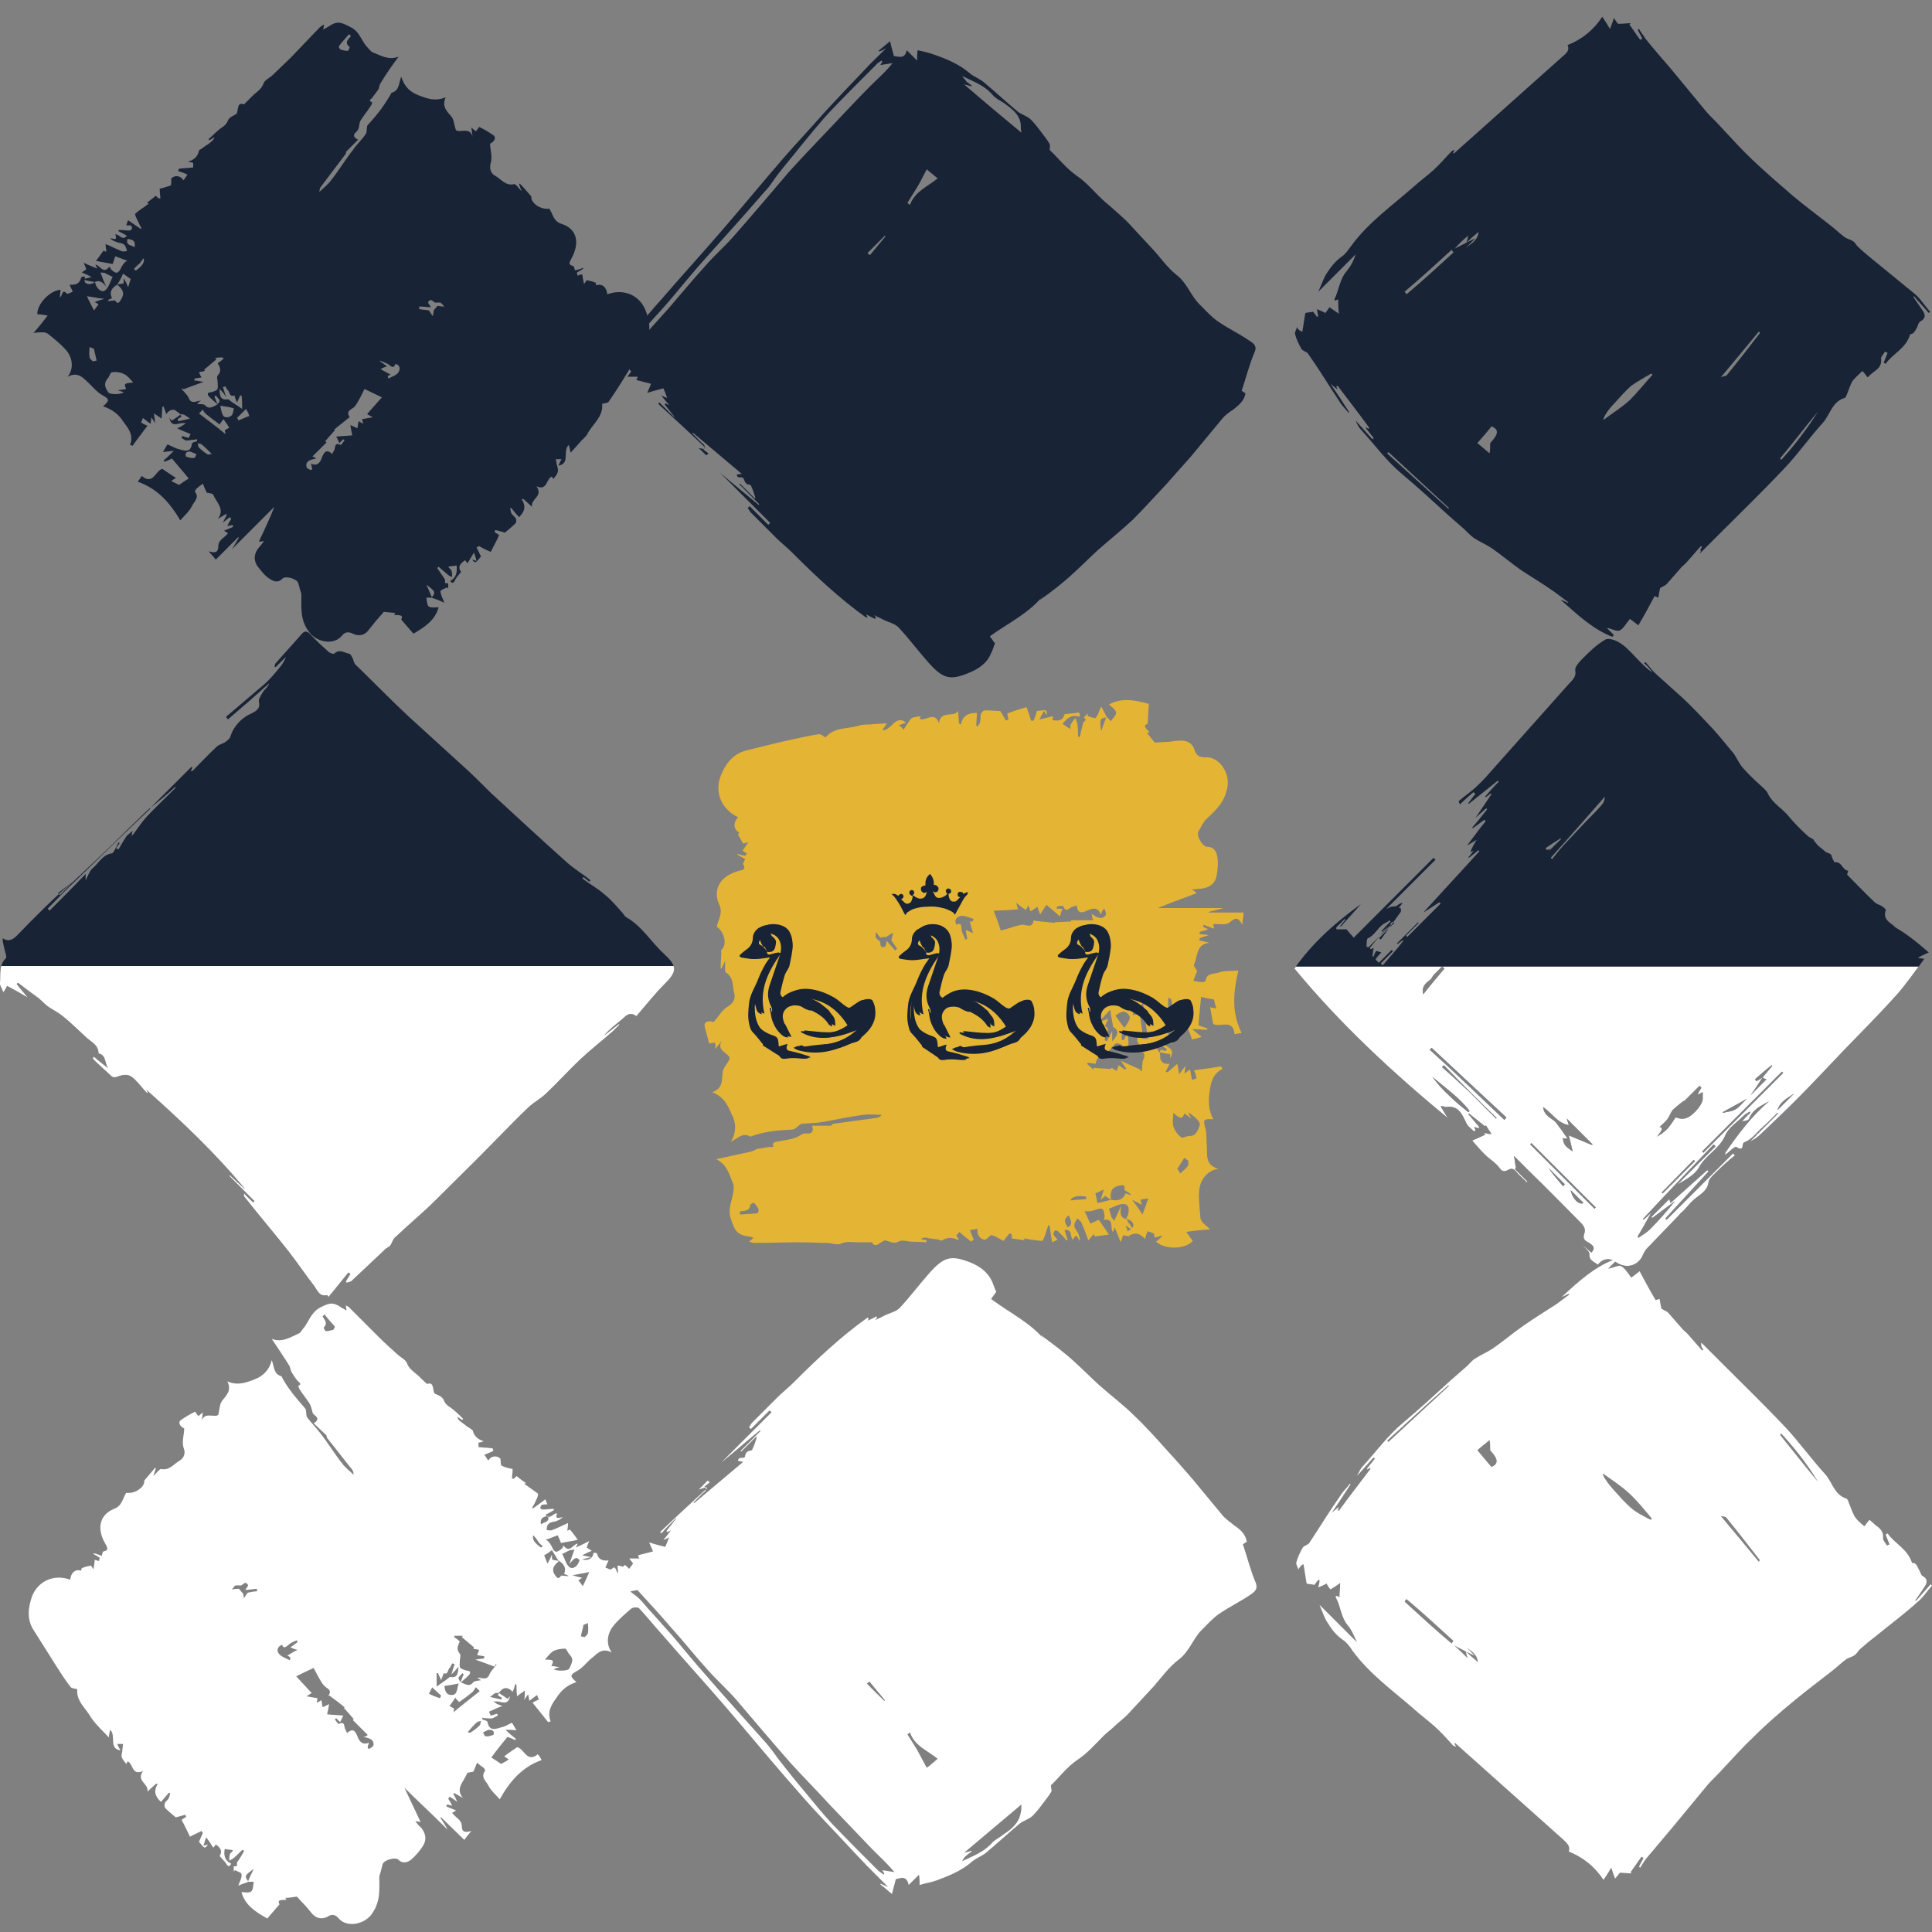
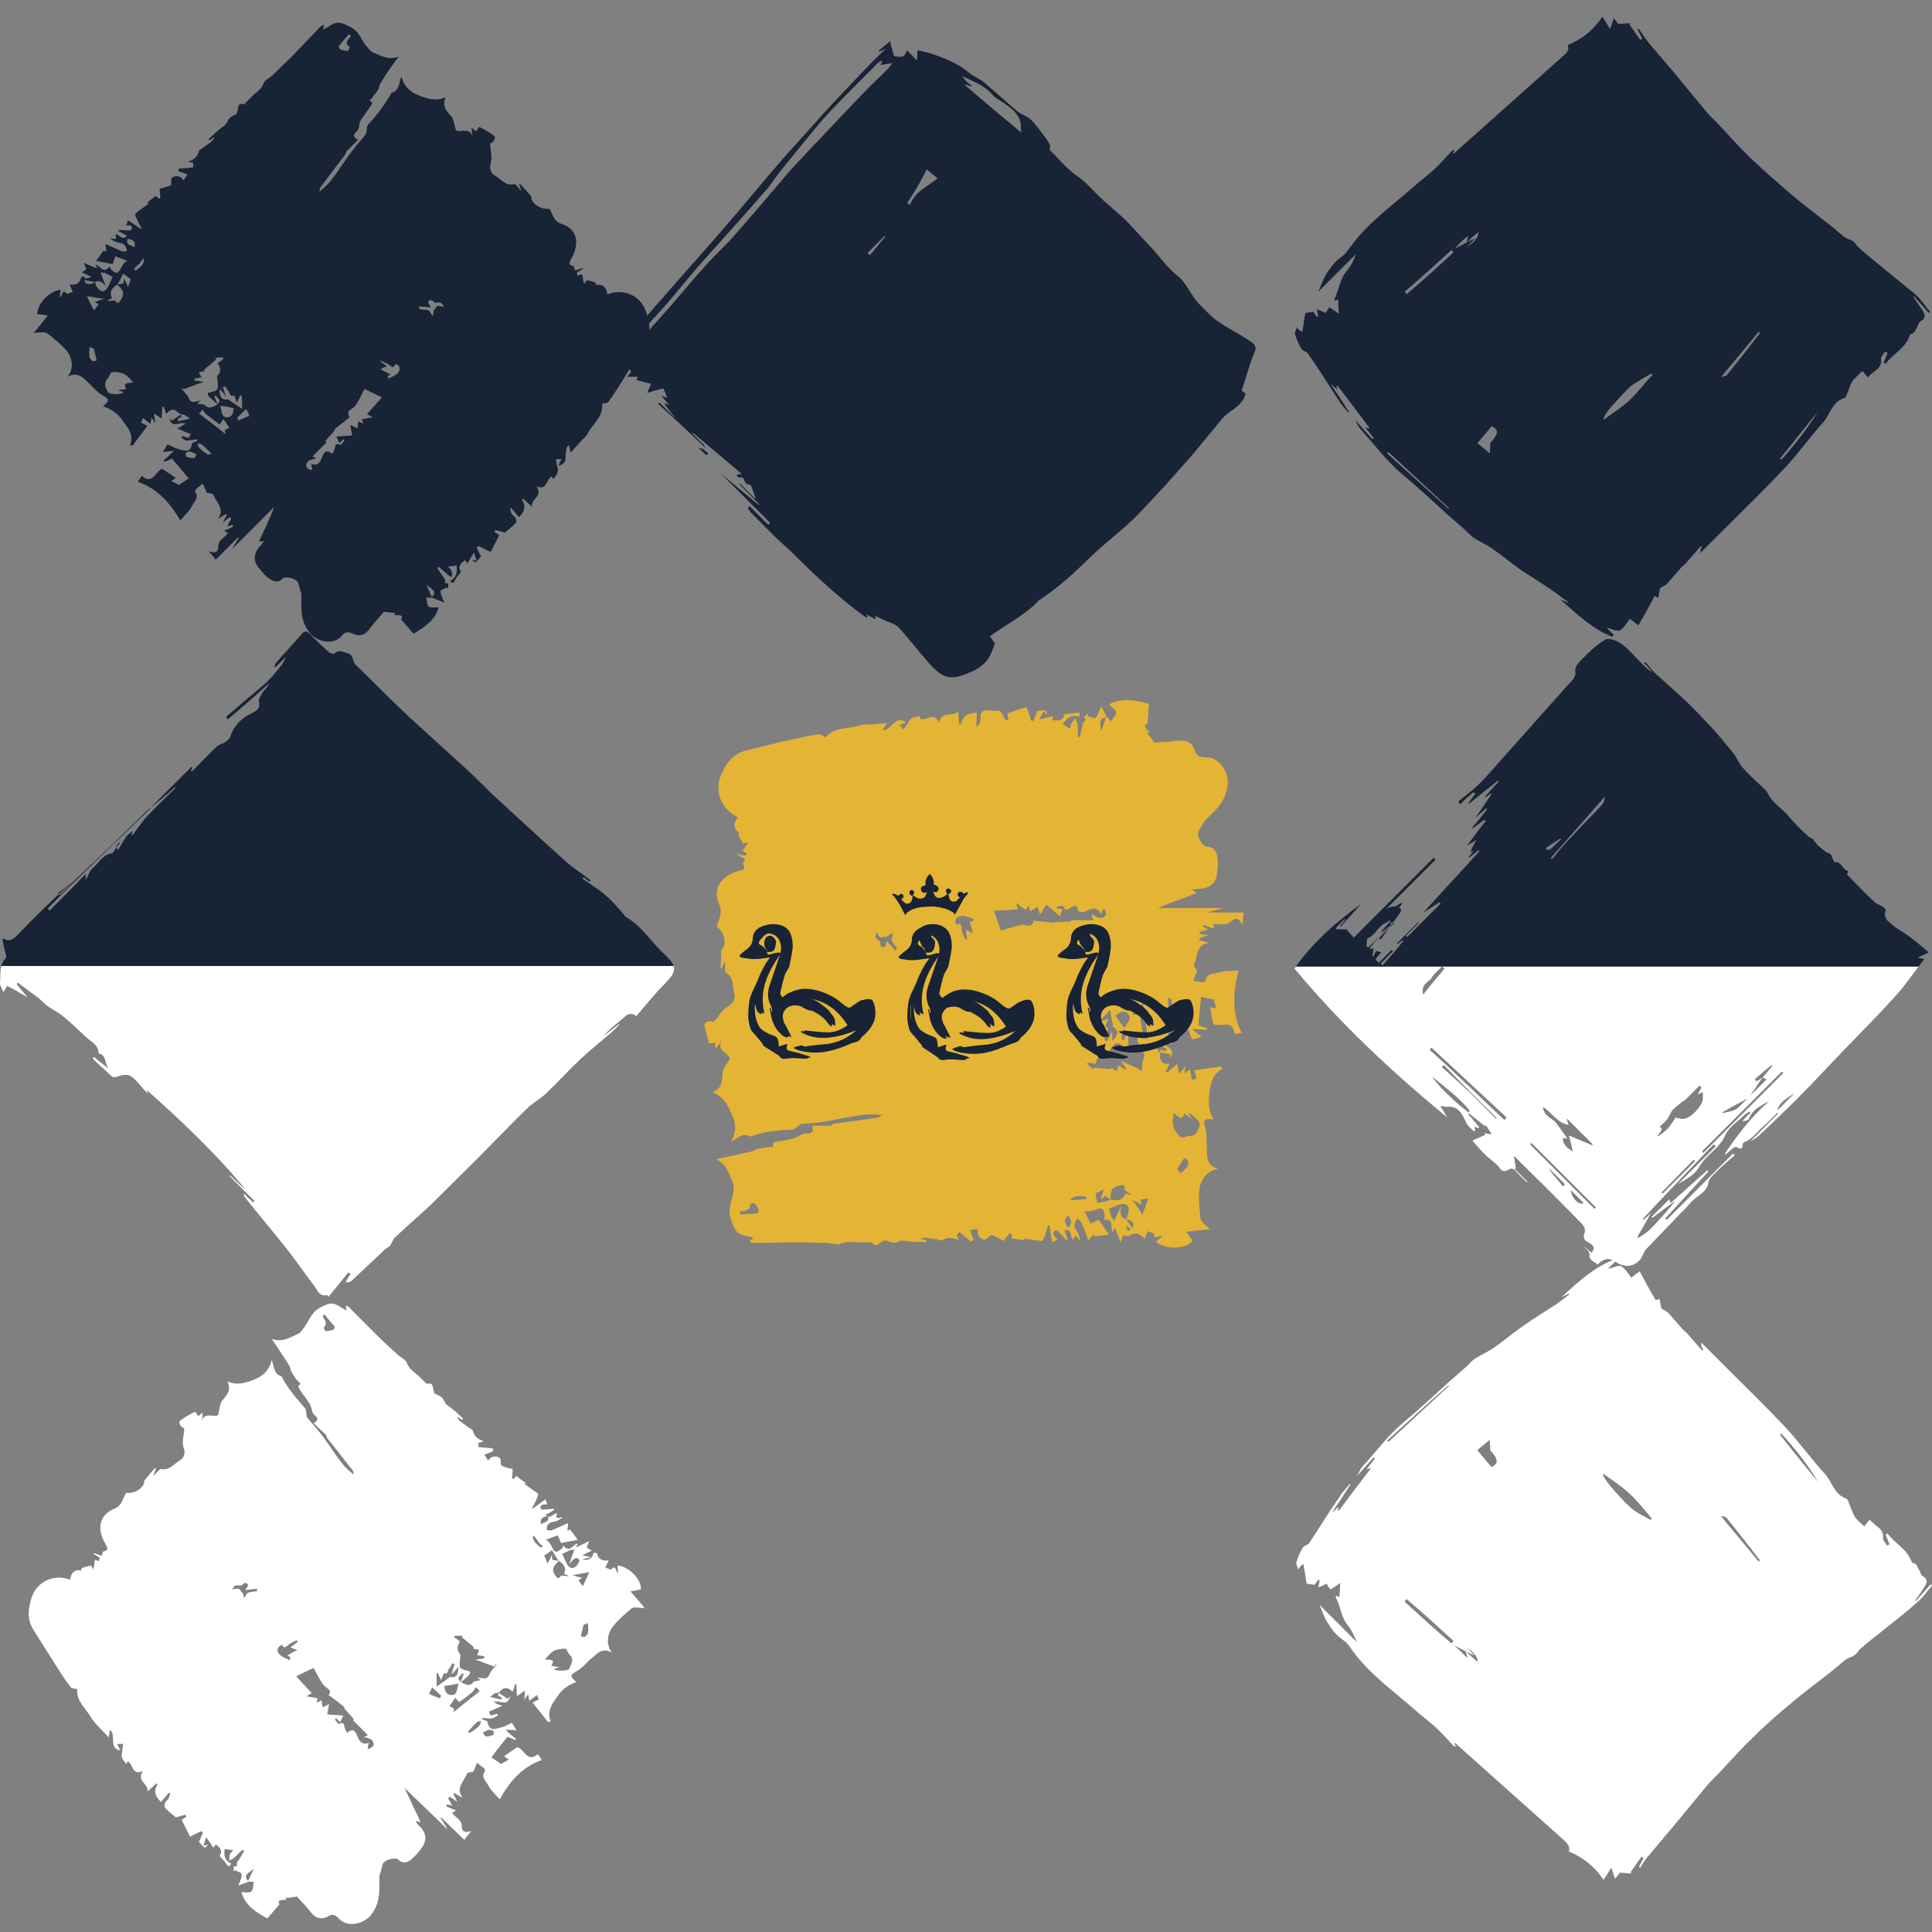
<svg xmlns="http://www.w3.org/2000/svg" xmlns:xlink="http://www.w3.org/1999/xlink" version="1.1" id="Livello_1" x="0px" y="0px" viewBox="0 0 300 300" style="enable-background:new 0 0 300 300;" xml:space="preserve">
  <rect x="0" y="0" width="300" height="300" fill="#808080" stroke="none" />
  <style type="text/css">
	.st0{fill:#182336;}
	.st1{fill:#FFFFFF;}
	.st2{fill:#E4B435;}
	.st3{clip-path:url(#SVGID_00000052817898797002528360000010873865192615807366_);fill:#FFFFFF;}
	.st4{clip-path:url(#SVGID_00000116946116280662945610000017241603932401380540_);fill:#FFFFFF;}
</style>
  <path class="st0" d="M108.5,69.6c0.3,0,0.5,0.1,0.8,0.1l0.2-0.2c-2.4-2.3-4.9-4.6-7.3-6.8c0.1-0.1,0.1-0.1,0.2-0.2  c0.8,0.8,1.6,1.6,2.3,2.3c0,0,0,0,0-0.1c-0.5-0.6-1-1.3-1.5-1.9c0.1-0.1,0.1-0.1,0.1-0.2c0.2,0.1,0.3,0.2,0.6,0.3  c-0.4-0.5-0.8-0.9-1.2-1.5c0.4,0.2,0.6,0.3,0.9,0.4c-0.2-0.6-0.4-1.1-0.6-1.5c-0.8,0.2-1.5,0.4-2.5,0.7c0.2-0.5,0.4-0.9,0.6-1.4  c-0.8-0.2-1.6-0.4-2.3-0.6c0.1-0.2,0.2-0.3,0.2-0.5c-0.4,0-0.9,0-1.6,0c0.3-0.4,0.5-0.6,0.6-0.8c-0.2-0.3-0.4-0.5-0.6-0.8  c-0.2,0.2-0.4,0.4-0.7,0.6c-0.1-0.1-0.3-0.3-0.3-0.4c0.1-0.2,0.4-0.4,0.5-0.6c0.4-0.5,1.3-0.7,0.9-1.7c-0.1-0.2,0.5-0.7,0.7-1  c1.8-2,3.5-3.9,5.3-5.9c1.9-2.2,3.8-4.5,5.8-6.7c1.4-1.6,3-3,4.4-4.6c2.9-3.3,5.7-6.6,8.5-9.9c2-2.2,4-4.3,6.1-6.5  c2.2-2.3,4.4-4.7,6.6-6.9c1.1-1.1,2.3-2.1,3.4-3.5c-0.6,0.1-1.2,0.2-1.9,0.3c0.1-0.2,0.2-0.3,0.3-0.5c0-0.1-0.1-0.1-0.1-0.2  c-0.3,0.2-0.7,0.4-0.9,0.7c-2.4,2.4-4.7,4.7-7,7.1c-1.6,1.7-3.1,3.6-4.6,5.4c-1.1,1.4-2.3,2.8-3.4,4.2c-0.8,1-1.4,2.1-2.3,3  c-3.1,3.6-6.3,7.1-9.5,10.7c-1.7,1.9-3.3,3.9-5,5.9c-1.1,1.3-2.2,2.5-3.3,3.7c-0.7,0.8-1.4,1.7-2.2,2.4c-0.6,0.6-1.4,1-2.2,1.5  c-0.1-0.1-0.2-0.2-0.2-0.3c0.7-0.8,1.5-1.7,2.2-2.5c0.2-0.2,0.4-0.4,0.6-0.6c1.2-1.3,2.3-2.7,3.5-4c3.1-3.6,6.3-7.1,9.4-10.7  c3.3-3.8,6.4-7.6,9.7-11.4c2-2.3,4.1-4.5,6.1-6.8c2.1-2.3,4.3-4.6,6.5-6.9c1-1.1,2.1-2.1,3.3-3.3c-0.4,0.2-0.7,0.4-1.1,0.5  c0,0,0-0.1-0.1-0.1c0.6-0.5,1.1-0.9,1.8-1.5c0.2,0.8,0.4,1.6,0.6,2.3c0.8,0.1,1.7,0.5,2-0.9c0.6,0.6,1,1,1.6,1.6c0-0.6,0-1,0.1-1.6  c0.9,0.2,1.8,0.4,2.6,0.7c2,0.7,3.9,1.5,5.5,2.9c0.6,0.5,1.5,0.8,2.2,1.4c1.8,1.5,3.4,3,5.2,4.5c0.6,0.5,1.5,0.7,2.1,1.3  c0.8,0.8,1.4,1.7,2.1,2.6c0.3,0.4,0.6,0.8,0.8,1.2c0.1,0.2,0,0.4,0,0.9c1.2,1.1,2.5,2.8,4.2,4c1.5,1,2.7,2.5,4,3.7  c0.5,0.5,1.1,0.9,1.6,1.4c0.8,0.7,1.6,1.4,2.3,2.1c1.3,1.4,2.6,2.8,3.9,4.2c1.2,1.3,2.3,2.9,3.7,4c1.7,1.3,2.2,3.3,3.7,4.7  c0.9,0.9,1.7,1.8,2.7,2.5c1.6,1.1,3.3,1.9,4.9,3c0.5,0.3,1.3,0.8,0.8,1.8c-0.8,1.9-1.3,3.9-2,6c0.1,0,0.3,0.2,0.6,0.4  c-0.2,1.1-1,1.8-1.9,2.5c-0.6,0.4-1.2,0.8-1.7,1.4c-1.6,1.9-3.2,3.9-4.8,5.8c-1.3,1.5-2.6,2.9-3.9,4.4c-1.7,1.8-3.4,3.7-5.2,5.5  c-1.7,1.6-3.6,3.1-5.4,4.7c-1.2,1.1-2.4,2.3-3.6,3.4c-1.7,1.6-3.6,3.1-5.5,4.4c0.2-0.3,0.5-0.6,0.7-0.9c-2.2,2.9-5.5,4.4-8.4,6.5  c0.2,0.3,0.5,0.7,0.8,1.1c-0.2,0.4-0.3,1-0.6,1.5c-0.6,1.6-2,2.5-3.5,3.1c-2.9,1.2-4,0.9-6.3-1.7c-1.6-1.8-3-3.7-4.6-5.4  c-0.6-0.6-1.6-0.8-2.4-1.2c-0.5-0.3-1.1-0.5-1.4-0.7c0,0,0.2,0.2,0.3,0.4c0,0.1-0.1,0.2-0.1,0.2c-0.5-0.2-1-0.5-1.4-0.7  c0,0,0.1,0.2,0.2,0.4c-0.1,0.1-0.2,0.1-0.2,0.1c-4.2-3-7.9-6.5-11.5-10.1c-0.8-0.8-1.7-1.5-2.5-2.3c-1.3-1.3-2.6-2.6-3.9-3.9  c-0.2-0.2-0.3-0.5-0.5-0.7c0.1-0.1,0.2-0.2,0.3-0.3c1,1,1.9,1.9,2.9,2.9c0.1-0.1,0.2-0.2,0.3-0.3c-2.6-2.6-5.1-5.1-7.8-7.8  c2.1,1.8,4.1,3.4,6,5l0.1-0.1c-1-1-2-2-3.1-3.1l0.1-0.1c0.8,0.8,1.5,1.5,2.3,2.3l0.1-0.1c-0.2-0.6-0.4-1.3-0.7-1.9  c-0.1-0.2-0.5-0.1-0.7-0.3c-0.2-0.2-0.3-0.4-0.4-0.7c-0.2-0.6-1,0.1-1.1-0.7c0,0,0.4-0.1,0.8-0.1c-2.6-2.2-5.1-4.3-7.6-6.4  c0,0,0,0-0.1,0.1c0.4,0.4,0.8,0.8,1.2,1.2c0.3,0.4,1.1,0.6,0.5,1.3c0.3,0.2,0.5,0.4,0.8,0.6c-0.1,0.1-0.2,0.2-0.3,0.3  C109.4,70.5,109,70,108.5,69.6L108.5,69.6z M158.6,20.6c-0.1-0.6-0.1-1-0.1-1.3c-0.2-1.6-1.4-2.4-2.6-3.3c-0.6-0.4-1.3-0.7-1.8-1.3  c-1.3-1.5-3.1-2.1-4.7-2.9c0.2,0.3,0.5,0.6,0.7,0.9c0.3,0.2,0.5,0.4,0.8,0.6c0,0.1-0.1,0.1-0.1,0.1c-0.3-0.1-0.7-0.2-1.1-0.3  C152.7,15.7,155.6,18.1,158.6,20.6 M143.9,26.3c-0.6,1.1-1,2-1.5,2.8s-1,1.6-1.5,2.4c0.1,0.1,0.2,0.2,0.4,0.3  c0.8-2.1,2.7-2.8,4.3-4.1C145,27.2,144.5,26.8,143.9,26.3 M134.7,39.3c0.1,0.1,0.2,0.2,0.4,0.3c0.8-1,1.6-1.9,2.4-2.9  c0,0-0.1,0-0.1-0.1C136.4,37.6,135.5,38.5,134.7,39.3" />
-   <path class="st1" d="M108.5,231.3c0.5-0.5,1-1,1.4-1.4c0.1,0.1,0.2,0.2,0.3,0.3c-0.3,0.2-0.5,0.4-0.8,0.6c0.6,0.7-0.2,0.9-0.5,1.3  c-0.4,0.4-0.8,0.8-1.2,1.2c0,0,0,0,0.1,0.1c2.5-2.1,5-4.2,7.6-6.4c-0.4-0.1-0.8-0.1-0.8-0.2c0.1-0.8,1-0.1,1.1-0.7  c0-0.3,0.2-0.6,0.4-0.7c0.2-0.2,0.7-0.1,0.7-0.3c0.3-0.6,0.5-1.2,0.7-1.9l-0.1-0.1c-0.8,0.8-1.5,1.5-2.3,2.3l-0.1-0.1l3.1-3.1  l-0.1-0.1c-2,1.6-3.9,3.3-6,5c2.7-2.7,5.2-5.2,7.8-7.8c-0.1-0.1-0.2-0.2-0.3-0.3c-1,1-1.9,1.9-2.9,2.9c-0.1-0.1-0.2-0.2-0.3-0.3  c0.2-0.2,0.3-0.5,0.5-0.7c1.3-1.3,2.6-2.6,3.9-3.9c0.8-0.8,1.7-1.5,2.5-2.3c3.6-3.6,7.3-7.1,11.5-10.1c0,0,0.1,0.1,0.2,0.1  c-0.1,0.2-0.1,0.4-0.2,0.4c0.4-0.2,0.9-0.4,1.4-0.7c0,0.1,0.1,0.2,0.1,0.2c-0.2,0.2-0.3,0.4-0.3,0.4c0.3-0.2,0.9-0.4,1.4-0.7  c0.8-0.4,1.8-0.6,2.4-1.2c1.6-1.7,3-3.6,4.6-5.4c2.3-2.6,3.4-2.8,6.3-1.7c1.5,0.6,2.8,1.5,3.5,3.1c0.2,0.5,0.4,1.1,0.6,1.5  c-0.3,0.4-0.6,0.8-0.8,1.1c2.9,2.2,6.2,3.7,8.4,6.5c-0.2-0.3-0.5-0.6-0.7-0.9c1.9,1.4,3.8,2.8,5.5,4.4c1.2,1.1,2.4,2.3,3.6,3.4  c1.8,1.6,3.7,3,5.4,4.7c1.8,1.7,3.5,3.6,5.2,5.5c1.3,1.4,2.6,2.9,3.9,4.4c1.6,1.9,3.2,3.9,4.8,5.8c0.5,0.5,1.1,0.9,1.7,1.4  c0.9,0.6,1.7,1.3,1.9,2.5c-0.3,0.2-0.5,0.3-0.6,0.4c0.7,2.1,1.2,4.1,2,6c0.4,1.1-0.4,1.5-0.8,1.8c-1.6,1.1-3.3,1.9-4.9,3  c-1,0.7-1.8,1.6-2.7,2.5c-1.4,1.4-1.9,3.4-3.7,4.7c-1.4,1.1-2.5,2.6-3.7,4c-1.3,1.4-2.6,2.8-3.9,4.2c-0.7,0.8-1.6,1.4-2.3,2.1  c-0.5,0.5-1.1,0.9-1.6,1.4c-1.3,1.3-2.5,2.7-4,3.7c-1.8,1.2-3,2.9-4.2,4c0,0.5,0.1,0.8,0.1,0.9c-0.2,0.4-0.5,0.8-0.8,1.2  c-0.7,0.9-1.3,1.8-2.1,2.6c-0.6,0.6-1.5,0.8-2.1,1.3c-1.8,1.5-3.4,3-5.2,4.5c-0.6,0.5-1.5,0.8-2.2,1.4c-1.6,1.4-3.6,2.2-5.5,2.9  c-0.8,0.3-1.7,0.4-2.6,0.7c0-0.6,0-1-0.1-1.6c-0.6,0.6-1,1-1.6,1.6c-0.3-1.5-1.2-1.1-2-0.9c-0.2,0.8-0.4,1.5-0.6,2.3  c-0.7-0.6-1.3-1.1-1.8-1.5c0,0,0-0.1,0.1-0.1c0.3,0.2,0.7,0.3,1.1,0.5c-1.1-1.1-2.2-2.2-3.3-3.3c-2.2-2.3-4.3-4.6-6.5-6.9  c-2.1-2.2-4.1-4.5-6.1-6.8c-3.3-3.8-6.4-7.6-9.7-11.4c-3.1-3.6-6.3-7.1-9.4-10.7c-1.2-1.3-2.3-2.7-3.5-4c-0.2-0.2-0.4-0.4-0.6-0.6  c-0.7-0.8-1.5-1.6-2.2-2.5c0.1-0.1,0.2-0.2,0.2-0.3c0.7,0.5,1.5,0.9,2.2,1.5c0.8,0.7,1.4,1.6,2.2,2.4c1.1,1.2,2.2,2.5,3.3,3.7  c1.7,2,3.3,4,5,5.9c3.1,3.6,6.3,7.1,9.5,10.7c0.8,0.9,1.5,2,2.3,3c1.1,1.4,2.2,2.8,3.4,4.2c1.5,1.8,3,3.7,4.6,5.4  c2.3,2.4,4.7,4.8,7,7.1c0.3,0.3,0.6,0.4,0.9,0.7c0-0.1,0.1-0.1,0.1-0.2c-0.1-0.2-0.2-0.3-0.3-0.5c0.6,0.1,1.3,0.2,1.9,0.3  c-1.1-1.3-2.3-2.4-3.4-3.5c-2.2-2.3-4.4-4.6-6.6-6.9c-2-2.2-4.1-4.3-6.1-6.5c-2.9-3.3-5.7-6.6-8.5-9.9c-1.4-1.6-3-3-4.4-4.6  c-2-2.2-3.8-4.5-5.8-6.7c-1.7-2-3.5-3.9-5.3-5.9c-0.3-0.3-0.8-0.8-0.7-1c0.4-1-0.6-1.2-0.9-1.7c-0.1-0.2-0.4-0.4-0.5-0.6  c0-0.1,0.2-0.3,0.3-0.4c0.3,0.2,0.5,0.4,0.7,0.6c0.2-0.3,0.4-0.5,0.6-0.8c-0.1-0.2-0.3-0.4-0.6-0.8c0.7,0,1.2,0,1.6,0  c-0.1-0.1-0.2-0.3-0.2-0.5c0.8-0.2,1.5-0.4,2.3-0.6c-0.2-0.5-0.4-0.9-0.6-1.4c0.9,0.3,1.7,0.5,2.5,0.7c0.2-0.5,0.4-0.9,0.6-1.5  c-0.3,0.2-0.5,0.3-0.9,0.4c0.5-0.5,0.8-1,1.2-1.5c-0.3,0.2-0.4,0.2-0.6,0.3c-0.1-0.1-0.1-0.1-0.1-0.2c0.5-0.6,1-1.3,1.5-1.9  c0,0,0,0,0-0.1c-0.8,0.8-1.6,1.6-2.3,2.4c-0.1-0.1-0.1-0.1-0.2-0.2c2.4-2.3,4.9-4.6,7.3-6.8l-0.2-0.2  C109,231.2,108.7,231.2,108.5,231.3L108.5,231.3z M149.7,287.7c0.5-0.1,0.8-0.2,1.1-0.3l0.1,0.1c-0.3,0.2-0.6,0.4-0.8,0.6  c-0.3,0.2-0.5,0.5-0.7,0.9c1.7-0.8,3.4-1.4,4.7-2.9c0.5-0.5,1.2-0.8,1.8-1.3c1.2-0.8,2.3-1.7,2.6-3.3c0.1-0.4,0.1-0.7,0.1-1.3  C155.6,282.7,152.7,285.2,149.7,287.7 M145.6,273.1c-1.6-1.3-3.6-2-4.3-4.1c-0.1,0.1-0.2,0.2-0.4,0.3c0.5,0.8,1,1.6,1.5,2.4  c0.5,0.9,0.9,1.7,1.5,2.8C144.5,274.1,145,273.6,145.6,273.1 M137.3,264.1c0,0,0.1,0,0.1-0.1c-0.8-1-1.6-1.9-2.4-2.9  c-0.1,0.1-0.2,0.2-0.4,0.3C135.5,262.4,136.4,263.2,137.3,264.1" />
  <path class="st2" d="M174.9,189.3c0.3,0.5,0.7,1.1,1.2,1.8c-0.6-0.3-0.9-0.5-1.3-0.8c0.2,0.6,0.4,1.1,0.6,1.7  c-0.4-0.1-0.7-0.1-1-0.2c-0.1,0.3-0.2,0.6-0.4,1.1c-0.3-0.9-0.6-1.5-0.9-2.3c-0.1,0.3-0.2,0.5-0.3,0.7c-0.5-0.6,0.3-2.1-1.4-1.9  c0-0.2,0.2-0.4,0.1-0.7c-0.1-0.7-0.1-1.3-1.2-0.9c-0.8,0.3-1.6,0.4-1.9,0.2c0.3,0.7,0.6,1.3,0.9,2c0.5-0.2,0.9-0.4,1.3-0.6  c0.6,0.8,1.1,1.6,1.6,2.3c-0.8,0.1-1.4,0.2-2.2,0.3c0,0-0.1-0.2-0.1-0.4c-0.3,0.3-0.5,0.5-0.9,1c-0.4-1.1-0.7-1.9-1.1-2.8  c-0.1-0.2-0.4-0.4-0.6-0.6c-0.1,0.2-0.3,0.4-0.4,0.7c-0.3,0.8,0.4,1.2,0.6,1.8c0.1,0.3,0.2,0.6,0.2,1c-0.4-0.4-0.5-1.4-1.1-0.2  c-0.5-0.4,0-1.7-1.3-1.5c0.2,0.6,0.3,1.1,0.5,1.5c-0.1,0-0.1,0.1-0.2,0.1c-0.4-0.5-0.8-0.9-1.3-1.4c-0.1-0.1-0.4-0.2-0.5-0.1  c-0.1,0.1-0.3,0.4-0.2,0.6c0.1,0.3,0.4,0.5,0.6,0.8c-0.2,0.1-0.4,0.2-0.8,0.4c-0.2-0.9-0.3-1.7-0.4-2.5c-0.1-0.1-0.1-0.1-0.2-0.2  c-0.2,0.6-0.4,1.2-0.6,1.8c-0.1,0.3-0.3,0.7-0.4,0.7c-0.9-0.1-1.8-0.2-2.8-0.4c0,0,0.1,0.2,0.1,0.3c-0.6-0.1-1.2-0.2-2-0.3  c0-0.1,0-0.4,0-0.6c-0.1-0.1-0.2-0.1-0.3-0.2c-0.3,0.3-0.6,0.7-1,1.2c-0.5-0.3-1.1-0.7-1.8-0.9c-0.2-0.1-0.5,0.4-1,0.7  c-0.7,0-1.4-0.7-1.2-1.7c-0.5,0.1-0.9,0.2-1.2,0.2c0.2,0.5,0.4,1,0.6,1.5c-0.1,0.1-0.3,0.2-0.4,0.3c-0.6-0.5-1.2-0.9-1.8-1.5  c-0.1,0.1-0.3,0.3-0.5,0.5c0.1,0.2,0.3,0.5,0.4,0.8c-1-0.5-1.8-0.5-2.6,0c-0.1,0.1-0.3,0-0.5-0.1c-0.4-0.1-0.9-0.1-1.3-0.2  c-0.2,0-0.4,0-0.5-0.1c-0.4,0-0.7-0.1-1,0.2c0.3,0.1,0.6,0.1,0.9,0.2c0,0.1,0,0.2-0.1,0.3c-1-0.1-2.1,0-3.1-0.2  c-0.5-0.1-0.9-0.1-1.4,0.2c-0.5,0.2-1.2-0.1-1.8-0.3c-0.8,0.1-1.5,1.4-2.1,0.3c-1,0-1.7,0-2.3,0c-0.8,0-1.6-0.2-2.5,0.2  c-0.6,0.3-1.5-0.1-2.2-0.1c-1.4,0-2.8-0.1-4.2-0.1c-2.4,0-4.7,0.1-7.1,0.1c-0.2,0-0.4-0.1-0.8-0.2c0.3-0.2,0.5-0.4,0.7-0.6  c-0.3-0.1-0.6-0.2-0.8-0.2c-1.8-0.3-2.1-0.9-2.7-2.7c-0.6-1.7,0.3-3,0.4-4.5c0-0.4,0.1-0.8-0.1-1.1c-0.6-1.4-0.9-2.9-2.6-3.7  c1.8-0.4,3.7-0.8,5.5-1.2c0.3-0.1,0.6-0.3,0.9-0.4c0.6-0.1,1.2-0.2,1.8-0.3c0.3,0,0.9,0.2,0.6-0.5c0,0,0.3-0.3,0.5-0.3  c1-0.2,2-0.3,2.9-0.6c0.4-0.1,0.8-0.4,1.2-0.6c0.2-0.1,0.4-0.1,0.6-0.1c0.9,0.1,1.2-0.3,0.9-1.2h3c-0.1,0,0.1-0.2,0.3-0.3  c2.2-0.3,4.4-0.6,6.6-0.9c0.3,0,0.7-0.2,0.9-0.5c-0.9,0-1.9-0.1-2.8,0c-2.1,0.3-4.1,0.7-6.2,1.1c-1.1,0.2-2.3,0.2-3.4,0.3  c-0.4,0.1-0.6,0.5-1,0.7c-0.1,0.1-0.3,0.2-0.5,0.2c-2.2,0.1-4.4,0.3-6.5,1.1c-1.1-0.7-1.9,0.2-3,0.8c0.9-1.6,0.8-3,0.1-4.3  c-0.6-1.4-1.2-2.7-3-3.4c1.6-0.6,1.5-1.7,1.6-3c0-0.7,0.7-1.3,1.1-2.2c0-0.9-2.2-1.2-1.2-2.8c-0.3,0.4-0.6,0.7-1,1.3  c0-0.5,0-0.7-0.1-1c-0.4,0.1-0.7,0.1-0.9,0.1c-0.2-0.9-0.5-1.8-0.7-2.7c-0.1-0.6,0.6-0.9,1.4-0.6c0.8-0.8,1.2-1.8,2.2-2.4  c0.7-0.4,1.3-1.1,1-2.1c-0.3-1.1,0-2.4-1.3-3.2c-0.2-0.1-0.1-0.9-0.1-1.8c-0.3,0.6-0.4,0.9-0.6,1.2h-0.1c0-0.9,0.1-1.8,0.1-2.9  c0.9-0.7,0.6-2.7-0.7-3.6c0.2-1.1,1-2,0.4-3.4c-1-2.1-0.2-4.4,3.1-5.3c0.5-0.1,1.1-0.2,0.6-1c-0.1-0.1,0.2-0.5,0.3-0.8  c-0.3-0.2-0.8-0.4-1.2-0.7v-0.1c0.4,0.1,0.8,0.2,1.2,0.3c0.1-0.1,0.2-0.3,0.3-0.4c-0.3-0.1-0.5-0.3-0.7-0.4c0.3-0.4,0.5-0.8,0.9-1.3  c-0.5,0.1-0.8,0.2-0.8,0.2c-0.3-0.5-0.5-0.9-0.8-1.4c0,0,0.1-0.2,0.2-0.3c-0.9-0.5-1-1.5-0.2-2.4c-2.5-1.2-3.7-3.8-2.7-6.4  c0.7-1.8,1.9-3.5,4.1-4c2.4-0.6,4.8-1.2,7.1-1.7c1.4-0.3,2.7-0.6,4.1-0.8c0.3,0,0.6,0.3,1,0.5c1.3-1.6,3.4-1.3,5.1-1.8  c0.5-0.2,1.1-0.2,1.7-0.2c0.9-0.1,1.8-0.1,2.7-0.2c-0.2,0.4-0.4,0.6-0.7,1.1c1.5,0,2-2.5,3.7-1.2c-0.5,0.2-0.8,0.3-1.1,0.4  c0.2,0.2,0.5,0.4,0.7,0.7c0.2-0.3,0.4-0.6,0.6-0.9c0.2-0.3,0.4-0.7,0.7-0.9c0.4-0.2,0.9-0.2,1.4-0.3c-0.1,0.1-0.1,0.2-0.2,0.4  c0.9,0.5,2.3-1.3,3,0.7c0.3-2.1,2.2-0.8,3-1.9c0,0.8,0.1,1.4,0.1,1.9c0.1,0.1,0.2,0.2,0.3,0.2c0.3-1.4,1.1-1.8,2.5-1.8  c0,0.6-0.1,1.3-0.1,2c0.1,0,0.1,0.1,0.2,0.1c0.2-0.3,0.4-0.5,0.4-0.8c0.1-0.4,0-0.8,0.1-1.1c0.1-0.3,0.4-0.6,0.7-0.6  c0.8,0,1.6,0.1,2.3,0.1c0.3,0.4,0.6,1,0.9,1.5l0.4-0.2c-0.1-0.3-0.1-0.6-0.2-0.9c1-0.4,2-0.7,3-1c0.3,0.8,0.5,1.4,0.7,2.1  c0.1,0,0.3,0,0.4,0c0.2-0.5,0.4-1,0.5-1.5c1.6-0.2,1.6-0.2,1.5,0.7c-0.1-0.3-0.2-0.4-0.4-0.7c-0.2,0.4-0.4,0.7-0.7,1.3  c0.9-0.2,1.4-0.3,2.1-0.5c0,0.2,0,0.4-0.1,0.6c0.9,0.2,1.7,0.1,1.9-0.9c0.7-0.1,1.3-0.1,1.8-0.2c0.7-0.2,0.6,0.2,0.5,0.6  c-1.2-0.4-1.9,0.2-2.6,1.1c0.3,0.2,0.7,0.5,1.2,0.8c0-0.4,0-0.6,0.1-0.8c0.2-0.3,0.4-0.6,0.7-0.9c0.1,0.3,0.2,0.6,0.3,0.9  c0.1,0.7,0.1,1.4,0.1,2c0.1,0,0.2,0,0.3,0c0.1-0.7,0.3-1.3,0.5-2.2c0,0,0.2-0.2,0.4-0.4c0-0.1-0.2-0.3-0.3-0.4  c0.2-0.2,0.4-0.4,0.6-0.6c0,0.1,0,0.2,0,0.4c0.4,0.1,1.1,0.4,1.2,0.3c0.4-0.4,0.5-1,0.9-1.8c0.4,0.7,0.6,1.2,0.9,1.7  c-1.1,0.1-1.2,0.3-0.9,2.1c0.3-0.9,0.6-1.6,0.8-2.2c0.2,0.2,0.4,0.3,0.7,0.7c0.3-0.5,0.9-1,0.8-1.4c-0.1-0.5-0.7-0.8-1.1-1.2  c1.9-1.1,4.1-0.7,6.2-0.1c-0.1,1-0.1,2-0.2,3.1c-0.6,0.2-0.6,0.4,0.3,1.3c-0.2,0.1-0.4,0.1-0.4,0.1c0.4,0.5,0.8,1,1.2,1.5  c0.5,0,1.3-0.1,2.1-0.1c0.7-0.1,1.4-0.2,2.1-0.2c1,0,1.8,0.6,2,1.5c0.3,0.9,0.9,1.1,1.6,1.1c2.2-0.2,3.9,2.4,3.5,4.6  c-0.4,2.4-1.9,3.7-3.4,5.1c-0.2,0.2-0.3,0.5-0.5,0.7c-0.2,0.4-0.4,0.8-0.6,1.1c-0.4,0.6,0.6,2.4,1.4,2.4c1.1,0,1.4,0.9,1.5,1.4  c0.2,1,0.1,2.1-0.1,3.2c-0.3,1.2-1.2,1.8-2.5,1.9c-0.4,0-0.7,0.1-1.3,0.1c0.3,0.3,0.5,0.3,0.7,0.6c-2.4,0.9-4.6,1.7-6,2.3H190  c-0.7,0.2-1.5,0.4-2.3,0.6v0.1h5.4c0,0.4-0.1,0.9-0.2,1.9c-0.6-1.2-1.1-1.1-1.8-0.5c-0.7,0.7-1.8,0.3-2.7,0.4c0,0.2,0.1,0.4,0.1,0.7  c-0.6-0.2-1.1-0.4-1.6-0.6c0,0.1-0.1,0.2-0.1,0.3c0.2,0.1,0.4,0.2,0.8,0.4c-0.5,0.2-0.9,0.3-1.3,0.4c0,0.1,0,0.2-0.1,0.3  c0.4,0.1,0.9,0.1,1.5,0.2c-0.6,0.2-1,0.3-1.4,0.5c0,0.1-0.1,0.2-0.1,0.3l1.6,0.4c-2.1,0.2-1.8,2.1-2.4,3.4c-0.1,0.2,0.3,0.6,0.5,1  c-0.2,0.4-0.4,1-0.6,1.5c0.5,0.1,1,0.2,1.4,0.2c0.2,0,0.5-0.1,0.5-0.2c0.2-1.3,1.3-1,2.1-1.3c0.9-0.3,1.9-0.2,3-0.3  c-0.8,3.3-1.1,6.5,0.5,9.7c-0.5,0.1-0.8,0.1-1.1,0.2c-0.2-2.5-2.3-1-3.3-1.6c-0.2-0.8-0.3-1.7-0.5-2.6c0.3,0.1,0.6,0.1,1,0.2  c-0.2-0.5-0.3-0.9-0.4-1.4c-0.6-0.1-1.2-0.2-2-0.4c-0.1,1.3-0.3,2.8-0.4,4.4c0.4,0.2,0.9,0.3,1.4,0.5c0,0.1,0,0.1-0.1,0.2  c-0.7,0-1.4-0.1-2.3-0.1c0.6,0.5,1,0.8,1.5,1.2c-0.6,0.2-1,0.3-1.5,0.4c-0.2-0.6-0.4-1.2-0.7-1.7c-0.5-0.8-0.9-2.1-2.3-1.1  c-0.2,0.1-0.6-0.2-0.9-0.3c-0.1,0.1-0.1,0.2-0.2,0.2c0.2,0.1,0.3,0.2,0.5,0.4c0.3,0.2,0.6,0.4,0.8,0.7s0.2,0.6,0.3,0.9  c-0.1,0-0.2,0.1-0.3,0.1c-0.2-0.3-0.3-0.7-0.5-1c-0.2,0.1-0.5,0.2-0.7,0.2c0.3,0.7,0.6,1.4,0.9,2.3c-0.3-0.1-0.6-0.2-0.9-0.3  c-0.3-0.1-0.5-0.1-0.8-0.1c0.2,0.2,0.3,0.4,0.5,0.5c0.7,0.5,1.7,0.8,0.9,2.1v-0.6c-0.6-0.1-1.1-0.2-1.6-0.3c0-0.1,0.1-0.2,0.1-0.4  c0.3,0.1,0.5,0.1,0.8,0.2c0.1-0.1,0.1-0.2,0.2-0.3c-0.5-0.3-0.9-0.6-1.7-1.1c0.1,0.5,0.1,0.8,0.2,1.1c0.1,0.2,0.3,0.4,0.4,0.6  c0.1,0.3,0,0.7,0.1,1c0.1,0.2,0.3,0.5,0.5,0.6c0.3,0.1,0.6,0.1,0.9,0.1c-0.2,0.5-0.4,0.8-0.6,1.2c0.1,0,0.2,0.1,0.3,0.1  c0.5-0.4,0.9-0.8,1.5-1.3c0.1,0.4,0.2,0.9,0.3,1.6c0.3-0.4,0.6-0.8,1-1.3c-0.1,0.5-0.1,0.8-0.2,1.2c0.3-0.2,0.5-0.4,0.9-0.6  c0.1,0.6,0.2,1.1,0.3,1.6c0.3-0.1,0.6-0.2,0.7-0.3c-0.1-0.4-0.2-0.8-0.4-1.2c1.5-0.2,2.8-0.4,4.2-0.6c0.1,0.1,0.2,0.3,0.2,0.4  c-1.6,0.8-1.8,2.3-2,3.7s-0.1,2.8,0.6,4.1c-1.6-0.1-1.6,0.1-1.2,1.5c0.2,0.9,0.1,1.8,0.2,2.8c0.1,1.3-0.3,2.8,1.8,3.4  c-1.7,0.2-2.9,1.7-3,3.5c-0.1,1.4,0.1,2.7,0.2,4.1c0,0.2,0.2,0.5,0.3,0.7c0.3,0.3,0.7,0.6,1.2,1.1c-1.5,0.1-2.6,0.2-3.7,0.4  c0.4,0.5,0.7,1,1,1.4c-1.1,1.3-4.3,1.4-5.7,0.1c0.3-0.2,0.5-0.4,1-0.9c-0.7-0.1-1.3,0.8-1.3-0.3c0-0.1-0.6-0.3-1-0.4  c-0.2,0.4-0.3,0.8-0.4,1.2c-0.7-0.8-1.4-1.1-2.3-0.6c-0.1,0.1-0.4-0.2-0.5-0.3c0,0,0.1-0.2,0.2-0.4  C176.6,190.5,175.9,189.4,174.9,189.3c0-0.1,0-0.2,0.1-0.3c0.4-0.8,0.4-1.9-0.3-2c-0.7-0.2-1.7,0.4-2.5,0.7c0.1,0.4,0.3,0.9,0.4,1.3  c0,0.1,0.2,0.2,0.4,0.6c0.4-0.8,0.7-1.5,1.1-2.4C173.9,188.3,173.9,189.1,174.9,189.3 M137.6,145.5c-0.3,0-0.6,0-0.9,0.1  c-0.2-0.2-0.3-0.4-0.7-0.9c0,0.5-0.1,0.8,0,0.9c0.2,0.3,0.7,0.5,0.7,0.8c0,0.6,0.2,0.8,0.7,0.6c0.2-0.1,0.2-0.6,0.3-0.9  c0.4,0.5,0.9,1,1.3,1.5c0.1-0.1,0.2-0.2,0.3-0.3c-0.3-0.4-0.6-0.9-0.9-1.3c0.1-0.4,0.2-0.7,0.3-1.2  C138.2,145.1,137.9,145.3,137.6,145.5 M172.5,186.3c1,0.2,1.8,0.1,2.3-1c0.3,0.1,0.6,0.2,0.8,0.3c-0.1-0.3-0.3-0.4-0.5-0.5  s-0.5-0.3-0.5-0.4c0.1-0.8-0.2-0.7-0.8-0.6C172.4,184.4,172.4,185.3,172.5,186.3c-0.3-0.2-0.6-0.4-0.9-0.6c-0.1,0.1-0.3,0.3-0.7,0.6  c0.2-0.6,0.3-1,0.5-1.6c-0.6,0.3-1,0.5-1.3,0.6c0.1,0.5,0.2,0.9,0.3,1.5C171,186.7,171.8,186.5,172.5,186.3 M169.5,141.9  c0.9,0.6,1.6,1,2.2,0.2c0.1-0.2-0.1-0.6-0.1-0.9c-0.1,0-0.2,0-0.3,0c-0.1,0.2-0.2,0.4-0.4,0.8c-0.4-1.3-1.4-0.9-2.1-0.6  c-1,0.5-1.5,0.3-1.6-0.8c-0.3,0.1-0.5,0.2-0.7,0.2c-0.5,0.2-1,1-1.4-0.1c0-0.1-0.7,0-1,0.1c0,0,0,0.1,0,0.3h0.9  c-0.2,0.4-0.3,0.8-0.4,1.2c-0.7-0.6-1.4-1.2-2.1-1.8c-0.3,0.4-0.6,0.9-1,1.5c-0.1-0.4-0.3-0.8-0.4-1.2c-0.4,0.3-0.7,0.5-1.1,0.7  c-0.1-0.4-0.2-0.6-0.3-0.9c-0.2,0.3-0.3,0.5-0.4,0.7c-0.5-0.3-0.9-0.6-1.5-1.1c0.1,0.4,0.2,0.8,0.3,1c-1.3,0.1-2.5,0.2-3.8,0.2  c0.4,1.1,0.8,2.1,1.1,3.1c1.2-0.3,2.2-0.7,3.2-0.9c0.7-0.1,1.7,0.7,1.9-0.7c0.1,0,0.2,0.1,0.3,0.1c1,0.1,2,0.2,3,0.3v-0.1  c0.8,0,1.6-0.1,2.5-0.1v-0.2h3.5C169.6,142.6,169.6,142.4,169.5,141.9 M177.1,166.3c0.1,0,0.1,0,0.2,0c0.1-0.7,0-1.4,0.3-1.9  c0.4-1.1-0.5-1.2-1.1-1.8c0.4,0.1,0.6,0.1,0.8,0.1c-0.3-0.4-0.7-0.8-0.7-1.1c0.1-1-0.8-1.1-1.4-1.4c-0.3-0.1-0.8,0-0.9,0.2  c-0.2,0.3-0.1,0.7-0.1,1.1c0.1,0,0.2,0,0.3,0c0.2-0.3,0.3-0.7,0.6-1.3c0.2,2.3,0.2,2.3-0.2,2.5c-0.5-0.3-1-0.7-1.5-0.7  c-0.3,0-0.6,0.5-0.9,0.8c-0.3,0.3-0.6,0.9-0.9,0.9c-1.1,0.1-1.3,0.8-1.5,1.5c-0.4-0.1-0.8-0.1-1.2-0.2c0,0.1,0,0.1-0.1,0.2  c0.3,0.3,0.7,0.6,1,0.9c0-0.1,0-0.2,0-0.3c0.8,0.1,1.7,0.1,2.7,0.2c-0.1,0.1,0,0,0.1-0.2c0.3,0.2,0.5,0.3,0.8,0.5  c0.1-0.3,0.2-0.6,0.3-0.9c0.4,0.3,0.7,0.5,1,0.7c0.1-0.1,0.2-0.2,0.2-0.2c-0.3-0.3-0.5-0.7-0.9-1.2c1.1,0.5,2,0.9,3.1,1.4  C177,165.9,177,166.1,177.1,166.3 M182.2,172.8c0,0.7-0.2,1.4,0,2.1c0.2,0.7,0.7,1.3,1.2,1.7c0.2,0.2,0.8-0.2,1.3-0.2  c1.1,0,1.3-0.9,1.6-1.7c0.2-0.5-1.3-1.8-1.8-1.9c0.1,0.2,0.2,0.4,0.5,0.9c-0.5-0.4-0.8-0.6-1.1-0.8  C183.6,173.8,183.3,173.8,182.2,172.8 M151,143.1c0.1-0.1,0.1-0.3,0.2-0.4c-0.6-0.2-1.3-0.5-1.9-0.5c-0.7,0.1-1.2,0.6-0.8,1.4  c0.6-0.3,0.8-0.1,0.8,0.6c0,0.6,0.4,1.1,0.6,1.7c0.1,0,0.2-0.1,0.3-0.1c-0.1-0.5-0.2-0.9-0.2-1.4c0.4,0.2,0.7,0.3,1.1,0.5  c-0.2-0.7-0.4-1.3-0.5-1.9C150.7,143.1,150.9,143.1,151,143.1 M172.7,161.7c0.7-0.8,1.3-1.5,0.2-2.2c-0.1,0-0.1-0.2-0.1-0.3  c-0.1-0.7-0.3-1.4-0.4-2.4c-0.7,0.7-1.1,1.2-1.6,1.7l0.1,0.1c0.4-0.1,0.8-0.3,1.2-0.4c-0.2,0.4-0.4,0.8-0.5,1.2  c0.9,0.3,0.1,0.9,0.1,1.3c0,0.3-0.1,0.5-0.2,0.8c0.1,0.1,0.3,0.1,0.4,0.2c0.2-0.5,0.5-1,0.8-1.6V161.7z M177,157.5  c0.1,1,0.3,1.9,0.4,2.9c0,0.3-0.1,0.6-0.1,0.9c0.3,0,0.7,0,0.9,0c-0.2-2-0.5-3.8-0.7-5.6c-0.2,0.2-0.4,0.4-0.4,0.5  c-0.5-0.1-0.8-0.2-0.9-0.3c-0.1,0.6-0.2,1.1-0.3,1.7C176.1,157.6,176.4,157.5,177,157.5 M174.6,159.6c1-1.4,1-1.7,0.5-2.2  c-0.6-0.6-1.2-0.2-1.9,0.3C173.7,158.4,174.1,159,174.6,159.6 M114.9,188.1c0,0.2,0,0.3,0,0.5c0.9-0.1,1.8-0.1,2.7-0.2  c0.1,0,0.2-0.4,0.2-0.6c-0.2-0.4-0.4-0.7-0.7-1c-0.1-0.1-0.6,0.2-0.6,0.3C116.4,188.1,115.6,188,114.9,188.1 M177.4,188.6  c0.3-0.8,0.6-1.6,0.9-2.5c-0.6,0.1-0.9,0.1-1.2,0.2c0.1,0.3,0.1,0.5,0.2,0.8c-0.5-0.3-0.9-0.5-1.5-0.8  C176.4,187.1,176.9,187.8,177.4,188.6 M183.3,182.2c0.4-0.4,0.8-0.7,1.1-1.1c0.2-0.2,0.1-0.6,0.1-0.9c-0.2-0.1-0.4-0.3-0.6-0.4  c-0.4,0.6-0.7,1.1-1.1,1.7C183.1,181.8,183.2,182.2,183.3,182.2 M171.9,156.1h2.1c0-0.2,0.1-0.3,0.1-0.5c-0.6-0.2-1.2-0.5-1.8-0.7  C172.1,155.4,172,155.7,171.9,156.1 M183.3,156.7c0.3,0.6,0.3,0.9,0.5,1.1c0.1,0.2,0.4,0.3,0.6,0.3c0.2,0,0.5-0.4,0.5-0.5  c-0.2-0.4-0.4-0.8-0.8-1.1C183.9,156.4,183.5,156.6,183.3,156.7 M181.4,154.9c0,0.9,0,1.7,0,2.4c0,0.2,0.2,0.4,0.3,0.6  c0.1-0.2,0.4-0.4,0.4-0.7c0-0.6-0.1-1.3-0.2-1.9C181.9,155.1,181.7,155.1,181.4,154.9 M168.7,186.2c0-0.1,0-0.2-0.1-0.4  c-1.3-0.2-2.1,0-2.4,0.6c0.3,0,0.7-0.1,1-0.1C167.8,186.3,168.2,186.2,168.7,186.2 M166,188.7c-1,0.7-0.6,1.2-0.2,1.9  C166.8,190,166.1,189.4,166,188.7" />
  <path class="st0" d="M14.7,43.8c-0.6-0.1-1.1-0.2-1.9-0.4c0.6-0.2,0.9-0.2,1.4-0.4c-0.6-0.3-1-0.5-1.5-0.7c0.3-0.2,0.6-0.4,0.7-0.5  c-0.1-0.3-0.2-0.5-0.4-1c0.8,0.4,1.4,0.6,2.1,0.9c-0.1-0.3-0.2-0.4-0.3-0.6c0.7,0,1.2,1.6,2.2,0.3c0.1,0.1,0.2,0.4,0.3,0.5  c0.5,0.4,0.9,0.8,1.4-0.1c0.3-0.7,0.8-1.3,1.1-1.3c-0.6-0.2-1.3-0.5-1.9-0.7c-0.2,0.5-0.3,0.9-0.4,1.2c-0.9-0.2-1.8-0.3-2.6-0.5  c0.5-0.6,0.8-1.1,1.2-1.6c0,0,0.1,0.1,0.4,0.2c0-0.4-0.1-0.6-0.1-1.2c1,0.4,1.7,0.8,2.5,1.1c0.2,0.1,0.5,0,0.8,0  c0-0.2-0.1-0.5-0.2-0.7c-0.3-0.7-1.1-0.5-1.6-0.8c-0.3-0.1-0.5-0.2-0.8-0.5c0.5,0,1.2,0.5,0.8-0.6c0.6-0.1,1.1,1.1,1.8,0.2  c-0.5-0.3-0.9-0.5-1.3-0.7c0-0.1,0-0.1,0-0.2c0.6,0,1.2,0.1,1.7,0.1c0.1,0,0.4-0.2,0.4-0.3c0-0.2-0.1-0.5-0.2-0.5  c-0.1,0-0.4,0-0.7,0c0.1-0.2,0.1-0.4,0.3-0.8c0.7,0.5,1.3,0.9,1.9,1.3H22c-0.3-0.5-0.5-1-0.8-1.6c-0.1-0.2-0.3-0.7-0.2-0.7  c0.6-0.6,1.4-1,2.1-1.6c0,0-0.2-0.1-0.3-0.1c0.4-0.3,0.9-0.7,1.4-1.1c0.1,0.1,0.2,0.2,0.4,0.4h0.3c0-0.4-0.1-0.8-0.1-1.5  c0.5-0.1,1.1-0.3,1.7-0.5c0.1-0.1,0.1-0.5,0.1-1.1c0.5-0.5,1.4-0.5,1.9,0.3c0.2-0.3,0.5-0.7,0.6-0.9c-0.5-0.2-0.9-0.4-1.4-0.5  c0-0.1,0-0.3,0.1-0.4c0.7-0.1,1.4-0.1,2.2-0.2c0-0.1,0-0.4,0-0.7c-0.2-0.1-0.5-0.1-0.8-0.2c1-0.3,1.5-0.8,1.7-1.7  c0-0.1,0.2-0.2,0.4-0.3c0.3-0.2,0.6-0.5,1-0.7c0.1-0.1,0.3-0.2,0.4-0.3c0.2-0.2,0.5-0.4,0.6-0.8l-0.8,0.5c0-0.1-0.1-0.1-0.1-0.2  c0.7-0.6,1.4-1.4,2.2-1.9c0.4-0.3,0.6-0.5,0.8-1s0.8-0.7,1.3-1c0.4-0.6,0-1.9,1.2-1.5c0.6-0.6,1.1-1.1,1.5-1.5  c0.6-0.5,1.2-0.9,1.5-1.7c0.2-0.6,1-0.9,1.5-1.4c0.9-0.9,1.9-1.8,2.8-2.7c1.5-1.6,3-3.1,4.5-4.7C49.8,4.1,50,4,50.3,3.8  c0,0.3-0.1,0.6-0.1,0.8c0.3-0.2,0.5-0.3,0.7-0.4c1.4-1,2-0.8,3.5,0c1.5,0.7,1.7,2.2,2.7,3.2c0.2,0.2,0.4,0.5,0.7,0.7  c1.3,0.5,2.5,1.3,4.1,0.7C61,10,60,11.4,59.1,12.9c-0.2,0.3-0.2,0.6-0.3,0.9c-0.3,0.5-0.7,0.9-1,1.4c-0.2,0.2-0.7,0.4,0,0.7  c0,0-0.1,0.4-0.2,0.5c-0.5,0.8-1.1,1.5-1.6,2.3c-0.2,0.3-0.2,0.8-0.3,1.2c-0.1,0.2-0.2,0.4-0.3,0.5c-0.6,0.5-0.6,0.9,0.2,1.3  c-0.6,0.6-1.2,1.2-1.9,1.9c0-0.1,0.1,0.2-0.1,0.4c-1.2,1.6-2.5,3.3-3.7,4.9c-0.2,0.2-0.3,0.6-0.3,0.9c0.6-0.6,1.3-1.1,1.8-1.8  c1.2-1.5,2.2-3.2,3.4-4.7c0.6-0.9,1.4-1.6,2-2.5c0.2-0.3,0.1-0.7,0.2-1.1c0-0.2,0.1-0.3,0.2-0.4c1.4-1.5,2.6-3.1,3.6-4.9  c1.2-0.3,1.1-1.4,1.5-2.5c0.5,1.6,1.4,2.4,2.7,2.9c1.3,0.5,2.6,1,4.2,0.3c-0.6,1.4,0.1,2.1,0.9,3c0.4,0.5,0.4,1.3,0.7,2.1  c0.6,0.5,2.2-0.6,2.6,1.1c-0.1-0.4-0.1-0.8-0.2-1.5c0.3,0.3,0.5,0.4,0.7,0.6c0.2-0.3,0.4-0.5,0.5-0.7c0.8,0.4,1.5,0.8,2.2,1.3  c0.5,0.3,0.2,1-0.5,1.3c0,1,0.4,1.9,0.1,3c-0.2,0.7-0.1,1.6,0.7,2c0.9,0.5,1.6,1.6,2.9,1.3c0.3-0.1,0.7,0.6,1.2,1.1  c-0.2-0.5-0.3-0.8-0.4-1.1l0.1-0.1c0.6,0.6,1.1,1.2,1.8,2c-0.1,1,1.4,2.1,2.8,1.9c0.6,0.9,0.6,2,2,2.4c2.1,0.7,2.9,2.7,1.4,5.4  c-0.2,0.4-0.6,0.9,0.3,1.1c0.1,0,0.2,0.4,0.3,0.7c0.3-0.1,0.8-0.2,1.2-0.4c0,0,0,0.1,0.1,0.1c-0.3,0.2-0.6,0.4-1,0.6  c0,0.2,0,0.3,0.1,0.5c0.3-0.1,0.5-0.2,0.7-0.2c0.1,0.4,0.1,0.8,0.3,1.5c0.3-0.4,0.4-0.6,0.4-0.6c0.5,0.1,0.9,0.2,1.4,0.4  c0,0,0,0.2,0.1,0.4c0.9-0.3,1.6,0.3,1.7,1.4c2.4-0.9,4.9,0,5.9,2.4c0.7,1.7,1,3.5-0.1,5.3c-1.2,1.9-2.3,3.9-3.5,5.8  c-0.7,1.1-1.4,2.2-2.1,3.2c-0.2,0.2-0.6,0.2-1,0.3c0.2,1.9-1.3,3-2.2,4.5c-0.2,0.5-0.6,0.8-1,1.2c-0.5,0.6-1.1,1.2-1.7,1.9  c-0.1-0.4-0.1-0.7-0.3-1.2c-1,1,0.3,2.9-1.6,3.2c0.2-0.4,0.3-0.7,0.5-1c-0.3,0-0.6,0-0.9,0c0.1,0.3,0.1,0.7,0.2,1s0.2,0.7,0.1,1  c-0.1,0.4-0.4,0.7-0.7,1.1c0-0.1-0.1-0.2-0.2-0.4c-0.9,0.3-0.7,2.3-2.4,1.5c1.1,1.6-0.9,1.9-0.7,3.2c-0.5-0.5-0.9-0.8-1.3-1.2  c-0.1,0-0.2,0-0.3,0c0.7,1.1,0.5,1.9-0.4,2.8c-0.4-0.4-0.8-0.9-1.2-1.4c-0.1,0-0.1,0-0.2,0c0.1,0.3,0.1,0.6,0.2,0.8  c0.2,0.3,0.5,0.5,0.7,0.8c0.1,0.2,0.1,0.7-0.1,0.8c-0.5,0.5-1.1,1-1.6,1.4c-0.4-0.1-1-0.3-1.5-0.4c0,0.1-0.1,0.2-0.1,0.3  c0.2,0.2,0.5,0.3,0.7,0.5c-0.4,0.9-0.9,1.8-1.3,2.6c-0.7-0.3-1.3-0.6-1.8-0.9L74,85c0.2,0.4,0.4,0.9,0.7,1.4  c-0.9,1.1-0.9,1.1-1.4,0.5c0.3,0.1,0.4,0.1,0.7,0.2c-0.1-0.4-0.2-0.7-0.4-1.3c-0.4,0.7-0.7,1.1-1,1.7c-0.1-0.2-0.2-0.3-0.4-0.5  c-0.7,0.5-1.2,1-0.6,1.8c-0.4,0.5-0.8,0.9-1,1.4c-0.3,0.5-0.5,0.3-0.7,0c1-0.5,1.1-1.4,1-2.4c-0.4,0.1-0.8,0.1-1.3,0.2  c0.2,0.3,0.4,0.4,0.5,0.6c0.1,0.3,0.1,0.7,0.1,1c-0.2-0.1-0.5-0.2-0.7-0.4c-0.5-0.4-0.9-0.8-1.4-1.2l-0.2,0.2c0.3,0.5,0.7,1,1.2,1.8  c0,0,0,0.2,0,0.5c0,0.1,0.3,0,0.5,0.1v0.8c-0.1-0.1-0.2-0.2-0.2-0.2c-0.3,0.2-1,0.4-1,0.6c0,0.5,0.3,1,0.6,1.8c-1-0.5-1.5-0.6-2-0.8  c0.7-0.8,0.6-1-0.8-2c0.4,0.8,0.6,1.4,0.9,2c-0.2,0-0.4,0-0.9,0c0.1,0.5,0.1,1.2,0.4,1.4c0.4,0.2,1,0.1,1.5,0.1  c-0.5,2-2.2,3.1-3.9,4.1c-0.6-0.7-1.2-1.4-1.9-2.2c0.3-0.6,0.1-0.7-1.1-0.7c0.1-0.2,0.2-0.3,0.2-0.3c-0.5-0.1-1.1-0.1-1.8-0.2  c-0.3,0.4-0.8,0.9-1.3,1.5c-0.4,0.5-0.8,1-1.2,1.5c-0.6,0.7-1.5,0.8-2.3,0.4s-1.3-0.2-1.7,0.3c-1.3,1.6-4.1,1-5.2-0.7  c-1.3-1.8-1.1-3.6-1.1-5.6c0-0.3-0.1-0.5-0.2-0.8c-0.1-0.4-0.2-0.8-0.3-1.1c-0.2-0.6-2-1.2-2.5-0.6c-0.7,0.7-1.4,0.3-1.9,0  c-0.8-0.5-1.4-1.3-2-2.1c-0.6-1-0.4-2,0.4-2.9c0.2-0.2,0.4-0.5,0.7-0.9c-0.4,0.1-0.5,0.1-0.8,0.1c1-2.1,1.9-4.1,2.4-5.4  c-1.8,1.8-4.2,4.2-6.6,6.6c0.4-0.6,0.7-1.2,1.1-1.8c0,0-0.1,0-0.1-0.1c-1.1,1.1-2.3,2.3-3.5,3.5c-0.2-0.3-0.5-0.6-1.1-1.3  c1.2,0.4,1.5,0,1.5-0.8c0-1,1-1.3,1.5-2c-0.2-0.1-0.3-0.2-0.6-0.4c0.5-0.2,1-0.4,1.4-0.6c0-0.1-0.1-0.2-0.1-0.3  c-0.2,0.1-0.4,0.1-0.8,0.2c0.2-0.5,0.4-0.8,0.6-1.1c-0.1-0.1-0.1-0.2-0.2-0.3c-0.3,0.2-0.7,0.5-1.1,0.9c0.2-0.5,0.4-0.8,0.6-1.2  c0-0.1-0.1-0.2-0.1-0.2c-0.4,0.3-0.9,0.5-1.3,0.8c1.2-1.5-0.2-2.6-0.7-3.8c-0.1-0.2-0.6-0.2-1-0.3c-0.2-0.4-0.4-0.9-0.6-1.4  c-0.4,0.3-0.7,0.5-1,0.8c-0.1,0.1-0.3,0.4-0.2,0.5c0.7,0.9-0.2,1.5-0.5,2.2c-0.4,0.8-1.1,1.4-1.8,2.2c-1.6-2.7-3.5-4.9-6.6-6  c0.3-0.4,0.4-0.6,0.6-0.9c1.8,1.5,2.1-0.8,3.2-1.1c0.6,0.4,1.3,0.9,2.1,1.4c-0.2,0.2-0.5,0.3-0.7,0.5c0.4,0.2,0.8,0.4,1.2,0.6  c0.4-0.3,0.9-0.6,1.5-1c-0.8-1-1.7-2-2.6-3.1c-0.4,0.2-0.8,0.4-1.2,0.5c0-0.1,0-0.1-0.1-0.2c0.5-0.4,1-0.9,1.6-1.5  c-0.7,0.1-1.1,0.1-1.7,0.2c0.3-0.5,0.5-0.9,0.7-1.2c0.5,0.2,1,0.5,1.6,0.7c0.9,0.2,2,0.8,2.2-0.8c0-0.2,0.5-0.3,0.8-0.4  c0-0.1,0-0.2,0-0.3c-0.2,0-0.4,0.1-0.6,0.1c-0.3,0-0.7,0.1-1,0.1s-0.5-0.2-0.8-0.4c0-0.1,0.1-0.2,0.1-0.3c0.3,0.1,0.6,0.2,1,0.3  c0.1-0.2,0.2-0.4,0.3-0.6c-0.7-0.3-1.3-0.5-2.1-0.9c0.3-0.1,0.5-0.2,0.8-0.4c0.2-0.1,0.4-0.3,0.6-0.4c-0.2,0-0.5,0-0.7,0  c-0.8,0.1-1.6,0.6-1.9-0.8c0.2,0.2,0.3,0.4,0.4,0.4c0.5-0.3,0.9-0.6,1.3-0.9c0.1,0.1,0.1,0.2,0.2,0.3c-0.2,0.1-0.4,0.2-0.6,0.4  c0,0.1,0,0.2,0.1,0.3c0.5-0.1,1-0.2,1.8-0.4c-0.4-0.3-0.6-0.4-0.9-0.6c-0.2-0.1-0.4,0-0.6-0.1c-0.3-0.2-0.5-0.4-0.8-0.6  c-0.2-0.1-0.5-0.1-0.7,0c-0.3,0.1-0.5,0.4-0.7,0.6c-0.1-0.5-0.3-0.8-0.4-1.2l-0.2,0.1c0,0.6-0.1,1.1-0.1,1.8  c-0.3-0.2-0.7-0.5-1.2-0.8c0.1,0.5,0.1,0.9,0.2,1.5c-0.2-0.3-0.4-0.6-0.6-0.9c0,0.3-0.1,0.6-0.1,1c-0.5-0.3-0.8-0.6-1.2-0.9  c-0.1,0.3-0.2,0.5-0.3,0.7c0.3,0.2,0.7,0.4,1,0.5c-0.8,1.1-1.6,2.1-2.3,3.1c-0.1,0-0.3-0.1-0.4-0.1c0.6-1.6-0.3-2.6-1.1-3.7  c-0.7-1.1-1.8-1.9-3.1-2.3c1.1-1,1-1.1-0.2-1.8c-0.7-0.4-1.3-1.1-1.9-1.7c-0.9-0.8-1.7-2-3.4-1.1c1-1.2,0.8-3-0.3-4.2  c-0.8-0.9-1.8-1.7-2.8-2.5c-0.2-0.1-0.4-0.2-0.7-0.2c-0.4,0-0.8,0-1.5,0.1c0.9-1,1.5-1.8,2.2-2.7c-0.6-0.1-1.1-0.2-1.6-0.2  c-0.1-1.5,1.9-3.7,3.6-3.8c0,0.3-0.1,0.6-0.1,1.2c0.5-0.4,0.3-1.4,1.1-0.6c0.1,0.1,0.6-0.2,0.9-0.3c-0.2-0.4-0.3-0.7-0.5-1.1  c1,0.1,1.6-0.2,1.8-1.1c0-0.1,0.3-0.1,0.5-0.2c0,0,0.1,0.2,0.1,0.3C12.8,44.1,14,44.4,14.7,43.8c0.1,0.1,0.1,0.1,0.1,0.2  c0.2,0.8,1,1.5,1.5,1.1c0.6-0.4,0.8-1.4,1.2-2.1c-0.4-0.2-0.8-0.4-1.2-0.6c-0.1-0.1-0.3,0-0.7-0.1c0.3,0.8,0.5,1.4,0.9,2.2  C16,43.9,15.5,43.4,14.7,43.8 M67.4,48.1c0.2-0.2,0.4-0.4,0.5-0.6c0.3,0,0.5,0.1,1.1,0.1c-0.3-0.3-0.5-0.6-0.6-0.6  c-0.3-0.1-0.8,0.1-1-0.1c-0.4-0.4-0.7-0.4-0.9,0c-0.1,0.2,0.3,0.5,0.4,0.8c-0.6,0-1.2-0.1-1.8-0.1c0,0.1,0,0.2,0,0.4  c0.5,0.1,1,0.1,1.5,0.2c0.2,0.3,0.4,0.6,0.6,0.9C67.3,48.7,67.3,48.4,67.4,48.1 M18.2,44.2c-0.8,0.5-1.3,1.1-0.8,2.1  c-0.3,0.1-0.5,0.2-0.7,0.4c0.3,0.1,0.5,0,0.6,0c0.2,0,0.5-0.1,0.6,0c0.4,0.6,0.6,0.3,0.9-0.2C19.5,45.4,18.9,44.8,18.2,44.2  c0.3-0.1,0.6-0.1,1-0.2c0-0.2,0-0.4,0-0.8c0.3,0.5,0.5,0.9,0.7,1.4c0.2-0.6,0.3-1,0.4-1.3c-0.4-0.2-0.7-0.5-1.2-0.8  C18.9,43,18.6,43.6,18.2,44.2 M49.1,71.2c-1,0.2-1.7,0.4-1.5,1.3c0,0.2,0.4,0.4,0.7,0.5l0.2-0.2c-0.1-0.2-0.1-0.4-0.2-0.8  c1.1,0.5,1.5-0.4,1.7-1c0.4-1,0.8-1.2,1.6-0.5c0.1-0.3,0.2-0.4,0.3-0.6c0.2-0.4,0-1.3,1-0.8c0.1,0,0.4-0.5,0.6-0.7  c0,0-0.1-0.1-0.2-0.2c-0.2,0.2-0.4,0.4-0.6,0.6c-0.2-0.4-0.3-0.7-0.5-1c0.8-0.1,1.6-0.1,2.5-0.2c-0.1-0.4-0.2-1-0.3-1.6  c0.4,0.2,0.7,0.3,1.1,0.5c0.1-0.5,0.1-0.8,0.2-1.1c0.3,0.2,0.5,0.3,0.7,0.4c-0.1-0.3-0.1-0.5-0.2-0.7c0.5-0.1,1-0.2,1.7-0.3  c-0.4-0.2-0.7-0.4-0.9-0.5c0.8-0.9,1.5-1.7,2.3-2.6c-1-0.5-1.9-0.9-2.7-1.3c-0.5,1-0.9,1.9-1.5,2.7c-0.4,0.5-1.5,0.6-0.8,1.7  c-0.1,0.1-0.2,0.1-0.3,0.2c-0.7,0.6-1.4,1.1-2.1,1.7c0,0,0.1,0,0.1,0.1c-0.5,0.6-1,1.1-1.5,1.7l0.2,0.2c-0.8,0.8-1.5,1.5-2.3,2.3  C48.5,70.8,48.7,70.9,49.1,71.2 M28.3,60.3l-0.1,0.1c0.4,0.5,0.9,0.9,1.1,1.4c0.4,1,1.1,0.5,1.9,0.4c-0.3,0.2-0.4,0.3-0.6,0.5  c0.4,0.1,1,0,1.2,0.2c0.6,0.7,1.2,0.3,1.8,0c0.2-0.1,0.5-0.5,0.5-0.7c-0.1-0.3-0.4-0.5-0.6-0.8c-0.1,0.1-0.1,0.1-0.2,0.2  c0.1,0.3,0.3,0.7,0.5,1.2c-1.6-1.4-1.6-1.4-1.5-1.8c0.5-0.1,1.1-0.2,1.4-0.5c0.2-0.2,0.1-0.7,0.1-1.1c0-0.4-0.2-0.9,0-1.1  c0.7-0.7,0.3-1.4,0-1.9c0.3-0.2,0.6-0.4,0.9-0.7c0-0.1-0.1-0.1-0.1-0.2c-0.4,0-0.8,0-1.2,0.1c0.1,0.1,0.1,0.1,0.2,0.2  c-0.6,0.5-1.2,1-1.9,1.6c0-0.1,0,0,0.1,0.2c-0.3,0.1-0.6,0.1-0.9,0.2c0.1,0.3,0.2,0.5,0.4,0.8c-0.4,0.1-0.8,0.1-1.1,0.2  c0,0.1,0,0.2,0,0.3c0.4,0,0.8,0.1,1.4,0.2c-1.1,0.4-1.9,0.7-3,1.1C28.6,60.5,28.4,60.4,28.3,60.3 M20.7,59.4c-0.5-0.5-0.8-1-1.4-1.3  s-1.3-0.4-1.9-0.3c-0.3,0-0.4,0.7-0.7,1c-0.7,0.8-0.3,1.5,0.1,2.1c0.2,0.4,2,0.4,2.4,0c-0.2-0.1-0.4-0.1-0.9-0.3  c0.6-0.1,0.9-0.1,1.3-0.2C19.2,59.6,19.3,59.5,20.7,59.4 M60.2,58.4c0,0.1,0.1,0.2,0.1,0.4c0.5-0.3,1.2-0.5,1.5-0.9  c0.4-0.5,0.4-1.2-0.4-1.4c-0.2,0.6-0.5,0.6-0.9,0.2c-0.4-0.3-1-0.5-1.5-0.7l0,0.1c0.3,0.2,0.7,0.5,1.1,0.8c-0.4,0.1-0.6,0.2-1,0.4  c0.6,0.4,1.1,0.6,1.6,0.9C60.5,58.2,60.4,58.3,60.2,58.4 M34.1,60.4c0,1,0.1,1.8,1.3,1.6c0.1,0,0.2,0.1,0.3,0.2  c0.5,0.4,1.1,0.7,1.9,1.3c0-0.9,0-1.5-0.1-2.1h-0.2c-0.2,0.4-0.3,0.7-0.5,1.1c-0.2-0.4-0.3-0.8-0.4-1.1c-0.8,0.3-0.7-0.5-1-0.8  c-0.2-0.2-0.3-0.4-0.4-0.6c-0.1,0-0.2,0.1-0.4,0.1c0.2,0.5,0.3,1,0.5,1.6C34.8,61.1,34.5,60.8,34.1,60.4 M34.1,65.9  c-0.8-0.6-1.5-1.1-2.1-1.6c-0.2-0.2-0.4-0.4-0.5-0.7c-0.2,0.2-0.4,0.4-0.6,0.6c1.4,1.1,2.8,2.1,4.1,3.2c0-0.3-0.1-0.5-0.1-0.6  c0.4-0.2,0.7-0.4,0.7-0.4c-0.3-0.5-0.6-0.9-0.9-1.3C34.5,65.3,34.4,65.5,34.1,65.9 M34.2,63c0.3,1.5,0.4,1.8,1.1,1.8  c0.8-0.1,0.9-0.6,1-1.4C35.6,63.2,34.9,63.1,34.2,63 M54.5,5.6c-0.1-0.1-0.2-0.2-0.3-0.3c-0.5,0.6-1.1,1.2-1.6,1.9  c0,0.1,0.1,0.4,0.3,0.5c0.3,0.1,0.7,0.2,1.1,0.2c0.1,0,0.3-0.5,0.3-0.6C53.4,6.6,54.1,6.1,54.5,5.6 M13.5,46  c0.3,0.7,0.7,1.4,1.1,2.2c0.3-0.4,0.5-0.7,0.7-0.9c-0.2-0.2-0.4-0.3-0.6-0.4c0.5-0.2,0.9-0.3,1.5-0.5C15.1,46.3,14.4,46.1,13.5,46   M13.9,53.9c0,0.5-0.1,1,0,1.5c0,0.3,0.3,0.5,0.5,0.7c0.2,0,0.4-0.1,0.6-0.1c-0.1-0.6-0.3-1.2-0.4-1.8C14.3,54,13.9,53.9,13.9,53.9   M38.2,63.5c-0.5,0.5-0.9,0.9-1.4,1.4c0.1,0.1,0.2,0.2,0.2,0.4c0.5-0.2,1.1-0.5,1.7-0.7C38.6,64.1,38.4,63.9,38.2,63.5 M30.5,70.5  c-0.5-0.2-0.8-0.3-1-0.4c-0.2,0-0.5,0.1-0.6,0.2s-0.1,0.6,0,0.6c0.4,0.1,0.8,0.3,1.2,0.2C30.3,71.2,30.4,70.7,30.5,70.5 M32.9,70.5  c-0.6-0.6-1.1-1.1-1.6-1.5c-0.1-0.1-0.4-0.1-0.6-0.2c0.1,0.2,0,0.5,0.2,0.7c0.4,0.4,0.9,0.8,1.4,1.1C32.4,70.6,32.6,70.5,32.9,70.5   M20.8,41.8c0.1,0.1,0.2,0.1,0.3,0.2c1-0.7,1.4-1.3,1.2-1.9c-0.2,0.2-0.4,0.5-0.6,0.8C21.3,41.2,21,41.5,20.8,41.8 M20.9,38.4  c0.2-1.1-0.4-1.2-1.1-1.3C19.5,38.2,20.4,38,20.9,38.4" />
  <path class="st0" d="M23.4,125.4c2.1-2.1,4.2-4.2,6.3-6.3c0.1,0,0.1,0.1,0.2,0.1c-0.1,0.2-0.2,0.3-0.3,0.6c0.1-0.1,0.2-0.1,0.3-0.1  c1.3-1.3,2.5-2.6,3.8-3.8c0.3-0.3,0.9-0.4,1.3-0.7c0.3-0.2,0.7-0.5,0.8-0.9c0.5-1.6,1.8-2.9,3.2-3.5c0.6-0.3,1.5-0.7,1.2-1.8  c-0.1-0.4,0.3-1,0.6-1.5s0.8-0.8,1-1.4c-2.1,1.9-4.3,3.8-6.4,5.6c-0.1-0.1-0.2-0.2-0.3-0.4c2-1.7,4-3.4,6-5.1c1-0.9,1.8-1.9,2.6-2.9  c0.3-0.4,0.5-0.8,0.7-1.3c-0.5,0.5-1,1-1.6,1.6c-0.1,0-0.1-0.1-0.2-0.1c0.1-0.2,0.1-0.4,0.2-0.5c1.3-1.5,2.7-3,4-4.5  c0.4-0.5,0.8-0.6,1.3-0.1c0.9,1,1.9,1.9,2.9,2.8c0.2,0.2,0.8,0.4,0.9,0.3c0.8-0.8,1.6-0.1,2.3,0c0.2,0,0.4,0.4,0.5,0.6  c0.2,0.3,0.2,0.8,0.5,1.1c2.8,2.7,5.5,5.5,8.3,8.1c2.6,2.4,5.3,4.8,7.9,7.2c1.7,1.5,3.3,3.1,4.9,4.7c3.9,3.6,7.7,7.1,11.6,10.6  c1.2,1.1,2.6,1.9,3.8,2.9c-0.1,0.1-0.1,0.1-0.2,0.2c-0.3-0.2-0.6-0.5-0.9-0.7c-0.1,0.1-0.1,0.2-0.2,0.2c1.2,0.9,2.5,1.6,3.6,2.6  c1,0.8,1.8,1.8,2.7,2.8c0.2,0.2,0.3,0.5,0.5,0.6c2.5,1.4,3.9,3.9,6,5.8c0,0,0,0.1,0.1,0.1c1.9,1.8,1.8,2.6-0.1,4.5  c-1.6,1.6-2.9,3.3-4.4,5c-0.6-0.5-1.2-0.5-1.9,0.2c-1,0.9-2.2,1.7-3.1,2.8c0.8-0.6,1.5-1.2,2.3-1.8c0,0,0,0,0.1,0.1  c-0.3,0.3-0.7,0.7-1,1c-1.7,1.5-3.5,2.9-5.1,4.4c-1.8,1.7-3.4,3.5-5.2,5.2c-0.8,0.8-1.9,1.4-2.8,2.2c-1.7,1.6-3.3,3.3-4.9,4.9  c-3.1,3.2-6.3,6.3-9.5,9.5c-2,2-4.2,3.8-6.3,5.8c-0.4,0.3-0.5,0.9-0.8,1.3c-0.2,0.3-0.7,0.4-0.9,0.7c-1.7,1.6-3.4,3.2-5.1,4.8  c-0.2,0.2-0.6,0.2-0.8,0.3c0-0.1-0.1-0.2-0.1-0.2c0.2-0.4,0.5-0.8,0.7-1.2c-0.1-0.1-0.2-0.1-0.3-0.2c-1,1.2-2,2.5-3.1,3.8l-0.2-0.3  c-1.2,0.3-1.5-0.7-2-1.4c-1.4-1.8-2.6-3.6-4-5.4c-2.2-2.8-4.6-5.6-6.8-8.4c-0.1-0.1-0.2-0.3-0.1-0.6c0.4,0.5,0.9,0.9,1.4,1.4  c0.1-0.1,0.1-0.1,0.2-0.2c-1.3-1.3-2.6-2.6-3.9-3.9l0.1-0.1c0.8,0.7,1.6,1.5,2.4,2.2c-4.6-5.6-9.9-10.6-15.4-15.5  c0.1,0.2,0.2,0.3,0.3,0.5c-0.1,0-0.1,0-0.2,0c-0.6-0.6-1.1-1.3-1.7-1.9c-0.9-1-1.6-1.1-2.9-0.6c-0.2,0.1-0.6,0.1-0.8,0  c-0.9-0.8-1.7-1.6-2.6-2.4c-0.1-0.1-0.3-0.3-0.4-0.5c0.1-0.1,0.1-0.2,0.2-0.2c0.8,0.7,1.6,1.3,2.5,2c-1-0.5-0.4-2.3-1.8-2.5  c0-1.4-1.2-1.8-2-2.6c-1.1-1-2.2-2.1-3.3-3c-0.7-0.6-1.6-1.1-2.4-1.6C7,156,6.6,155.5,6,155c-1.1-0.8-2.2-1.6-3.2-2.4l-0.2,0.2  c0.5,0.7,1.1,1.3,1.7,2.1c-1.2-0.7-2.2-1.3-3.2-1.8c-0.2,0.4-0.3,0.6-0.6,1c-0.2-0.7-0.6-1.1-0.5-1.5c0.1-1.3-0.2-2.7,0.9-3.8  c0.2-0.2-0.1-0.9-0.2-1.4s-0.3-1.1-0.3-1.7c1,0.6,1.6,0.2,2.3-0.5c2.8-2.9,5.6-5.7,8.6-8.3L9,138.7c0.1,0.1,0.2,0.2,0.3,0.3  c0.8-0.8,1.6-1.7,2.5-2.5c2.3-2.2,4.7-4.4,7-6.7c1.3-1.3,2.6-2.5,3.9-3.8C22.9,125.8,23.2,125.6,23.4,125.4  c-0.1,0.1-0.1,0.3-0.3,0.4c-3.8,3.6-7.6,7.3-11.3,10.9c-1.5,1.4-2.9,2.9-4.4,4.4c0.1,0.1,0.2,0.2,0.3,0.3c1.8-1.8,3.7-3.7,5.6-5.7  c0,0.4,0,0.6,0,1c0.4-0.8,0.6-1.4,1-1.8c1-0.8,1.6-2.2,3.1-2.4c0.1,0,0.3-0.3,0.4-0.5c0.2-0.4,0.4-0.8,0.6-1.2  c0.1,0.1,0.2,0.1,0.2,0.1c-0.2,0.3-0.4,0.5-0.6,0.8l0.4,0.2c0.4-0.7,0.8-1.4,1.2-2c0.2-0.3,0.6-0.5,1-0.9c-0.1,0.4-0.1,0.5-0.2,0.8  c0.2-0.2,0.4-0.3,0.4-0.4c0.6-0.8,1.2-1.7,1.9-2.5c1.5-1.6,3.1-3.1,4.6-4.6c0,0,0,0-0.1-0.1C26,123.3,24.7,124.4,23.4,125.4" />
  <path class="st1" d="M88.4,242.9c0.3-0.9,0.5-1.5,0.8-2.3c-0.4,0.1-0.5,0.1-0.7,0.1c-0.4,0.2-0.8,0.4-1.2,0.6  c0.4,0.7,0.6,1.7,1.2,2.1c0.6,0.3,1.3-0.3,1.5-1.2c0-0.1,0.1-0.2,0.1-0.3c0.7,0.6,1.8,0.3,2-0.5c0-0.1,0.1-0.3,0.1-0.3  c0.2,0,0.5,0.1,0.5,0.1c0.2,1,0.9,1.2,1.8,1.1c-0.2,0.4-0.3,0.7-0.5,1.1c0.3,0.1,0.8,0.4,0.9,0.3c0.8-0.8,0.6,0.2,1.1,0.6  c-0.1-0.6-0.1-0.9-0.1-1.2c1.7,0.1,3.8,2.2,3.6,3.7c-0.5,0.1-1,0.2-1.6,0.3c0.7,0.8,1.4,1.6,2.2,2.6c-0.7,0-1.1-0.1-1.5-0.1  c-0.2,0-0.5,0.1-0.6,0.2c-0.9,0.8-1.9,1.6-2.7,2.6c-1.1,1.3-1.2,3-0.3,4.2c-1.7-0.9-2.4,0.4-3.4,1.1c-0.6,0.6-1.2,1.3-1.9,1.7  c-1.2,0.7-1.3,0.8-0.2,1.8c-1.3,0.4-2.3,1.2-3,2.3c-0.8,1.1-1.6,2.2-1,3.8c-0.1,0-0.3,0.1-0.4,0.1c-0.8-1-1.5-1.9-2.4-3  c0.3-0.2,0.7-0.4,1-0.5c-0.1-0.1-0.2-0.4-0.3-0.7c-0.4,0.3-0.7,0.5-1.2,0.9c-0.1-0.4-0.1-0.7-0.2-1c-0.2,0.3-0.4,0.5-0.6,0.9  c0.1-0.6,0.1-1,0.1-1.5c-0.5,0.4-0.9,0.6-1.2,0.9c-0.1-0.7-0.1-1.3-0.1-1.8c-0.1,0-0.1-0.1-0.2-0.1c-0.1,0.4-0.2,0.8-0.4,1.2  c-0.2-0.2-0.4-0.4-0.7-0.5c-0.2-0.1-0.5-0.1-0.7,0c-0.3,0.1-0.5,0.4-0.7,0.6c-0.2,0.1-0.4,0.1-0.6,0.1c-0.2,0.1-0.4,0.3-0.8,0.6  c0.8,0.2,1.3,0.3,1.8,0.4v-0.3c-0.2-0.1-0.4-0.2-0.6-0.4c0.1-0.1,0.1-0.2,0.2-0.3c0.4,0.3,0.8,0.5,1.3,0.9c0,0,0.2-0.2,0.4-0.4  c-0.3,1.4-1.2,0.9-1.9,0.8c-0.2,0-0.5,0-0.7,0c0.2,0.1,0.4,0.3,0.6,0.4c0.3,0.1,0.5,0.2,0.8,0.3c-0.8,0.3-1.4,0.6-2.1,0.9  c0.1,0.1,0.2,0.4,0.3,0.6c0.3-0.1,0.7-0.2,1-0.3c0,0.1,0.1,0.2,0.1,0.3c-0.3,0.1-0.5,0.3-0.8,0.4s-0.7,0-1,0c-0.2,0-0.4,0-0.6-0.1  c0,0.1,0,0.2,0,0.3c0.3,0.1,0.8,0.2,0.8,0.4c0.3,1.6,1.4,1,2.2,0.8c0.6-0.1,1.1-0.5,1.6-0.7c0.2,0.3,0.4,0.7,0.7,1.2  c-0.6-0.1-1-0.1-1.7-0.1c0.6,0.6,1.1,1,1.6,1.4c0,0.1,0,0.1-0.1,0.2c-0.4-0.2-0.9-0.4-1.2-0.5c-0.9,1.1-1.8,2.2-2.5,3.2  c0.6,0.4,1.1,0.7,1.5,1c0.4-0.2,0.8-0.4,1.2-0.7c-0.3-0.2-0.5-0.3-0.7-0.5c0.7-0.5,1.4-1,2-1.4c1.1,0.2,1.5,2.5,3.2,1.1  c0.2,0.2,0.4,0.5,0.6,0.9c-3.1,1.1-5,3.4-6.5,6.1c-0.7-0.8-1.4-1.4-1.8-2.2c-0.3-0.6-1.2-1.2-0.5-2.2c0.1-0.1-0.1-0.4-0.2-0.5  c-0.3-0.2-0.6-0.4-1-0.8c-0.2,0.4-0.4,1-0.6,1.4c-0.4,0.1-0.9,0.1-1,0.3c-0.4,1.2-1.9,2.3-0.6,3.8c-0.5-0.3-0.9-0.5-1.4-0.8  c0,0.1-0.1,0.2-0.1,0.2c0.2,0.3,0.4,0.7,0.6,1.2c-0.5-0.4-0.8-0.6-1.2-0.8c-0.1,0.1-0.1,0.2-0.2,0.3c0.2,0.3,0.4,0.6,0.6,1.1  c-0.4-0.1-0.6-0.2-0.8-0.2c0,0.1-0.1,0.2-0.1,0.3c0.5,0.2,0.9,0.4,1.5,0.6c-0.2,0.2-0.4,0.3-0.6,0.4c0.5,0.7,1.5,1.1,1.5,2  c0,0.8,0.3,1.2,1.5,0.8c-0.6,0.7-0.9,1.1-1.1,1.4c-1.2-1.2-2.4-2.3-3.6-3.5c0,0-0.1,0-0.1,0.1c0.4,0.6,0.8,1.2,1.1,1.8  c-2.4-2.4-4.9-4.7-6.7-6.5c0.6,1.3,1.5,3.2,2.5,5.3c-0.3,0-0.5-0.1-0.8-0.1c0.3,0.4,0.5,0.7,0.8,0.9c0.8,0.9,1,1.9,0.4,2.9  c-0.5,0.8-1.2,1.6-1.9,2.2c-0.4,0.3-1.2,0.7-1.9,0c-0.5-0.5-2.3,0-2.5,0.7c-0.1,0.4-0.2,0.8-0.3,1.2c-0.1,0.3-0.2,0.5-0.2,0.8  c0,1.9,0.2,3.7-1.1,5.6c-1.1,1.7-3.9,2.3-5.2,0.8c-0.4-0.5-1-0.8-1.7-0.3c-0.7,0.4-1.6,0.4-2.3-0.3c-0.4-0.4-0.8-1-1.2-1.4  c-0.5-0.5-1-1.1-1.3-1.4c-0.7,0.1-1.2,0.2-1.8,0.2c0,0,0.1,0.2,0.2,0.3c-1.2,0-1.4,0.1-1.1,0.7c-0.7,0.8-1.3,1.5-1.9,2.2  c-1.8-1-3.5-2.1-4-4.1c0.4,0,1.1,0.2,1.5-0.1c0.3-0.2,0.3-0.9,0.4-1.5c-0.5,0-0.7,0-0.9,0c0.2-0.6,0.5-1.1,0.9-2  c-1.4,1-1.5,1.1-0.8,2c-0.5,0.2-0.9,0.3-1.6,0.6c0.3-0.8,0.6-1.3,0.5-1.8c0-0.2-0.6-0.4-1-0.6c-0.1,0.1-0.2,0.2-0.2,0.2  c0-0.3,0-0.5,0-0.8c0.2,0,0.5,0,0.5-0.1c0-0.3,0-0.5,0-0.5c0.5-0.7,0.8-1.2,1.1-1.8c-0.1-0.1-0.2-0.1-0.2-0.2  c-0.5,0.4-0.9,0.9-1.4,1.3c-0.2,0.2-0.5,0.3-0.7,0.4c0-0.3,0-0.7,0.1-1c0.1-0.2,0.3-0.3,0.5-0.6c-0.5-0.1-0.9-0.1-1.3-0.2  c-0.2,1,0,1.8,1,2.3c-0.2,0.3-0.4,0.6-0.7,0.1s-0.7-0.8-1.1-1.3c0.5-0.8,0.1-1.3-0.6-1.8c-0.1,0.2-0.2,0.3-0.4,0.5  c-0.3-0.5-0.6-1-1.1-1.6c-0.2,0.6-0.3,0.9-0.4,1.3c0.3-0.1,0.5-0.1,0.7-0.2c-0.5,0.7-0.5,0.7-1.4-0.4c0.2-0.5,0.4-0.9,0.6-1.4  c-0.1-0.1-0.2-0.2-0.2-0.3c-0.5,0.3-1.1,0.5-1.8,0.9c-0.4-0.8-0.8-1.7-1.3-2.6c0.2-0.2,0.5-0.3,0.7-0.5c0-0.1-0.1-0.2-0.1-0.3  c-0.5,0.1-1.1,0.3-1.5,0.4c-0.5-0.4-1.1-0.9-1.6-1.4c-0.2-0.2-0.2-0.6-0.1-0.8c0.1-0.3,0.5-0.5,0.6-0.8c0.1-0.2,0.2-0.5,0.2-0.8  c-0.1,0-0.1,0-0.2,0c-0.4,0.5-0.8,0.9-1.2,1.4c-0.9-0.8-1.2-1.7-0.5-2.8c-0.1,0-0.2,0-0.3,0c-0.4,0.4-0.8,0.7-1.3,1.2  c0.2-1.3-1.8-1.6-0.7-3.2c-1.8,0.8-1.5-1.2-2.4-1.5c-0.1,0.2-0.1,0.3-0.2,0.4c-0.3-0.4-0.6-0.7-0.7-1.1c-0.1-0.3,0.1-0.7,0.1-1  s0.1-0.7,0.1-1c-0.3,0-0.6,0-0.9,0c0.1,0.3,0.3,0.6,0.5,1c-1.9-0.3-0.6-2.3-1.6-3.2c-0.1,0.5-0.2,0.8-0.2,1.2  c-0.6-0.7-1.2-1.2-1.7-1.8c-0.4-0.4-0.7-0.8-1-1.2c-0.8-1.5-2.4-2.6-2.2-4.5c-0.3-0.1-0.8-0.1-1-0.3c-0.8-1-1.5-2.1-2.2-3.2  c-1.2-1.9-2.4-3.8-3.6-5.7c-1.1-1.7-0.8-3.6-0.2-5.3c1-2.4,3.5-3.4,5.9-2.5c0.1-1.1,0.8-1.7,1.7-1.4c0-0.2,0.1-0.4,0.1-0.4  c0.5-0.2,0.9-0.3,1.4-0.4c0,0,0.2,0.2,0.4,0.6c0.1-0.6,0.2-1.1,0.2-1.5c0.2,0.1,0.4,0.1,0.7,0.2c0-0.2,0-0.3,0.1-0.5  c-0.3-0.2-0.6-0.4-1-0.6c0,0,0-0.1,0.1-0.1c0.5,0.1,0.9,0.3,1.2,0.4c0.1-0.3,0.1-0.7,0.3-0.7c0.9-0.2,0.5-0.7,0.3-1.1  c-1.6-2.7-0.7-4.7,1.3-5.5c1.3-0.5,1.3-1.6,1.9-2.5c1.4,0.2,2.9-0.9,2.8-1.9c0.6-0.7,1.2-1.4,1.7-2l0.1,0.1  c-0.1,0.3-0.2,0.6-0.4,1.2c0.5-0.5,1-1.1,1.2-1.1c1.3,0.3,2-0.8,2.9-1.3c0.8-0.5,0.9-1.3,0.6-2c-0.3-1,0.1-2,0.1-3  c-0.7-0.3-1-1-0.5-1.3c0.7-0.5,1.4-0.9,2.2-1.3c0.1,0.2,0.3,0.4,0.5,0.7c0.2-0.2,0.4-0.3,0.7-0.6c-0.1,0.6-0.1,1.1-0.2,1.5  c0.3-1.7,2-0.6,2.6-1.1c0.2-0.9,0.2-1.7,0.6-2.2c0.7-0.9,1.5-1.6,0.8-3c1.6,0.7,2.9,0.2,4.2-0.3s2.3-1.4,2.7-3  c0.4,1.1,0.3,2.2,1.5,2.5c0.9,1.8,2.3,3.4,3.6,4.9c0.1,0.1,0.2,0.3,0.2,0.4c0.1,0.4,0,0.8,0.2,1.1c0.6,0.8,1.4,1.6,2,2.4  c1.2,1.5,2.2,3.2,3.4,4.7c0.5,0.7,1.2,1.2,1.8,1.8c0-0.4-0.1-0.7-0.3-0.9c-1.3-1.6-2.5-3.2-3.8-4.8c-0.1-0.2-0.1-0.4-0.1-0.4  c-0.7-0.7-1.4-1.3-2-1.9c0.7-0.4,0.8-0.8,0.1-1.3c-0.1-0.1-0.3-0.3-0.3-0.5c-0.1-0.4-0.2-0.8-0.4-1.2c-0.5-0.8-1.1-1.5-1.6-2.3  c-0.1-0.2-0.2-0.5-0.2-0.5c0.6-0.3,0.2-0.5,0-0.7c-0.4-0.4-0.7-0.9-1-1.4c-0.2-0.3-0.2-0.6-0.3-0.9c-0.9-1.5-1.9-2.9-2.8-4.3  c1.6,0.6,2.8-0.2,4.1-0.8c0.3-0.1,0.5-0.4,0.7-0.7c0.9-1,1.2-2.5,2.6-3.3c1.5-0.8,2.1-1,3.5,0c0.2,0.1,0.4,0.2,0.7,0.4  c0-0.3-0.1-0.5-0.1-0.8c0.3,0.2,0.5,0.2,0.6,0.4c1.5,1.5,3.1,3.1,4.6,4.6c0.9,0.9,1.9,1.8,2.8,2.6c0.5,0.5,1.3,0.8,1.5,1.4  c0.3,0.8,0.9,1.2,1.5,1.7c0.5,0.4,0.9,0.9,1.6,1.5c1.2-0.4,0.8,1,1.2,1.5c0.5,0.2,1.2,0.5,1.4,1c0.2,0.5,0.4,0.7,0.8,1  c0.8,0.5,1.5,1.2,2.2,1.9c0,0.1-0.1,0.1-0.1,0.2c-0.3-0.2-0.5-0.3-0.8-0.5c0.1,0.4,0.3,0.6,0.6,0.8c0.1,0.1,0.3,0.2,0.4,0.3  c0.3,0.2,0.6,0.5,1,0.7c0.1,0.1,0.3,0.2,0.4,0.3c0.2,0.9,0.8,1.4,1.7,1.7c-0.3,0.1-0.5,0.2-0.8,0.2c0,0.3,0,0.6,0,0.7  c0.8,0.1,1.5,0.1,2.2,0.2l0.1,0.4c-0.4,0.2-0.9,0.4-1.4,0.6c0.2,0.2,0.4,0.6,0.6,0.9c0.5-0.8,1.4-0.8,1.9-0.3c0.1,0.6,0,1,0.2,1.1  c0.6,0.3,1.2,0.4,1.7,0.5c0,0.6-0.1,1.1-0.1,1.5c0.1,0,0.2,0,0.3,0c0.2-0.2,0.3-0.3,0.4-0.4c0.5,0.4,1,0.8,1.5,1.1  c-0.1,0-0.3,0.1-0.3,0.1c0.7,0.5,1.4,1,2.1,1.5c0.1,0.1,0,0.5-0.1,0.7c-0.2,0.5-0.5,1.1-0.8,1.6c0.1,0,0.1,0,0.2,0  c0.6-0.4,1.2-0.9,1.9-1.4c0.1,0.4,0.2,0.6,0.3,0.8c-0.3,0-0.7,0-0.9,0.1c-0.1,0.1-0.2,0.3-0.2,0.5c0,0.1,0.3,0.2,0.4,0.2  c0.6,0,1.1-0.1,1.7-0.1c0,0.1,0,0.1,0,0.2c-0.4,0.2-0.8,0.5-1.3,0.7c0.7,0.9,1.2-0.3,1.8-0.2c-0.4,1.1,0.4,0.6,0.9,0.6  c-0.3,0.2-0.5,0.4-0.8,0.5c-0.5,0.3-1.3,0.1-1.6,0.8c-0.1,0.2-0.1,0.5-0.1,0.7c0.3,0,0.6,0.1,0.8,0c0.8-0.3,1.6-0.7,2.5-1.1  c0,0.6-0.1,0.9-0.1,1.2c0.2-0.1,0.4-0.2,0.4-0.2c0.4,0.5,0.8,1,1.2,1.6c-0.8,0.2-1.7,0.3-2.6,0.5c-0.1-0.4-0.3-0.7-0.5-1.2  c-0.6,0.2-1.2,0.5-1.9,0.7c0.3,0,0.8,0.6,1.1,1.3c0.4,0.9,0.9,0.5,1.4,0.1c0.2-0.1,0.2-0.4,0.3-0.5c1,1.3,1.5-0.3,2.2-0.3  c-0.1,0.2-0.1,0.3-0.3,0.6c0.7-0.3,1.3-0.6,2.1-1c-0.2,0.4-0.3,0.7-0.4,1c0.2,0.1,0.4,0.3,0.8,0.5c-0.5,0.2-0.9,0.4-1.5,0.7  c0.5,0.1,0.8,0.2,1.4,0.3c-0.8,0.2-1.3,0.3-1.9,0.4C89.5,241.6,89,242.1,88.4,242.9 M37.9,248.2c0.2-0.4,0.4-0.7,0.6-0.9  c0.5-0.1,1-0.2,1.4-0.2c0-0.1,0-0.2,0-0.4l-1.8,0.2c0.1-0.3,0.5-0.6,0.4-0.8c-0.2-0.4-0.5-0.4-0.9,0c-0.2,0.2-0.6,0-1,0.1  c-0.2,0-0.3,0.3-0.6,0.6c0.6-0.1,0.8-0.1,1.1-0.1c0.2,0.2,0.3,0.4,0.5,0.6C37.8,247.4,37.8,247.7,37.9,248.2 M85.7,240.7  c-0.5,0.4-0.8,0.6-1.2,0.8c0.1,0.3,0.3,0.7,0.5,1.3c0.3-0.5,0.5-0.9,0.7-1.4c0,0.4,0,0.7,0.1,0.8c0.4,0.1,0.7,0.1,1,0.2  c-0.7,0.6-1.3,1.2-0.6,2.2c0.3,0.4,0.5,0.7,0.9,0.1c0.1-0.1,0.4,0,0.6,0s0.4,0.1,0.6,0c-0.2-0.1-0.4-0.2-0.7-0.3  c0.4-1-0.1-1.6-0.9-2.1C86.4,241.9,86.1,241.3,85.7,240.7 M57.1,269.4c-0.8-0.8-1.5-1.5-2.3-2.3c0,0,0.1-0.1,0.1-0.2  c-0.5-0.6-1-1.1-1.5-1.7c0,0,0.1,0,0.1-0.1c-0.7-0.6-1.4-1.1-2.2-1.7c-0.1-0.1-0.2-0.1-0.3-0.1c0.7-1-0.4-1.1-0.8-1.7  c-0.6-0.8-1-1.7-1.5-2.6c-0.9,0.4-1.7,0.8-2.7,1.3c0.8,0.9,1.6,1.7,2.4,2.6c-0.2,0.1-0.5,0.3-0.8,0.5c0.6,0.1,1.2,0.2,1.7,0.3  c0,0.2-0.1,0.4-0.1,0.7c0.2-0.1,0.4-0.2,0.7-0.4c0.1,0.4,0.1,0.7,0.2,1.1c0.4-0.2,0.7-0.3,1-0.5c-0.1,0.6-0.2,1.2-0.3,1.6  c0.9,0.1,1.7,0.1,2.5,0.2c-0.2,0.4-0.3,0.7-0.5,1c-0.2-0.2-0.4-0.4-0.6-0.6c-0.1,0.1-0.2,0.2-0.2,0.2c0.2,0.3,0.6,0.8,0.6,0.7  c1-0.5,0.8,0.4,1,0.8c0.1,0.2,0.2,0.4,0.3,0.6c0.8-0.7,1.2-0.5,1.6,0.5c0.2,0.6,0.7,1.5,1.8,1c-0.1,0.3-0.2,0.5-0.2,0.8  c0.1,0.1,0.1,0.1,0.2,0.2c0.2-0.2,0.6-0.3,0.7-0.6c0.1-0.9-0.6-1.1-1.6-1.3C56.8,269.7,57,269.5,57.1,269.4 M76.8,258.8  c-1-0.4-1.9-0.7-3-1.1c0.6-0.1,1-0.1,1.4-0.2c0-0.1,0-0.2,0-0.3c-0.3-0.1-0.7-0.1-1.1-0.2c0.1-0.3,0.2-0.5,0.3-0.8  c-0.3-0.1-0.6-0.1-0.9-0.2c0.1-0.2,0.1-0.3,0.1-0.2c-0.7-0.6-1.3-1.1-1.9-1.6c0.1-0.1,0.1-0.1,0.2-0.2c-0.4,0-0.8,0-1.3,0  c0,0.1-0.1,0.1-0.1,0.2c0.3,0.2,0.6,0.4,0.9,0.7c-0.3,0.6-0.6,1.2,0,1.9c0.2,0.2,0,0.8,0,1.1c0,0.4-0.1,1,0.1,1.1  c0.4,0.3,0.9,0.4,1.4,0.5c0.2,0.4,0.2,0.4-1.4,1.8c0.2-0.6,0.3-0.9,0.5-1.3c-0.1-0.1-0.1-0.1-0.2-0.2c-0.2,0.3-0.6,0.5-0.6,0.8  c0,0.2,0.3,0.6,0.5,0.7c0.6,0.2,1.2,0.7,1.8-0.1c0.2-0.2,0.7-0.2,1.2-0.3c-0.2-0.1-0.3-0.2-0.6-0.4c0.8,0,1.5,0.5,1.9-0.5  c0.2-0.5,0.7-1,1.1-1.5l-0.1-0.1C76.8,258.8,76.7,258.9,76.8,258.8 M85.6,258.7c0.4,0,0.7,0.1,1.3,0.2c-0.5,0.1-0.7,0.2-0.9,0.3  c0.4,0.3,2.2,0.3,2.4-0.1c0.3-0.7,0.8-1.4,0.1-2.1c-0.3-0.3-0.5-0.9-0.7-1c-0.6,0-1.4,0.1-1.9,0.4s-0.9,0.9-1.3,1.3  C85.9,257.7,86.1,257.8,85.6,258.7 M44.6,257.1c0.5-0.3,0.9-0.6,1.6-0.9c-0.4-0.1-0.7-0.2-1.1-0.4c0.4-0.3,0.7-0.5,1.1-0.8  c0-0.1-0.1-0.2-0.1-0.3c-0.5,0.2-1,0.4-1.4,0.8c-0.5,0.4-0.7,0.4-0.9-0.1c-0.8,0.3-0.9,1-0.4,1.5c0.4,0.4,1,0.6,1.6,0.9l0.1-0.4  C44.9,257.2,44.7,257.1,44.6,257.1 M70.1,260c0.2-0.6,0.3-1.1,0.5-1.6c-0.1,0-0.2-0.1-0.4-0.1c-0.1,0.2-0.2,0.5-0.4,0.7  c-0.3,0.3-0.2,1.1-0.9,0.8c-0.1,0.4-0.3,0.7-0.4,1.1c-0.2-0.4-0.3-0.7-0.5-1.1c-0.1,0-0.1,0-0.2,0c0,0.6,0,1.2,0,2.1  c0.8-0.6,1.3-0.9,1.8-1.3c0.1-0.1,0.2-0.2,0.3-0.2c1.2,0.2,1.2-0.6,1.3-1.6C70.8,259.3,70.5,259.6,70.1,260 M70.7,263.6  c-0.3,0.5-0.6,0.9-0.9,1.3c0,0,0.3,0.2,0.7,0.4c0,0.1,0,0.3-0.1,0.6c1.3-1.1,2.6-2.1,4.1-3.3c-0.2-0.2-0.4-0.4-0.6-0.6  c-0.2,0.2-0.3,0.5-0.5,0.7c-0.7,0.6-1.4,1.1-2.1,1.6C71,264,70.8,263.8,70.7,263.6 M69,261.8c0.1,0.8,0.3,1.4,1.1,1.4  c0.7,0,0.8-0.3,1.1-1.8C70.4,261.6,69.7,261.7,69,261.8 M50.3,206.1c-0.1,0.1,0.2,0.6,0.3,0.6c0.4,0,0.7-0.1,1.1-0.2  c0.1,0,0.3-0.4,0.3-0.5c-0.5-0.6-1.1-1.2-1.6-1.9c-0.1,0.1-0.2,0.2-0.3,0.3C50.3,204.9,51,205.4,50.3,206.1 M88.9,244.6  c0.6,0.2,1,0.3,1.5,0.4c-0.2,0.1-0.4,0.3-0.6,0.4c0.2,0.2,0.4,0.5,0.7,0.9c0.4-0.8,0.7-1.5,1-2.2C90.7,244.3,89.9,244.4,88.9,244.6   M90.6,252.3c-0.1,0.6-0.3,1.2-0.4,1.8c0.2,0,0.4,0.1,0.6,0.1c0.2-0.2,0.5-0.4,0.5-0.7c0.1-0.5,0-0.9,0-1.5  C91.2,252.1,90.9,252.2,90.6,252.3 M66.6,263c0.6,0.3,1.1,0.5,1.7,0.7l0.2-0.4c-0.4-0.4-0.9-0.8-1.4-1.3  C66.9,262.4,66.8,262.7,66.6,263 M75.4,269.6c0.4,0.1,0.8-0.1,1.2-0.2c0.1,0,0.1-0.5,0-0.6s-0.4-0.2-0.6-0.2c-0.3,0-0.5,0.2-1,0.4  C75.1,269.1,75.2,269.6,75.4,269.6 M73.1,269c0.5-0.3,1-0.7,1.4-1.1c0.1-0.1,0.1-0.4,0.2-0.7c-0.2,0.1-0.5,0.1-0.6,0.2  c-0.5,0.4-0.9,0.9-1.5,1.6C72.8,269,73,269.1,73.1,269 M83.4,239.1c-0.2-0.3-0.4-0.5-0.6-0.7c-0.2,0.6,0.2,1.2,1.2,1.9  c0.1-0.1,0.2-0.1,0.3-0.2C83.9,239.8,83.6,239.5,83.4,239.1 M85.1,235.4c-0.7,0.1-1.3,0.3-1.1,1.3C84.5,236.3,85.4,236.4,85.1,235.4  " />
  <path class="st0" d="M264,85.4c0.1-0.2,0.2-0.3,0.3-0.5c-0.1,0-0.1-0.1-0.2-0.1c-0.7,0.8-1.4,1.6-2.1,2.4c-0.3,0.4-0.8,0.7-1.1,1.1  c-0.7,0.8-1.4,1.6-2.1,2.4c-0.2,0.2-0.5,0.3-1,0.6c-0.1,0.3-0.2,0.9-0.3,1.5c-0.3-0.1-0.6-0.3-0.6-0.2c-0.8,1.5-1.6,3-2.5,4.5  c-0.5-0.4-0.9-0.7-1.3-1c-0.6,0.7-1,1.5-1.6,1.8c-0.5,0.2-1.3-0.3-2-0.4c0.4,0.4,0.8,0.8,1.1,1.1c-0.1,0.1-0.2,0.2-0.2,0.3  c-3.1-1.2-5.5-3.5-8.1-5.8c0.5,0.2,0.8,0.3,1.1,0.5l0.1-0.1c-0.7-0.5-1.3-1-2-1.5c-1.7-1.2-3.5-2.3-5.2-3.4  c-1.6-1.1-3.1-2.4-4.7-3.5c-0.9-0.6-1.9-1-2.8-1.6c-0.5-0.4-1-0.9-1.4-1.3c-0.8-0.7-1.6-1.4-2.4-2.1c-2.4-2.2-4.8-4.4-7.3-6.5  c-2.4-2-4.2-4.5-6.3-6.8c-0.4-0.4-0.7-1-0.9-1.5c0.9,1,1.7,1.9,2.6,2.9c0.1-0.1,0.2-0.1,0.2-0.2c-0.4-0.5-0.8-1-1.2-1.5  c0-0.1,0-0.1,0-0.2c0.1,0.1,0.2,0.2,0.4,0.3c0-0.1,0.1-0.1,0.1-0.2c-1.6-2.2-3.3-4.4-4.9-6.5c-0.1,0-0.1,0.1-0.2,0.1  c0,0.1,0.1,0.2,0.2,0.5c-0.4-0.3-0.6-0.5-1.1-0.9c1.1,1.6,2,3,2.9,4.4c0,0-0.1,0-0.1,0.1c-0.5-0.6-1.1-1.2-1.5-1.9  c-1.6-2.4-3.1-4.9-4.8-7.3c-0.2-0.3-0.8-0.4-1-0.7c-0.4-0.7-0.8-1.5-1-2.3c-0.1-0.3,0.2-0.7,0.3-1.1c0.1,0.2,0.2,0.4,0.4,0.5  s0.4,0.2,0.4,0.3c0.2-1,0.3-2,0.5-3c0.4-0.1,0.8-0.1,1.2-0.2l0.6,0.8c0.1,0,0.1-0.1,0.2-0.1c-0.1-0.3-0.1-0.6-0.2-1.1  c0.5,0.2,0.9,0.4,1.3,0.6c0.2-0.3,0.5-0.6,0.6-0.9c0.5,0.3,1,0.7,1.5,1c-0.1-0.9-0.1-1.5-0.1-2.2c-0.1,0-0.3,0.1-0.5,0.2  c0-0.1-0.1-0.2-0.1-0.2c0.7-1.4,0.8-3.1,1.9-4.4c0.6-0.7,1.1-1.6,1.4-2.6c-1.9,1.9-3.8,3.8-5.8,5.8c0.5-1.1,0.8-2.1,1.4-3  c0.6-0.9,1.3-1.8,2.3-2.5c0.6-0.4,1-1.1,1.4-1.6c2.7-3.7,6.3-6.2,9.7-9.2c1-0.9,2.1-1.7,3.1-2.6s1.9-2,2.8-2.9  c0.1-0.1,0.3-0.2,0.5-0.2c-0.1,0.1-0.2,0.3-0.3,0.5c0.1,0,0.2,0,0.2,0c5.6-5,11.2-10,16.8-15c0.6-0.5,1.2-1,0.8-1.8  c2.3-0.9,4.1-2.4,5.4-4.4c0.4,0.6,0.8,1.2,1.2,1.9c0.2-0.6,0.4-1,0.6-1.7c0.4,0.6,0.6,0.9,0.7,0.9c0.8,0,1.4-0.1,1.9-0.1  c-0.1,0.1-0.1,0.2-0.2,0.2c0.6,0.8,1.1,1.6,1.7,2.4c0.1-0.1,0.2-0.1,0.3-0.2c-0.2-0.5-0.5-0.9-0.7-1.4c0.1,0,0.1-0.1,0.2-0.1  c0.3,0.5,0.7,1,1,1.5c1.2,1.5,2.5,3,3.8,4.5c1.9,2.3,3.8,4.6,5.7,6.9c0.7,0.8,1.5,1.5,2.2,2.3c1.6,1.7,3.2,3.5,4.9,5.1  c2.1,2,4.2,3.8,6.4,5.7c1.8,1.5,3.7,2.9,5.6,4.4c0.8,0.6,1.5,1.3,2.3,1.9c0.4,0.3,1,0.4,1.4,0.7c0.3,0.2,0.5,0.7,0.8,0.9  c0.7,0.7,1.5,1.3,2.2,1.9c2.2,1.8,4.4,3.6,6.6,5.4c0.9,0.8,1.5,1.8,2.3,2.7l-0.2,0.2c-0.8-0.9-1.5-1.7-2.3-2.6l-0.1,0.1  c0.5,0.7,1,1.5,1.5,2.2c0.4,0.6,0.4,1.2-0.4,1.6c-0.3,0.2-0.4,0.6-0.5,0.9c-0.3,0.5-0.5,1.1-1.1,1.1c-0.6,2.2-2.7,3-3.8,4.6  c-0.1-0.1-0.2-0.1-0.3-0.2c0.2-0.5,0.4-1,0.6-1.5c-0.1-0.1-0.3-0.1-0.4-0.2c-0.2,0.4-0.7,0.8-0.6,1.2c0.1,1-0.5,1.5-1.2,2  c-0.4,0.3-0.7,0.6-0.9,0.8c-0.3-0.4-0.6-0.8-0.8-1c-0.5,0.5-1.1,1-1.5,1.5c-0.4,0.6-0.6,1.4-0.9,2.1c-0.1,0.2-0.2,0.6-0.4,0.6  c-1.9,0.6-2.2,2.5-3.3,3.8c-2.1,2.3-3.9,4.9-6,7.1c-3.1,3.3-6.4,6.5-9.6,9.7c-1.2,1.2-2.4,2.4-3.6,3.6  C264.2,85.5,264.1,85.4,264,85.4 M256.6,58.2c-0.1-0.1-0.1-0.1-0.2-0.2c-1,0.6-2.1,1.2-3.1,1.9c-0.9,0.8-1.7,1.7-2.5,2.6  c-1.2,1.2-1.9,2.4-1.8,2.7c1.3-1,2.8-1.9,4.1-3.1C254.3,60.9,255.4,59.5,256.6,58.2 M231.4,68.8c1.3-1.4,1.4-2.1,0.2-2.6  c-0.7,0.9-1.4,1.7-2.2,2.6c0.6,0.5,1.1,0.9,1.9,1.6C231.4,69.8,231.4,69.4,231.4,68.8 M225.7,39.2c-0.1-0.1-0.2-0.3-0.3-0.4  c-2.4,2.2-4.8,4.4-7.3,6.5c0.1,0.1,0.2,0.2,0.3,0.4C220.9,43.6,223.3,41.4,225.7,39.2 M273.3,51.7c-0.1-0.1-0.1-0.2-0.2-0.2  c-1.9,2.3-3.8,4.6-5.9,7.1c0.4-0.2,0.7-0.2,0.9-0.3C269.9,56.1,271.6,53.9,273.3,51.7 M276.4,71.2l0.2,0.2c2.1-2.3,4-4.8,5.7-7.5  C280.3,66.3,278.4,68.8,276.4,71.2 M224.9,79l0.1-0.1c-3.1-2.9-6.3-5.8-9.4-8.7c-0.1,0.1-0.1,0.1-0.2,0.2L224.9,79z M225.9,38.6  c1.2-0.6,2.1-1.1,3.2-1.6c-0.7,0.7-1.3,1.3-1.9,1.9c0.7-0.9,2.2-1.2,2.4-2.9c-0.7,0.6-1.2,1-1.9,1.7c0.2-0.6,0.2-0.8,0.3-1.1  C227.2,37.2,226.6,37.8,225.9,38.6" />
  <path class="st0" d="M299.5,147.9c-0.7,0.3-1.1,0.5-1.7,0.8c0.3,0.1,0.5,0.1,1,0.2c-1.5,2-2.8,3.9-4.3,5.6c-2.7,3-5.5,5.8-8.3,8.7  c-2.4,2.5-4.7,5-7.2,7.5c-1.9,1.9-3.9,3.8-5.8,5.6c-0.4,0.4-1,0.7-1.5,1c1.5-1.5,2.9-2.9,4.4-4.4l-0.1-0.1c-0.8,0.8-1.7,1.7-2.6,2.5  c-0.8,0.8-1.5,1.7-2.6,2.1c-0.4,0.3,0.1,1.5-1.2,0.7c-0.3-0.1-1.1,0.8-1.8,1.3c0.1-0.2,0.1-0.3,0.1-0.4c2-2.9,4.1-5.7,6.8-8  c-1.2,0.7-2.5,1.2-3.1,2.7c-0.1,0.3-0.7,0.4-1.1,0.4c0.4-0.4,0.8-0.9,1.3-1.3c0-0.1-0.1-0.1-0.1-0.2c-0.3,0.2-0.7,0.4-1,0.7  c-1,1-2.3,1.8-2.8,3c-0.9,2.1-3,3-4.1,5c-0.7,1.2-2.1,1.9-3.3,2.6c2-2,3.9-3.9,5.9-5.9c-0.1-0.1-0.2-0.2-0.3-0.3  c-3.7,3.9-7.4,7.7-11,11.6l0.1,0.1c0.4-0.3,0.8-0.7,1.2-1.1c-0.7,1.3-1.4,2.5-2.1,3.7c0,0.1,0.1,0.2,0.1,0.2  c0.6-0.4,1.3-0.8,1.8-1.3c1.4-1.4,2.7-2.9,3.9-4.4c-1.2,0.9-2.3,1.7-3.5,2.6c-0.1,0-0.1-0.1-0.2-0.1c0.9-0.9,1.8-1.8,2.8-2.8  c0,0.1,0.1,0.2,0.2,0.6c1.9-1.7,3.8-3.4,5.7-5.1c0.1,0.1,0.1,0.1,0.2,0.2c-2.2,2.4-4.5,4.9-6.7,7.3c0.1,0.1,0.1,0.1,0.2,0.2  c3.4-3.4,6.9-6.9,10.3-10.3c0.1,0.1,0.2,0.2,0.3,0.3c-1,0.8-2,1.7-2.9,2.6c-0.5,0.5-1.1,1-1.2,1.6c-0.2,1.4-1.4,1.9-2.3,2.7  c-0.6,0.5-1,1.1-1.6,1.7c-0.2,0.2-0.5,0.4-0.7,0.7c-1.7,1.8-3.4,3.5-5.1,5.3c-0.3,0.4-0.5,0.9-0.7,1.3c-0.9,1.4-2.6,1.7-4.1,0.6  c-0.9-0.6-1.9-0.5-2.7,0.5c-0.5-0.5-1.4-0.6-1.3-1.7c0-0.4-0.7-0.9-1.1-1.4c0.5,0.4,0.9,0.8,1.4,1.2c0.9-0.9-0.1-1.3-0.5-1.6  c-0.7-0.3-0.8-0.8-0.6-1.3c0.3-0.9-0.2-1.4-0.7-1.9c-2.5-2.5-5-5.1-7.6-7.6c-0.8-0.8-1.6-1.6-2.6-2.6c0.1,0.8,0.2,1.3,0.3,1.9  c-0.1,0-0.1,0.1-0.2,0.1c0.7,0.7,1.3,1.3,2,2l-0.1,0.1c-0.6-0.6-1.2-1.1-1.7-1.7c-0.4-0.5-0.8-0.5-1.3-0.2s-0.9,0.2-1.3-0.4  c-0.6-0.8-1.5-1.3-2.2-2c-0.8-0.8-1.5-1.6-2-2.2c0.7-0.3,1.4-0.6,2-0.9c0-0.1-0.1-0.2-0.1-0.3c0.3,0.1,0.7,0.2,1.1,0.2  c-0.3-0.5-0.6-0.9-0.9-1.4c0,0.1,0,0.1-0.1,0.2l-2.5-2c0,0-0.1,0-0.1,0.1c0.6,0.7,1.1,1.3,1.7,2c0,0.1-0.1,0.1-0.1,0.2  c-0.2-0.1-0.4-0.1-0.7-0.2c0.1,0.2,0.2,0.4,0.2,0.5c-0.1,0.1-0.1,0.1-0.2,0.2c-0.4-0.4-1-0.8-1.2-1.3c-0.7-1.4-1.2-2.8-3.2-2.5  c-0.2,0-0.4-0.2-0.8-0.1c0.4,0.6,0.7,1.2,1.1,1.8c-8.6-7.1-16.7-14.6-23.8-23.2c2.7-3.9,6.3-7.1,10.3-10c-1,1.2-2.1,2.3-3.1,3.5  l-0.1-0.1c0.3-0.4,0.6-0.7,0.8-1l-0.1-0.1c-0.4,0.4-0.9,0.9-1.3,1.3c0,0.1,0,0.2,0,0.3c0.5,0,1,0,1.6,0c0.2,0.3,0.6,0.7,1.1,1.3  c4.2-4.2,8.3-8.3,12.4-12.4l0.3,0.3c-2.6,2.6-5.2,5.2-7.6,7.6c0.1,0,0.4-0.2,0.7-0.3s0.6,0,0.8-0.1c0.3-0.2,0.6-0.5,1-0.5  c-0.2,0.3-0.4,0.5-0.6,0.8c0.1,0,0.2,0,0.3,0c0,0.2,0.1,0.5,0,0.6c-1,1.4-2.1,2.9-3.1,4.3c-0.1-0.1-0.2-0.2-0.3-0.2  c0.8-0.8,1.6-1.6,2.4-2.4c-0.1-0.1-0.2-0.1-0.3-0.2c-1.2,1.4-2.4,2.7-3.5,4.1c0.1,0.1,0.1,0.2,0.2,0.2c0.1-0.1,0.3-0.2,0.4-0.2  c-0.1,0.4-0.1,0.8-0.2,1.3c0.1,0,0.2,0,0.2,0c0.1-0.3,0.2-0.6,0.4-0.8c0.1-0.1,0.4,0.1,0.8,0.2c-0.4,0.4-0.7,0.7-0.9,1.1l0.5,0.5  c0.7-0.7,1.3-1.3,2-2c0.1,0.1,0.1,0.1,0.2,0.2c-0.6,0.6-1.3,1.3-1.9,1.9c0.1,0.1,0.2,0.2,0.3,0.3c1.1-1.3,2.2-2.5,3.2-3.8l-0.1-0.1  c-0.3,0.2-0.5,0.4-0.8,0.6l-0.1-0.1c1.1-1.1,2.2-2.2,3.3-3.3l0.1,0.1l-2,2c0.1,0.1,0.2,0.1,0.2,0.2c1.7-1.7,3.5-3.5,5.2-5.2  c-0.1-0.1-0.1-0.1-0.2-0.2c-0.8,0.5-1.5,1-2.5,1.6c3-3.3,5.9-6.4,8.7-9.5c0-0.1-0.1-0.1-0.1-0.2c-0.5,0.4-1,0.8-1.5,1.2l-0.1-0.1  c0.3-0.3,0.5-0.6,0.8-1c-0.2,0.1-0.3,0.1-0.5,0.2c0.3-0.7,0.6-1.3,1-1.9c-0.5,0.3-1,0.6-1.5,0.9c1-1.3,1.9-2.6,2.9-3.8  c-0.1-0.1-0.1-0.1-0.2-0.2c-0.6,0.4-1.2,0.9-1.8,1.3l-0.1-0.1c0.8-0.9,1.5-1.8,2.3-2.8c0-0.1-0.1-0.1-0.1-0.2  c-0.5,0.4-1,0.9-1.7,1.5c0.9-1.3,1.7-2.5,2.5-3.7l-0.1-0.1c-0.3,0.2-0.5,0.4-0.8,0.6c0,0,0,0-0.1-0.1c0.7-0.8,1.4-1.6,2.1-2.3  c0-0.1-0.1-0.1-0.1-0.2c-1.5,1.2-3,2.4-4.5,3.6c0,0-0.1,0-0.1-0.1c0.4-0.5,0.7-1,1.1-1.4c-0.1-0.1-0.2-0.2-0.3-0.3  c-0.7,0.6-1.4,1.2-2.1,1.9c-0.1-0.2-0.2-0.4-0.2-0.5c0.9-0.8,2-1.5,2.9-2.4c1-0.9,1.9-2,2.8-3c3.8-4.3,7.6-8.5,11.4-12.8  c0.5-0.6,1.2-1,1-2.1c-0.1-0.5,0.6-1.3,1.1-1.8c1.1-1.1,2.2-2.2,3.6-3c0.6-0.3,1.8,0.2,2.5,0.7c1.1,0.8,2,1.9,2.9,2.8  c0.6,0.6,1.2,1.2,1.9,1.6c-0.4-0.5-0.8-1-1.3-1.4c0.1-0.1,0.1-0.1,0.2-0.2c0.6,0.7,1.1,1.4,1.8,2c1.3,1.2,2.7,2.4,4,3.6  c1.6,1.5,3.1,3.1,4.6,4.7c1.1,1.2,2.2,2.6,3.3,3.9c0.5,0.7,0.8,1.5,1.4,2.2c0.8,0.9,1.6,1.7,2.5,2.5c0.5,0.5,1.1,0.9,1.4,1.5  c0.7,1.5,2.2,2.3,3.2,3.5c0.9,1.1,1.9,2.1,3,3.1c0.2,0.2,0.5,0.3,0.8,0.5c0.2,0.1,0.2,0.4,0.4,0.5c0.1,0.1,0.2,0.3,0.3,0.4  c0.4,0.4,0.9,0.7,1.3,1.1c0.2,0.1,0.5,0.2,0.7,0.3s0.2,0.4,0.3,0.6c0.1,0.2,0.3,0.7,0.4,0.7c1.1-0.2,1.2,1.3,2.1,1.3  c-0.1,0.2-0.1,0.4-0.2,0.6c1.4,1.4,2.8,2.9,4.3,4.3c0.3,0.3,0.8,0.4,1.1,0.6c0.3,0.2,0.7,0.5,0.6,0.7c-0.5,1.5,0.9,1.9,1.5,2.6  C296.2,145.1,297.8,146.4,299.5,147.9 M273.7,167.3c-0.6,0.9-1.1,1.7-1.9,2.8c1-1,1.7-1.7,2.5-2.5  C274,167.5,273.8,167.4,273.7,167.3c0.5-0.6,1-1.2,1.5-1.8c0,0,0,0-0.1-0.1c-0.9,0.7-1.7,1.4-2.6,2.2c0.1,0.1,0.2,0.2,0.2,0.3  C273.1,167.7,273.4,167.5,273.7,167.3 M264.4,169.6c-0.1,0-0.4,0.2-0.8,0.4c0.2-0.5,0.4-0.8,0.6-1.1c-0.1-0.1-0.2-0.2-0.3-0.3  c-0.7,0.7-1.5,1.5-2.2,2.2c-0.2,0.2-0.4,0.2-0.6,0.4c-0.5,0.4-1,0.8-1.4,1.2c-0.3,0.4-0.5,1-0.8,1.4s-0.8,0.8-1.2,1.2l0.3,0.1  c0,0.1,0.1,0.3,0,0.4c-0.2,0.4-0.5,0.7-0.7,1c0.7-0.4,1.2-0.8,1.7-1.3c0.4-0.5,0.8-1.1,1.2-1.7c0.3,0.1,0.8,0.3,1.3,0.2  c1.1-0.1,2.8-2,2.9-3C264.4,170.4,264.4,170,264.4,169.6 M243.6,174.7c-1.8-0.3-2.6-1.9-4-2.8c0.2,1.5,1.4,1.7,2,2.4  c0.6,0.8,1.2,1.6,1.8,2.5c-0.2,0-0.4,0-0.7-0.1c0,1.3,0.9,1.6,1.5,2.1c-0.2-0.9-0.4-1.8-0.6-2.5c1.2,0.5,2.4,1,3.6,1.5l0.1-0.1  c-1.3-1.3-2.5-2.5-4-4C243.4,174.2,243.5,174.3,243.6,174.7 M233.6,173.9c0.1-0.1,0.2-0.2,0.3-0.4c-3.9-3.6-7.7-7.2-11.6-10.8  c-0.1,0.1-0.2,0.2-0.3,0.3C226,166.6,229.8,170.3,233.6,173.9 M276.9,166.6c-0.1-0.1-0.1-0.1-0.2-0.2l-12.4,12.4  c0.1,0.1,0.1,0.1,0.2,0.2L276.9,166.6z M247.6,187.7c0.1-0.1,0.1-0.2,0.2-0.2c-3.3-3.3-6.7-6.7-10-10c-0.1,0.1-0.1,0.1-0.2,0.2  C240.9,181,244.2,184.3,247.6,187.7 M240.8,133.2c0.1,0.1,0.1,0.1,0.2,0.2c0.8-1,1.6-2,2.5-2.9c1.4-1.5,2.8-3,4.2-4.4  c1.4-1.5,1.4-1.5,1.5-2.4C246.4,126.9,243.6,130.1,240.8,133.2 M228,172.7c0.1-0.1,0.1-0.1,0.2-0.2c-1.6-2.1-3.8-3.6-5.8-5.3  c0.8,1.1,1.7,2.1,2.7,3C226,171.1,227,171.9,228,172.7 M215.9,143.1c0-0.1-0.1-0.1-0.1-0.2c-0.3,0.2-0.6,0.4-1,0.6  c-0.9,0.6-1.3,1.7-2.4,2.2c-0.2,0.1-0.2,0.8-0.2,1.3l0.3,0.1c1.2-1.2,2.4-2.4,3.5-3.5c0,0,0,0-0.1-0.1c-0.4,0.4-0.9,0.8-1.3,1.2  l-0.1-0.1C215,144,215.5,143.5,215.9,143.1 M224.2,165.4c-0.1,0.1-0.2,0.2-0.3,0.3c1.4,1.2,2.8,2.5,4.2,3.8c1.4,1.4,2.8,2.8,4.2,4.2  l0.1-0.1C229.6,170.9,226.9,168.2,224.2,165.4 M221,154.4c1.1-1.4,2.2-2.7,3.3-4c-0.1-0.1-0.2-0.2-0.4-0.3c-0.4,0.4-0.8,0.8-1.2,1.2  c-0.3,0.3-0.4,0.7-0.7,0.9C221.3,152.7,220.7,153.3,221,154.4 M258,185.2c0.1,0,0.1,0.1,0.2,0.1c1.7-1.7,3.3-3.3,5-5  c-0.1-0.1-0.1-0.1-0.2-0.2L258,185.2z M245.9,186.8c-0.7-0.7-1.3-1.3-2-2C244.1,186.1,245.2,187.2,245.9,186.8 M240.5,132.2  c0.7-0.8,1.3-1.3,1.9-1.9l-0.1-0.1c-0.8,0.5-1.6,1-2.3,1.5c0.1,0.1,0.1,0.2,0.2,0.3c0.3-0.1,0.5-0.2,0.8-0.3  C240.8,131.7,240.7,131.8,240.5,132.2 M267.5,172.7c0,0,0,0.1,0.1,0.1c0.7-0.2,1.4-0.2,2-0.6c0.6-0.4,1.1-1.1,1.7-1.6  C269.9,171.4,268.7,172,267.5,172.7 M278.6,169.8c-1,0.7-2.2,1.2-2.6,2.6C276.9,171.5,277.7,170.7,278.6,169.8 M242.7,184.2  c0.1-0.1,0.2-0.2,0.3-0.3c-1-1-2-2-2.5-2.5C240.9,182.1,241.8,183.1,242.7,184.2" />
  <path class="st1" d="M264.2,208.5c1.2,1.2,2.4,2.4,3.6,3.6c3.2,3.2,6.5,6.4,9.6,9.7c2.1,2.3,3.9,4.8,6,7.1c1.1,1.2,1.4,3.2,3.3,3.8  c0.2,0.1,0.3,0.4,0.4,0.7c0.3,0.7,0.5,1.4,0.9,2.1c0.4,0.6,0.9,1,1.5,1.5c0.2-0.2,0.4-0.6,0.8-1c0.2,0.2,0.6,0.5,0.9,0.8  c0.7,0.5,1.3,1,1.2,2c-0.1,0.3,0.4,0.8,0.6,1.2c0.1-0.1,0.3-0.1,0.4-0.2c-0.2-0.5-0.4-1-0.6-1.5l0.3-0.2c1.1,1.6,3.1,2.4,3.8,4.6  c0.6-0.1,0.8,0.5,1.1,1.1c0.2,0.3,0.3,0.8,0.5,0.9c0.8,0.4,0.8,1,0.4,1.6c-0.5,0.8-1,1.5-1.5,2.2l0.1,0.1c0.8-0.9,1.5-1.7,2.3-2.6  c0.1,0.1,0.1,0.1,0.2,0.2c-0.8,0.9-1.4,1.9-2.3,2.6c-2.1,1.9-4.4,3.6-6.6,5.4c-0.8,0.6-1.5,1.2-2.3,1.9c-0.3,0.3-0.5,0.7-0.8,0.9  c-0.4,0.3-1,0.4-1.4,0.7c-0.8,0.6-1.5,1.3-2.3,1.9c-1.9,1.5-3.8,2.9-5.6,4.4c-2.2,1.8-4.4,3.7-6.4,5.7c-1.7,1.6-3.3,3.4-4.9,5.1  c-0.7,0.8-1.5,1.5-2.2,2.3c-1.9,2.3-3.8,4.6-5.7,6.9c-1.3,1.5-2.5,3-3.8,4.5c-0.4,0.5-0.7,1-1,1.5c-0.1,0-0.1-0.1-0.2-0.1  c0.2-0.5,0.5-0.9,0.7-1.4c-0.1-0.1-0.2-0.1-0.3-0.2c-0.6,0.8-1.1,1.6-1.7,2.4c0.1,0.1,0.1,0.2,0.2,0.2c-0.6,0-1.2-0.1-1.9-0.1  c0,0.1-0.3,0.4-0.7,0.9c-0.3-0.7-0.4-1.1-0.6-1.7c-0.4,0.7-0.8,1.3-1.2,1.9c-1.4-2.1-3.2-3.5-5.4-4.4c0.3-0.8-0.3-1.3-0.8-1.8  c-5.6-5-11.2-10-16.8-15c0,0-0.1,0-0.2,0c0.1,0.2,0.2,0.3,0.3,0.5c-0.2,0-0.4-0.1-0.5-0.2c-0.9-1-1.8-2-2.8-2.9s-2.1-1.7-3.1-2.6  c-3.3-2.9-7-5.5-9.7-9.2c-0.4-0.6-0.8-1.2-1.4-1.6c-1-0.7-1.7-1.5-2.3-2.5c-0.6-0.8-0.9-1.8-1.4-3c2,2,3.9,3.9,5.8,5.8  c-0.4-0.9-0.8-1.9-1.4-2.6c-1.1-1.3-1.1-3-1.9-4.4c0,0,0-0.1,0.1-0.2c0.2,0.1,0.4,0.1,0.5,0.2c0-0.7,0.1-1.3,0.1-2.2  c-0.5,0.4-1,0.7-1.5,1c-0.2-0.2-0.4-0.5-0.6-0.9c-0.4,0.2-0.8,0.4-1.3,0.6c0.1-0.4,0.2-0.8,0.2-1.1c-0.1,0-0.1-0.1-0.2-0.1l-0.6,0.8  c-0.4-0.1-0.8-0.1-1.2-0.2c-0.2-1-0.3-2-0.5-3c-0.1,0-0.3,0.1-0.4,0.3c-0.2,0.1-0.3,0.4-0.4,0.5c-0.1-0.4-0.4-0.8-0.3-1.1  c0.2-0.8,0.6-1.6,1-2.3c0.2-0.3,0.8-0.4,1-0.7c1.6-2.4,3.1-4.9,4.8-7.3c0.4-0.7,1-1.2,1.5-1.9c0,0,0.1,0,0.1,0.1  c-0.9,1.4-1.8,2.8-2.9,4.4c0.5-0.4,0.7-0.6,1.1-0.9c-0.1,0.3-0.1,0.4-0.2,0.5c0.1,0,0.1,0.1,0.2,0.1c1.6-2.2,3.3-4.4,4.9-6.5  c0-0.1-0.1-0.1-0.1-0.2c-0.1,0.1-0.2,0.2-0.4,0.3c0-0.1,0-0.1,0-0.2c0.4-0.5,0.8-1,1.2-1.5c-0.1-0.1-0.2-0.1-0.2-0.2  c-0.9,1-1.7,1.9-2.6,2.9c0.3-0.5,0.5-1.1,0.9-1.5c2.1-2.3,3.9-4.8,6.3-6.8c2.5-2.1,4.9-4.3,7.3-6.5c0.8-0.7,1.6-1.4,2.4-2.1  c0.5-0.4,0.9-1,1.4-1.3c0.9-0.6,1.9-1,2.8-1.6c1.6-1.1,3.1-2.4,4.7-3.5c1.7-1.2,3.5-2.3,5.2-3.4c0.7-0.5,1.3-1,2-1.5l-0.1-0.1  c-0.3,0.1-0.6,0.3-1.1,0.5c2.6-2.4,5-4.6,8.1-5.8c0.1,0.1,0.2,0.2,0.2,0.3c-0.4,0.4-0.8,0.8-1.1,1.1c0.8-0.1,1.6-0.6,2-0.4  c0.6,0.3,1.1,1.1,1.6,1.8c0.4-0.3,0.8-0.6,1.3-1c0.8,1.5,1.6,3,2.5,4.5c0,0,0.2-0.1,0.6-0.2c0.1,0.6,0.2,1.2,0.3,1.5  c0.4,0.3,0.8,0.4,1,0.6c0.7,0.8,1.4,1.6,2.1,2.4c0.3,0.4,0.8,0.7,1.1,1.1c0.7,0.8,1.4,1.6,2.1,2.4c0.1,0,0.1-0.1,0.2-0.1  c-0.1-0.2-0.2-0.3-0.3-0.5C264.1,208.6,264.2,208.5,264.2,208.5 M253,231.9c-1.3-1.2-2.7-2.1-4.1-3.1c-0.1,0.3,0.7,1.5,1.8,2.7  c0.8,0.9,1.6,1.8,2.5,2.6s2,1.3,3.1,1.9c0.1-0.1,0.1-0.1,0.2-0.2C255.4,234.5,254.3,233.1,253,231.9 M231.3,223.6  c-0.8,0.7-1.4,1.1-1.9,1.6c0.8,0.9,1.4,1.7,2.2,2.6c1.1-0.5,1.1-1.2-0.2-2.6C231.4,224.6,231.4,224.2,231.3,223.6 M218.4,248.3  c-0.1,0.1-0.2,0.2-0.3,0.4c2.4,2.2,4.8,4.4,7.3,6.5c0.1-0.1,0.2-0.3,0.3-0.4C223.3,252.6,220.9,250.4,218.4,248.3 M268.1,235.7  c-0.1-0.2-0.4-0.2-0.9-0.3c2.1,2.5,4,4.8,5.9,7.1c0.1-0.1,0.1-0.2,0.2-0.2C271.6,240.1,269.9,237.9,268.1,235.7 M282.3,230.1  c-1.6-2.7-3.6-5.2-5.7-7.5l-0.2,0.2C278.4,225.3,280.3,227.7,282.3,230.1 M215.4,223.7c0.1,0.1,0.1,0.1,0.2,0.2  c3.1-2.9,6.3-5.8,9.4-8.7l-0.1-0.1C221.7,217.9,218.6,220.8,215.4,223.7 M227.9,257.5c-0.1-0.3-0.2-0.6-0.3-1.1  c0.7,0.7,1.2,1.1,1.9,1.7c-0.2-1.7-1.7-1.9-2.4-2.9c0.6,0.6,1.2,1.2,1.9,1.9c-1.1-0.5-2-1-3.2-1.6  C226.6,256.2,227.2,256.8,227.9,257.5" />
  <path class="st0" d="M150.3,138.8c-0.1,0.1-0.1,0.1-0.2,0.2c-0.3,0.3-0.5,0.6-0.7,1c-0.4,0.7-0.7,1.3-1.1,2v0.1l0,0  c-0.1-0.3-0.4-0.5-0.6-0.6c-0.4-0.2-0.8-0.4-1.3-0.5c-0.8-0.2-1.6-0.3-2.5-0.2c-0.6,0-1.3,0.1-1.9,0.3c-0.4,0.1-0.7,0.3-1,0.5  c-0.2,0.1-0.3,0.3-0.4,0.5l0,0c0,0,0-0.1-0.1-0.1c-0.4-0.8-0.8-1.6-1.3-2.3c-0.2-0.3-0.4-0.6-0.7-0.8l0,0c0,0,0,0,0-0.1  c0,0,0,0,0.1,0s0.1,0,0.2,0c0.2,0,0.4,0.1,0.5,0.2c0.1,0,0.1,0.1,0.2,0.1c0.1-0.2,0.3-0.3,0.5-0.3c0.2,0.1,0.3,0.2,0.3,0.4  s-0.2,0.4-0.4,0.4l0,0c0.2,0.2,0.4,0.4,0.6,0.6c0.2,0.1,0.3,0.2,0.5,0.1c0.2,0,0.3-0.1,0.4-0.2c0.2-0.2,0.2-0.5,0.3-0.7  c0-0.1,0-0.2,0-0.3c-0.2,0-0.3-0.1-0.4-0.2c-0.1-0.1-0.1-0.2-0.1-0.3c0-0.2,0.1-0.3,0.3-0.4c0.2,0,0.4,0.1,0.4,0.2  c0.1,0.2,0.1,0.4-0.2,0.6c0.1,0,0.1,0.1,0.2,0.1c0.2,0.2,0.5,0.3,0.7,0.4c0.5,0.1,0.9,0,1.1-0.4c0.1-0.1,0.1-0.3,0.2-0.5v-0.1  c-0.3,0.2-0.5,0.2-0.7,0c-0.2-0.1-0.2-0.4-0.2-0.6c0-0.1,0.1-0.2,0.3-0.3c0.1-0.1,0.3-0.1,0.4-0.1c0-0.1,0-0.3,0-0.4  c0-0.5,0.2-0.9,0.5-1.2c0.1-0.1,0.1-0.1,0.2-0.2l0,0l0,0c0.3,0.3,0.5,0.7,0.6,1.2c0,0.2,0,0.4,0,0.5c0.3,0,0.5,0.1,0.7,0.4  c0.1,0.2,0,0.4-0.1,0.6c-0.2,0.2-0.5,0.2-0.7,0v0.1c0.1,0.2,0.2,0.4,0.3,0.6c0.2,0.3,0.5,0.4,0.9,0.3c0.3-0.1,0.6-0.2,0.9-0.5  l0.1-0.1c-0.2-0.2-0.3-0.4-0.2-0.6c0.1-0.2,0.3-0.3,0.5-0.2s0.3,0.2,0.3,0.4s-0.1,0.3-0.4,0.4c0,0.1,0,0.2,0,0.3  c0.1,0.3,0.1,0.5,0.3,0.7c0.1,0.1,0.2,0.2,0.4,0.2s0.4,0,0.5-0.1c0.2-0.2,0.4-0.4,0.6-0.6l0,0c-0.3,0-0.4-0.2-0.4-0.4  s0.1-0.4,0.3-0.4c0.1,0,0.2,0,0.3,0s0.2,0.1,0.3,0.3c0.1-0.1,0.1-0.1,0.2-0.1c0.2-0.1,0.4-0.2,0.6-0.2  C150.1,138.7,150.2,138.8,150.3,138.8L150.3,138.8z" />
  <path class="st0" d="M145.7,163.7c0.2,0.2,0.4,0.2,0.5,0.4c0.2,0.4,0.5,0.3,0.9,0.3s0.9-0.1,1.3-0.1c0.5,0,1.1,0.1,1.6,0.1  c0.2,0,0.3-0.1,0.6-0.1c-0.2-0.1-0.3-0.2-0.3-0.2c-1-0.3-1.9-0.6-2.9-0.8c-0.6-0.1-0.7-0.4-0.4-1.1c-0.5,0.1-0.9,0.3-1.3,0.4  c0,0-0.1-0.1-0.1-0.2c0-0.1,0-0.1,0-0.2c-0.1-1-0.2-1.1-1.1-1.4c-0.6-0.2-1.3-0.6-1.7-1c-0.7-0.9-0.9-2.1-0.9-3.3  c0-0.4,0.1-0.8,0.2-1.2c0.2,0.4,0.3,0.8,0.4,1.2c0.1,0.4,0.2,0.8,0.9,1c-0.9-3.7,0.6-6.6,2.6-9.4c-0.2,0-0.3-0.1-0.5-0.1  c-0.4,0.1-0.8,0.2-1.1,0.3c-0.4,0.1-0.6,0-0.6-0.4c0.5,0.1,1,0,1.2-0.5c0.1-0.3,0.2-0.7,0.2-1.1c0-0.3-0.6-0.9-0.8-0.9  c-0.6,0-0.9,0.3-1,0.9c-0.1,0.6,0.1,1.1,0.5,1.6c-0.3-0.3-0.6-0.8-1-1c-0.5-0.2-0.4-0.5-0.2-0.8c0.3-0.3,0.6-0.7,0.9-0.9  c1-0.6,2.2-0.1,2.7,1c0.4,0.8,0.2,1.6-0.1,2.4c-0.5,1.5-1,2.9-1.5,4.4c-0.4,1.2-0.3,2.3,0.3,3.4c0.1,0.2,0.1,0.5,0.1,0.7H145  c0-0.2-0.1-0.4-0.1-0.6c-0.1,0-0.1,0-0.2,0c0.1,0.6,0.2,1.3,0.4,1.9c0.2,0.6,0.5,1.3,0.9,1.7s0.8,1,1.6,1c-0.3-0.6-0.6-1.2-0.9-1.8  c0-0.1-0.2-0.2-0.2-0.3c-0.3-0.8-0.5-1.6,0.4-2.4c0.7-0.5,2.2-0.7,2.9-0.2c0.3,0.2,0.7,0.3,1.1,0.5c0.1,0.1,0.3,0.1,0.5,0.1  c0.9,0.6,1.9,1.1,2.5,2.1c0.1,0.1,0.3,0.2,0.5,0.3c0-0.6,0-1.1-0.4-1.6c-0.2-0.2-0.4-0.5-0.6-0.8c-0.8-0.7-1.6-1.4-2.7-1.8  c-0.2-0.1-0.3-0.1-0.5-0.2c2.9,0.3,5,1.8,6.6,4.2c-1.1,0.9-2.3,1.2-3.5,1.2s-2.5-0.2-3.7-0.3c0,0.1,0,0.1,0,0.2  c2.9,1.7,5.8,0.7,8.8-0.5c-0.4,0.4-0.7,0.6-1,0.8c-1.3,0.8-2.6,1.4-4.1,1.6c-1.2,0.1-2.3,0.2-3.5,0.4c-0.1,0-0.3,0-0.3,0  c-0.4-0.4-0.7,0-1.1,0.1c0.3,0.2,0.5,0.3,0.8,0.4c2.6,0.6,5.1,0.2,7.5-0.9c0.6-0.3,1.3-0.2,1.7-0.9c0.1-0.2,0.4-0.4,0.6-0.6  c1.1-1,1.8-2.3,1.6-3.8c0-0.5-0.2-1-0.4-1.4s-1.2-0.3-1.6,0c-0.5,0.4-1,0.7-1.5,1c-0.3,0.2-0.7,0.1-1-0.1c-0.6-0.4-1.1-0.9-1.7-1.3  c-1.2-0.7-2.4-1.2-3.8-1.4c-1.5-0.2-3,0.1-4.1,1.3c-0.5-0.2-0.7-0.6-0.6-1c0.2-0.9,0.4-1.8,0.7-2.7c0.2-0.5,0.6-0.9,0.7-1.4  c0.2-0.9,0.4-1.9,0.5-2.9c0-0.7-0.1-1.5-0.4-2.1c-0.3-0.6-0.9-1.1-1.7-1.3c-0.9-0.2-1.8-0.1-2.5,0.3c-0.5,0.3-1.1,0.9-1.1,1.6  c0,0.7-0.3,1.3-0.8,1.7c-0.3,0.3-0.7,0.5-1,0.8c-0.4,0.3-0.3,0.5,0.1,0.7c0.6,0.1,1.2,0.3,1.8,0.2c0.8,0,1.6-0.2,2.6-0.3  c-0.3,0.4-0.6,0.8-0.8,1.2c-0.4,0.8-0.8,1.5-1.1,2.3c-0.5,1.2-1.4,2.4-1.4,3.8c-0.1,1-0.1,2,0,2.9c0.1,0.5,0.1,1.1,0.6,1.5  c0.6,0.6,1.1,1.2,1.6,1.9l-0.1,0.1" />
  <path class="st0" d="M143.1,162.5c0.1,0,0.1-0.1,0.1-0.1c-0.5-0.6-1-1.3-1.6-1.9c-0.4-0.4-0.5-1-0.6-1.5c-0.2-0.9-0.1-1.9,0-2.9  c0.1-1.4,0.9-2.5,1.4-3.8c0.3-0.8,0.7-1.6,1.1-2.3c0.2-0.4,0.5-0.7,0.8-1.2c-1,0.1-1.8,0.3-2.6,0.3c-0.6,0-1.2-0.1-1.8-0.2  c-0.4-0.1-0.5-0.3-0.1-0.6c0.3-0.3,0.6-0.5,1-0.8c0.5-0.4,0.8-1,0.8-1.7s0.6-1.4,1.1-1.6c0.7-0.4,1.6-0.5,2.5-0.3  c0.8,0.2,1.4,0.6,1.7,1.3c0.3,0.6,0.4,1.4,0.4,2.1c0,1-0.2,1.9-0.5,2.9c-0.1,0.5-0.6,0.9-0.7,1.4c-0.3,0.9-0.5,1.8-0.7,2.7  c-0.1,0.5,0.1,0.8,0.6,1c1.1-1.2,2.6-1.5,4.1-1.4c1.4,0.1,2.6,0.7,3.8,1.4c0.6,0.4,1.1,0.8,1.7,1.3c0.3,0.2,0.6,0.3,1,0.1  c0.5-0.3,1-0.7,1.5-1c0.4-0.3,1.5-0.4,1.6,0c0.2,0.4,0.4,0.9,0.4,1.4c0.1,1.5-0.5,2.8-1.7,3.8c-0.2,0.2-0.5,0.4-0.6,0.6  c-0.4,0.6-1.1,0.6-1.7,0.9c-2.4,1.2-4.9,1.6-7.5,0.9c-0.3-0.1-0.5-0.2-0.8-0.4c0.4-0.1,0.7-0.5,1.1-0.1c0.1,0.1,0.2,0,0.3,0  c1.2-0.1,2.3-0.2,3.5-0.4c1.5-0.2,2.9-0.7,4.1-1.6c0.3-0.2,0.6-0.5,1-0.8c-3,1.2-5.9,2.1-8.8,0.5c0-0.1,0-0.1,0-0.2  c1.2,0.1,2.5,0.3,3.7,0.3s2.4-0.4,3.5-1.2c-1.5-2.4-3.6-4-6.6-4.2c0.2,0.1,0.3,0.2,0.5,0.2c1.1,0.4,1.9,1.1,2.7,1.8  c0.3,0.2,0.4,0.5,0.6,0.8c0.4,0.4,0.4,0.9,0.4,1.6c-0.2-0.1-0.4-0.2-0.5-0.3c-0.6-1-1.5-1.6-2.5-2.1c-0.1-0.1-0.3-0.1-0.5-0.1  c-0.4-0.1-0.8-0.3-1.1-0.5c-0.7-0.5-2.2-0.3-2.9,0.2c-0.9,0.7-0.6,1.5-0.4,2.4c0,0.1,0.2,0.2,0.2,0.3c0.3,0.6,0.6,1.1,0.9,1.8  c-0.8,0-1.2-0.6-1.6-1c-0.4-0.5-0.7-1.1-0.9-1.7c-0.2-0.6-0.2-1.2-0.4-1.9c0.1,0,0.1,0,0.2,0c0,0.2,0.1,0.4,0.1,0.6h0.1  c0-0.2,0-0.5-0.1-0.7c-0.6-1.1-0.7-2.2-0.3-3.4c0.5-1.5,1-2.9,1.5-4.4c0.3-0.8,0.4-1.6,0.1-2.4c-0.4-1.1-1.7-1.6-2.7-1  c-0.4,0.2-0.7,0.5-0.9,0.9c-0.2,0.3-0.3,0.6,0.2,0.8c0.4,0.2,0.7,0.6,1,1l0,0c0,0.4,0.2,0.5,0.6,0.4c0.4-0.1,0.8-0.2,1.1-0.3  c0.1,0,0.3,0.1,0.5,0.1c-2,2.9-3.5,5.8-2.6,9.4c-0.7-0.2-0.8-0.6-0.9-1c-0.1-0.4-0.2-0.8-0.4-1.2c-0.1,0.4-0.2,0.8-0.2,1.2  c-0.1,1.2,0.1,2.4,0.9,3.3c0.4,0.5,1,0.8,1.7,1c0.9,0.3,1.1,0.5,1.1,1.4c0,0.1,0,0.1,0,0.2c0,0.1,0.1,0.2,0.1,0.2  c0.4-0.1,0.8-0.2,1.3-0.4c-0.3,0.7-0.2,0.9,0.4,1.1c1,0.3,1.9,0.6,2.9,0.8c0.1,0,0.1,0.1,0.3,0.2c-0.3,0.1-0.5,0.1-0.6,0.1  c-0.5,0-1.1-0.1-1.6-0.1c-0.4,0-0.9,0-1.3,0.1c-0.3,0-0.6,0.1-0.9-0.3c-0.1-0.2-0.3-0.2-0.5-0.4 M158.9,156.4c-0.5,0.4-1,0.7-1.4,1  c-0.1,0.1-0.2,0.4-0.2,0.5c0.3,0.6,0.6,1.2,0.9,1.8C158.9,159.3,159.3,157.4,158.9,156.4 M141.1,148.3c0,0.1,0,0.1,0.1,0.2  c0.4-0.1,0.9-0.2,1.3-0.3c0.2-0.1,0.3-0.3,0.4-0.4c-0.2-0.1-0.5-0.2-0.6-0.2C141.9,147.8,141.5,148,141.1,148.3 M145,161.3  c-0.3,0.2-0.5,0.3-0.6,0.4c0.2,0.2,0.3,0.4,0.5,0.5l0.1-0.1V161.3z" />
  <path class="st0" d="M143.3,147.1c-0.3-0.5-0.6-1-0.5-1.6c0.1-0.5,0.5-0.9,1-0.9c0.2,0,0.9,0.6,0.8,0.9c0,0.4-0.1,0.7-0.2,1.1  C144.2,147.2,143.7,147.2,143.3,147.1L143.3,147.1z" />
  <path class="st0" d="M158.3,155.9c0.5,1,0,2.9-0.7,3.3c-0.3-0.6-0.6-1.2-0.9-1.8c-0.1-0.1,0-0.4,0.2-0.5  C157.3,156.5,157.8,156.2,158.3,155.9" />
-   <path class="st0" d="M141.1,148.3c0.4-0.2,0.7-0.5,1.1-0.7c0.2-0.1,0.4,0.1,0.6,0.2c-0.1,0.1-0.2,0.3-0.4,0.4  c-0.4,0.1-0.9,0.2-1.3,0.3C141.2,148.4,141.2,148.3,141.1,148.3" />
  <path class="st0" d="M145,161.3v0.8l-0.1,0.1c-0.2-0.2-0.3-0.4-0.5-0.5C144.6,161.6,144.7,161.5,145,161.3" />
  <path class="st0" d="M170.4,163.6c0.2,0.2,0.4,0.2,0.5,0.4c0.2,0.4,0.5,0.3,0.9,0.3s0.9-0.1,1.3-0.1c0.5,0,1.1,0.1,1.6,0.1  c0.2,0,0.3-0.1,0.6-0.1c-0.2-0.1-0.3-0.2-0.3-0.2c-1-0.3-1.9-0.6-2.9-0.8c-0.6-0.1-0.7-0.4-0.4-1.1c-0.5,0.1-0.9,0.3-1.3,0.4  c0,0-0.1-0.1-0.1-0.2c0-0.1,0-0.1,0-0.2c-0.1-1-0.2-1.1-1.1-1.4c-0.6-0.2-1.3-0.6-1.7-1c-0.7-0.9-0.9-2.1-0.9-3.3  c0-0.4,0.1-0.8,0.2-1.2c0.2,0.4,0.3,0.8,0.4,1.2c0.1,0.4,0.2,0.8,0.9,1c-0.9-3.7,0.6-6.6,2.6-9.4c-0.2,0-0.3-0.1-0.5-0.1  c-0.4,0.1-0.8,0.2-1.1,0.3c-0.4,0.1-0.6,0-0.6-0.4c0.5,0.1,1,0,1.2-0.5c0.1-0.3,0.2-0.7,0.2-1.1c0-0.3-0.6-0.9-0.8-0.9  c-0.6,0-0.9,0.3-1,0.9c-0.1,0.6,0.1,1.1,0.5,1.6c-0.3-0.3-0.6-0.8-1-1c-0.5-0.2-0.4-0.5-0.2-0.8c0.3-0.3,0.6-0.7,0.9-0.9  c1-0.6,2.2-0.1,2.7,1c0.4,0.8,0.2,1.6-0.1,2.4c-0.5,1.5-1,2.9-1.5,4.4c-0.4,1.2-0.3,2.3,0.3,3.4c0.1,0.2,0.1,0.5,0.1,0.7h-0.1  c0-0.2-0.1-0.4-0.1-0.6c-0.1,0-0.1,0-0.2,0c0.1,0.6,0.2,1.3,0.4,1.9c0.2,0.6,0.5,1.3,0.9,1.7s0.8,1,1.6,1c-0.3-0.6-0.6-1.2-0.9-1.8  c0-0.1-0.2-0.2-0.2-0.3c-0.3-0.8-0.5-1.6,0.4-2.4c0.7-0.5,2.2-0.7,2.9-0.2c0.3,0.2,0.7,0.3,1.1,0.5c0.1,0.1,0.3,0.1,0.5,0.1  c0.9,0.6,1.9,1.1,2.5,2.1c0.1,0.1,0.3,0.2,0.5,0.3c0-0.6,0-1.1-0.4-1.6c-0.2-0.2-0.4-0.5-0.6-0.8c-0.8-0.7-1.6-1.4-2.7-1.8  c-0.2-0.1-0.3-0.1-0.5-0.2c2.9,0.3,5,1.8,6.6,4.2c-1.1,0.9-2.3,1.2-3.5,1.2s-2.5-0.2-3.7-0.3c0,0.1,0,0.1,0,0.2  c2.9,1.7,5.8,0.7,8.8-0.5c-0.4,0.4-0.7,0.6-1,0.8c-1.3,0.8-2.6,1.4-4.1,1.6c-1.2,0.1-2.3,0.2-3.5,0.4c-0.1,0-0.3,0-0.3,0  c-0.4-0.4-0.7,0-1.1,0.1c0.3,0.2,0.5,0.3,0.8,0.4c2.6,0.6,5.1,0.2,7.5-0.9c0.6-0.3,1.3-0.2,1.7-0.9c0.1-0.2,0.4-0.4,0.6-0.6  c1.1-1,1.8-2.3,1.6-3.8c0-0.5-0.2-1-0.4-1.4s-1.2-0.3-1.6,0c-0.5,0.4-1,0.7-1.5,1c-0.3,0.2-0.7,0.1-1-0.1c-0.6-0.4-1.1-0.9-1.7-1.3  c-1.2-0.7-2.4-1.2-3.8-1.4c-1.5-0.2-3,0.1-4.1,1.4c-0.5-0.2-0.7-0.6-0.6-1c0.2-0.9,0.4-1.8,0.7-2.7c0.2-0.5,0.6-0.9,0.7-1.4  c0.2-0.9,0.4-1.9,0.5-2.9c0-0.7-0.1-1.5-0.4-2.1c-0.3-0.7-0.9-1.1-1.7-1.3c-0.9-0.2-1.8-0.1-2.5,0.3c-0.5,0.3-1.1,0.9-1.1,1.6  c0,0.7-0.3,1.3-0.8,1.7c-0.3,0.3-0.7,0.5-1,0.8c-0.4,0.3-0.3,0.5,0.1,0.7c0.6,0.1,1.2,0.3,1.8,0.2c0.8,0,1.6-0.2,2.6-0.3  c-0.3,0.4-0.6,0.8-0.8,1.2c-0.4,0.7-0.8,1.5-1.1,2.3c-0.5,1.2-1.4,2.4-1.4,3.8c-0.1,1-0.1,2,0,2.9c0.1,0.5,0.1,1.1,0.6,1.5  c0.6,0.6,1.1,1.2,1.6,1.9l-0.1,0.1" />
  <path class="st0" d="M167.8,162.3c0.1,0,0.1-0.1,0.1-0.1c-0.5-0.6-1-1.3-1.6-1.9c-0.4-0.4-0.5-1-0.6-1.5c-0.2-0.9-0.1-1.9,0-2.9  c0.1-1.4,0.9-2.5,1.4-3.8c0.3-0.8,0.7-1.6,1.1-2.3c0.2-0.4,0.5-0.7,0.8-1.2c-1,0.1-1.8,0.3-2.6,0.3c-0.6,0-1.2-0.1-1.8-0.2  c-0.4-0.1-0.5-0.3-0.1-0.6c0.3-0.3,0.6-0.5,1-0.8c0.5-0.4,0.8-1,0.8-1.7s0.6-1.4,1.1-1.6c0.7-0.4,1.6-0.5,2.5-0.3  c0.8,0.2,1.4,0.6,1.7,1.3c0.3,0.6,0.4,1.4,0.4,2.1c0,1-0.2,1.9-0.5,2.9c-0.1,0.5-0.6,0.9-0.7,1.4c-0.3,0.9-0.5,1.8-0.7,2.7  c-0.1,0.5,0.1,0.8,0.6,1c1.1-1.2,2.6-1.5,4.1-1.4c1.4,0.1,2.6,0.7,3.8,1.4c0.6,0.4,1.1,0.8,1.7,1.3c0.3,0.2,0.6,0.3,1,0.1  c0.5-0.3,1-0.7,1.5-1c0.4-0.3,1.5-0.4,1.6,0c0.2,0.4,0.4,0.9,0.4,1.4c0.1,1.5-0.5,2.8-1.6,3.8c-0.2,0.2-0.5,0.4-0.6,0.6  c-0.4,0.6-1.1,0.6-1.7,0.9c-2.4,1.2-4.9,1.6-7.5,0.9c-0.3-0.1-0.5-0.2-0.8-0.4c0.4-0.1,0.7-0.5,1.1-0.1c0.1,0.1,0.2,0,0.3,0  c1.2-0.1,2.3-0.2,3.5-0.4c1.5-0.2,2.9-0.7,4.1-1.6c0.3-0.2,0.6-0.5,1-0.8c-3,1.2-5.9,2.1-8.8,0.5c0-0.1,0-0.1,0-0.2  c1.2,0.1,2.5,0.3,3.7,0.3s2.4-0.4,3.5-1.2c-1.5-2.4-3.6-4-6.6-4.2c0.2,0.1,0.3,0.2,0.5,0.2c1.1,0.4,1.9,1.1,2.7,1.8  c0.3,0.2,0.4,0.5,0.6,0.8c0.4,0.4,0.4,0.9,0.4,1.6c-0.2-0.1-0.4-0.2-0.5-0.3c-0.6-1-1.5-1.6-2.5-2.1c-0.1-0.1-0.3-0.1-0.5-0.1  c-0.4-0.1-0.8-0.3-1.1-0.5c-0.7-0.5-2.2-0.3-2.9,0.2c-0.9,0.7-0.6,1.5-0.4,2.4c0,0.1,0.2,0.2,0.2,0.3c0.3,0.6,0.6,1.1,0.9,1.8  c-0.8,0-1.2-0.6-1.6-1c-0.4-0.5-0.7-1.1-0.9-1.7c-0.2-0.6-0.2-1.2-0.4-1.9c0.1,0,0.1,0,0.2,0c0,0.2,0.1,0.4,0.1,0.6h0.1  c0-0.2,0-0.5-0.1-0.7c-0.6-1.1-0.7-2.2-0.3-3.4c0.5-1.5,1-2.9,1.5-4.4c0.3-0.8,0.4-1.6,0.1-2.4c-0.4-1.1-1.7-1.6-2.7-1  c-0.4,0.2-0.7,0.5-0.9,0.9c-0.2,0.3-0.3,0.6,0.2,0.8c0.4,0.2,0.7,0.6,1,1l0,0c0,0.4,0.2,0.5,0.6,0.4c0.4-0.1,0.8-0.2,1.1-0.3  c0.1,0,0.3,0.1,0.5,0.1c-2,2.9-3.5,5.8-2.6,9.4c-0.7-0.2-0.8-0.6-0.9-1c-0.1-0.4-0.2-0.8-0.4-1.2c-0.1,0.4-0.2,0.8-0.2,1.2  c-0.1,1.2,0.1,2.4,0.9,3.3c0.4,0.5,1,0.8,1.7,1c0.9,0.3,1.1,0.5,1.1,1.4c0,0.1,0,0.1,0,0.2c0,0.1,0.1,0.2,0.1,0.2  c0.4-0.1,0.8-0.2,1.3-0.4c-0.3,0.7-0.2,0.9,0.4,1.1c1,0.3,1.9,0.6,2.9,0.8c0.1,0,0.1,0.1,0.3,0.2c-0.3,0.1-0.5,0.1-0.6,0.1  c-0.5,0-1.1-0.1-1.6-0.1c-0.4,0-0.9,0-1.3,0.1c-0.3,0-0.6,0.1-0.9-0.3c-0.1-0.2-0.3-0.3-0.5-0.4 M183.6,156.3c-0.5,0.4-1,0.7-1.4,1  c-0.1,0.1-0.2,0.4-0.2,0.5c0.3,0.6,0.6,1.2,0.9,1.8C183.6,159.1,184,157.2,183.6,156.3 M165.9,148.2c0,0.1,0,0.1,0.1,0.2  c0.4-0.1,0.9-0.2,1.3-0.3c0.2-0.1,0.3-0.3,0.4-0.4c-0.2-0.1-0.5-0.2-0.6-0.2C166.6,147.6,166.2,147.9,165.9,148.2 M169.7,161.2  c-0.3,0.2-0.5,0.3-0.6,0.4c0.2,0.2,0.3,0.4,0.5,0.5l0.1-0.1V161.2z" />
  <path class="st0" d="M168,147c-0.3-0.5-0.6-1-0.5-1.6c0.1-0.5,0.5-0.9,1-0.9c0.2,0,0.9,0.6,0.8,0.9c0,0.4-0.1,0.7-0.2,1.1  C168.9,147,168.4,147.1,168,147L168,147z" />
  <path class="st0" d="M183,155.8c0.5,1,0,2.9-0.7,3.3c-0.3-0.6-0.6-1.2-0.9-1.8c-0.1-0.1,0-0.4,0.2-0.5  C182.1,156.4,182.5,156.1,183,155.8" />
  <path class="st0" d="M165.9,148.2c0.4-0.2,0.7-0.5,1.1-0.7c0.2-0.1,0.4,0.1,0.6,0.2c-0.1,0.1-0.2,0.3-0.4,0.4  c-0.4,0.1-0.9,0.2-1.3,0.3C165.9,148.3,165.9,148.2,165.9,148.2" />
  <path class="st0" d="M169.7,161.2v0.8l-0.1,0.1c-0.2-0.2-0.3-0.4-0.5-0.5C169.3,161.4,169.4,161.3,169.7,161.2" />
  <path class="st0" d="M121,163.6c0.2,0.2,0.4,0.2,0.5,0.4c0.2,0.4,0.5,0.3,0.9,0.3s0.9-0.1,1.3-0.1c0.5,0,1.1,0.1,1.6,0.1  c0.2,0,0.3-0.1,0.6-0.1c-0.2-0.1-0.3-0.2-0.3-0.2c-1-0.3-1.9-0.6-2.9-0.8c-0.6-0.1-0.7-0.4-0.4-1.1c-0.5,0.1-0.9,0.3-1.3,0.4  c0,0-0.1-0.1-0.1-0.2c0-0.1,0-0.1,0-0.2c-0.1-1-0.2-1.1-1.1-1.4c-0.6-0.2-1.3-0.6-1.7-1c-0.7-0.9-0.9-2.1-0.9-3.3  c0-0.4,0.1-0.8,0.2-1.2c0.2,0.4,0.3,0.8,0.4,1.2s0.2,0.8,0.9,1c-0.9-3.7,0.6-6.6,2.6-9.4c-0.2,0-0.3-0.1-0.5-0.1  c-0.4,0.1-0.8,0.2-1.1,0.3c-0.4,0.1-0.6,0-0.6-0.4c0.5,0.1,1,0,1.2-0.5c0.1-0.3,0.2-0.7,0.2-1.1c0-0.3-0.6-0.9-0.8-0.9  c-0.6,0-0.9,0.3-1,0.9c-0.1,0.6,0.1,1.1,0.5,1.6c-0.3-0.3-0.6-0.8-1-1c-0.5-0.2-0.4-0.5-0.2-0.8c0.3-0.3,0.6-0.7,0.9-0.9  c1-0.6,2.2-0.1,2.7,1c0.4,0.8,0.2,1.6-0.1,2.4c-0.5,1.5-1,2.9-1.5,4.4c-0.4,1.2-0.3,2.3,0.3,3.4c0.1,0.2,0.1,0.5,0.1,0.7h-0.1  c0-0.2-0.1-0.4-0.1-0.6c-0.1,0-0.1,0-0.2,0c0.1,0.6,0.2,1.3,0.4,1.9c0.2,0.6,0.5,1.3,0.9,1.7s0.8,1,1.6,1c-0.3-0.6-0.6-1.2-0.9-1.8  c0-0.1-0.2-0.2-0.2-0.3c-0.3-0.8-0.5-1.6,0.4-2.4c0.7-0.5,2.2-0.7,2.9-0.2c0.3,0.2,0.7,0.3,1.1,0.5c0.1,0.1,0.3,0.1,0.5,0.1  c0.9,0.6,1.9,1.1,2.5,2.1c0.1,0.1,0.3,0.2,0.5,0.3c0-0.6,0-1.1-0.4-1.6c-0.2-0.2-0.4-0.5-0.6-0.8c-0.8-0.7-1.6-1.4-2.7-1.8  c-0.2-0.1-0.3-0.1-0.5-0.2c2.9,0.3,5,1.8,6.6,4.2c-1.1,0.9-2.3,1.2-3.5,1.2s-2.5-0.2-3.7-0.3c0,0.1,0,0.1,0,0.2  c2.9,1.7,5.8,0.7,8.8-0.5c-0.4,0.4-0.7,0.6-1,0.8c-1.3,0.8-2.6,1.4-4.1,1.6c-1.2,0.1-2.3,0.2-3.5,0.4c-0.1,0-0.3,0-0.3,0  c-0.4-0.4-0.7,0-1.1,0.1c0.3,0.2,0.5,0.3,0.8,0.4c2.6,0.6,5.1,0.2,7.5-0.9c0.6-0.3,1.3-0.2,1.7-0.9c0.1-0.2,0.4-0.4,0.6-0.6  c1.1-1,1.8-2.3,1.6-3.8c0-0.5-0.2-1-0.4-1.4s-1.2-0.3-1.6,0c-0.5,0.4-1,0.7-1.5,1c-0.3,0.2-0.7,0.1-1-0.1c-0.6-0.4-1.1-0.9-1.7-1.3  c-1.2-0.7-2.4-1.2-3.8-1.4c-1.5-0.2-3,0.1-4.1,1.4c-0.5-0.2-0.7-0.6-0.6-1c0.2-0.9,0.4-1.8,0.7-2.7c0.2-0.5,0.6-0.9,0.7-1.4  c0.2-0.9,0.4-1.9,0.5-2.9c0-0.7-0.1-1.5-0.4-2.1c-0.3-0.7-0.9-1.1-1.7-1.3c-0.9-0.2-1.8-0.1-2.5,0.3c-0.5,0.3-1.1,0.9-1.1,1.6  c0,0.7-0.3,1.3-0.8,1.7c-0.3,0.3-0.7,0.5-1,0.8c-0.4,0.3-0.3,0.5,0.1,0.7c0.6,0.1,1.2,0.3,1.8,0.2c0.8,0,1.6-0.2,2.6-0.3  c-0.3,0.4-0.6,0.8-0.8,1.2c-0.4,0.7-0.8,1.5-1.1,2.3c-0.5,1.2-1.4,2.4-1.4,3.8c-0.1,1-0.1,2,0,2.9c0.1,0.5,0.1,1.1,0.6,1.5  c0.6,0.6,1.1,1.2,1.6,1.9l-0.1,0.1" />
  <path class="st0" d="M118.4,162.3c0.1,0,0.1-0.1,0.1-0.1c-0.5-0.6-1-1.3-1.6-1.9c-0.4-0.4-0.5-1-0.6-1.5c-0.2-0.9-0.1-1.9,0-2.9  c0.1-1.4,0.9-2.5,1.4-3.8c0.3-0.8,0.7-1.6,1.1-2.3c0.2-0.4,0.5-0.7,0.8-1.2c-1,0.1-1.8,0.3-2.6,0.3c-0.6,0-1.2-0.1-1.8-0.2  c-0.4-0.1-0.5-0.3-0.1-0.6c0.3-0.3,0.6-0.5,1-0.8c0.5-0.4,0.8-1,0.8-1.7s0.6-1.4,1.1-1.6c0.7-0.4,1.6-0.5,2.5-0.3  c0.8,0.2,1.4,0.6,1.7,1.3c0.3,0.6,0.4,1.4,0.4,2.1c0,1-0.2,1.9-0.5,2.9c-0.1,0.5-0.6,0.9-0.7,1.4c-0.3,0.9-0.5,1.8-0.7,2.7  c-0.1,0.5,0.1,0.8,0.6,1c1.1-1.2,2.6-1.5,4.1-1.4c1.3,0.1,2.6,0.7,3.8,1.4c0.6,0.4,1.1,0.8,1.7,1.3c0.3,0.2,0.6,0.3,1,0.1  c0.5-0.3,1-0.7,1.5-1c0.4-0.3,1.5-0.4,1.6,0c0.2,0.4,0.4,0.9,0.4,1.4c0.1,1.5-0.5,2.8-1.6,3.8c-0.2,0.2-0.5,0.4-0.6,0.6  c-0.4,0.6-1.1,0.6-1.7,0.9c-2.4,1.2-4.9,1.6-7.5,0.9c-0.3-0.1-0.5-0.2-0.8-0.4c0.4-0.1,0.7-0.5,1.1-0.1c0.1,0.1,0.2,0,0.3,0  c1.2-0.1,2.3-0.2,3.5-0.4c1.5-0.2,2.9-0.7,4.1-1.6c0.3-0.2,0.6-0.5,1-0.8c-3,1.2-5.9,2.1-8.8,0.5c0-0.1,0-0.1,0-0.2  c1.2,0.1,2.5,0.3,3.7,0.3s2.4-0.4,3.5-1.2c-1.5-2.4-3.6-4-6.6-4.2c0.2,0.1,0.3,0.2,0.5,0.2c1.1,0.4,1.9,1.1,2.7,1.8  c0.3,0.2,0.4,0.5,0.6,0.8c0.4,0.4,0.4,0.9,0.4,1.6c-0.2-0.1-0.4-0.2-0.5-0.3c-0.6-1-1.5-1.6-2.5-2.1c-0.1-0.1-0.3-0.1-0.5-0.1  c-0.4-0.1-0.8-0.3-1.1-0.5c-0.7-0.5-2.2-0.3-2.9,0.2c-0.9,0.7-0.6,1.5-0.4,2.4c0,0.1,0.2,0.2,0.2,0.3c0.3,0.6,0.6,1.1,0.9,1.8  c-0.8,0-1.2-0.6-1.6-1c-0.4-0.5-0.7-1.1-0.9-1.7c-0.2-0.6-0.2-1.2-0.4-1.9c0.1,0,0.1,0,0.2,0c0,0.2,0.1,0.4,0.1,0.6h0.1  c0-0.2,0-0.5-0.1-0.7c-0.6-1.1-0.7-2.2-0.3-3.4c0.5-1.5,1-2.9,1.5-4.4c0.3-0.8,0.4-1.6,0.1-2.4c-0.4-1.1-1.7-1.6-2.7-1  c-0.4,0.2-0.7,0.5-0.9,0.9c-0.2,0.3-0.3,0.6,0.2,0.8c0.4,0.2,0.7,0.6,1,1l0,0c0,0.4,0.2,0.5,0.6,0.4s0.8-0.2,1.1-0.3  c0.1,0,0.3,0.1,0.5,0.1c-2,2.9-3.5,5.8-2.6,9.4c-0.7-0.2-0.8-0.6-0.9-1s-0.2-0.8-0.4-1.2c-0.1,0.4-0.2,0.8-0.2,1.2  c-0.1,1.2,0.1,2.4,0.9,3.3c0.4,0.5,1,0.8,1.7,1c0.9,0.3,1.1,0.5,1.1,1.4c0,0.1,0,0.1,0,0.2c0,0.1,0.1,0.2,0.1,0.2  c0.4-0.1,0.8-0.2,1.3-0.4c-0.3,0.7-0.2,0.9,0.4,1.1c1,0.3,1.9,0.6,2.9,0.8c0.1,0,0.1,0.1,0.3,0.2c-0.3,0.1-0.5,0.1-0.6,0.1  c-0.5,0-1.1-0.1-1.6-0.1c-0.4,0-0.9,0-1.3,0.1c-0.3,0-0.6,0.1-0.9-0.3c-0.1-0.2-0.3-0.3-0.5-0.4 M134.1,156.3c-0.5,0.4-1,0.7-1.4,1  c-0.1,0.1-0.2,0.4-0.2,0.5c0.3,0.6,0.6,1.2,0.9,1.8C134.2,159.1,134.6,157.2,134.1,156.3 M116.4,148.2c0,0.1,0,0.1,0.1,0.2  c0.4-0.1,0.9-0.2,1.3-0.3c0.2-0.1,0.3-0.3,0.4-0.4c-0.2-0.1-0.5-0.2-0.6-0.2C117.2,147.6,116.8,147.9,116.4,148.2 M120.3,161.2  c-0.3,0.2-0.4,0.3-0.6,0.4c0.2,0.2,0.3,0.4,0.5,0.5l0.1-0.1V161.2z" />
-   <path class="st0" d="M118.5,147c-0.3-0.5-0.6-1-0.5-1.6c0.1-0.5,0.5-0.9,1-0.9c0.2,0,0.9,0.6,0.8,0.9c0,0.4-0.1,0.7-0.2,1.1  C119.5,147,119,147.1,118.5,147L118.5,147" />
-   <path class="st0" d="M133.6,155.8c0.5,1,0,2.9-0.7,3.3c-0.3-0.6-0.6-1.2-0.9-1.8c-0.1-0.1,0-0.4,0.2-0.5  C132.6,156.4,133.1,156.1,133.6,155.8" />
-   <path class="st0" d="M116.4,148.2c0.4-0.2,0.7-0.5,1.1-0.7c0.2-0.1,0.4,0.1,0.6,0.2c-0.1,0.1-0.2,0.3-0.4,0.4  c-0.4,0.1-0.9,0.2-1.3,0.3C116.5,148.3,116.5,148.2,116.4,148.2" />
  <path class="st0" d="M120.3,161.2v0.8l-0.1,0.1c-0.2-0.2-0.3-0.4-0.5-0.5C119.8,161.4,120,161.3,120.3,161.2" />
  <g>
    <defs>
      <rect id="SVGID_1_" x="-8.5" y="150" width="123.3" height="58.2" />
    </defs>
    <clipPath id="SVGID_00000158734371329354559700000007986131063346053815_">
      <use xlink:href="#SVGID_1_" style="overflow:visible;" />
    </clipPath>
    <path style="clip-path:url(#SVGID_00000158734371329354559700000007986131063346053815_);fill:#FFFFFF;" d="M23.4,125.4   c2.1-2.1,4.2-4.2,6.3-6.3c0.1,0,0.1,0.1,0.2,0.1c-0.1,0.2-0.2,0.3-0.3,0.6c0.1-0.1,0.2-0.1,0.3-0.1c1.3-1.3,2.5-2.6,3.8-3.8   c0.3-0.3,0.9-0.4,1.3-0.7c0.3-0.2,0.7-0.5,0.8-0.9c0.5-1.6,1.8-2.9,3.2-3.5c0.6-0.3,1.5-0.7,1.2-1.8c-0.1-0.4,0.3-1,0.6-1.5   s0.8-0.8,1-1.4c-2.1,1.9-4.3,3.8-6.4,5.6c-0.1-0.1-0.2-0.2-0.3-0.4c2-1.7,4-3.4,6-5.1c1-0.9,1.8-1.9,2.6-2.9   c0.3-0.4,0.5-0.8,0.7-1.3c-0.5,0.5-1,1-1.6,1.6c-0.1,0-0.1-0.1-0.2-0.1c0.1-0.2,0.1-0.4,0.2-0.5c1.3-1.5,2.7-3,4-4.5   c0.4-0.5,0.8-0.6,1.3-0.1c0.9,1,1.9,1.9,2.9,2.8c0.2,0.2,0.8,0.4,0.9,0.3c0.8-0.8,1.6-0.1,2.3,0c0.2,0,0.4,0.4,0.5,0.6   c0.2,0.3,0.2,0.8,0.5,1.1c2.8,2.7,5.5,5.5,8.3,8.1c2.6,2.4,5.3,4.8,7.9,7.2c1.7,1.5,3.3,3.1,4.9,4.7c3.9,3.6,7.7,7.1,11.6,10.6   c1.2,1.1,2.6,1.9,3.8,2.9c-0.1,0.1-0.1,0.1-0.2,0.2c-0.3-0.2-0.6-0.5-0.9-0.7c-0.1,0.1-0.1,0.2-0.2,0.2c1.2,0.9,2.5,1.6,3.6,2.6   c1,0.8,1.8,1.8,2.7,2.8c0.2,0.2,0.3,0.5,0.5,0.6c2.5,1.4,3.9,3.9,6,5.8c0,0,0,0.1,0.1,0.1c1.9,1.8,1.8,2.6-0.1,4.5   c-1.6,1.6-2.9,3.3-4.4,5c-0.6-0.5-1.2-0.5-1.9,0.2c-1,0.9-2.2,1.7-3.1,2.8c0.8-0.6,1.5-1.2,2.3-1.8c0,0,0,0,0.1,0.1   c-0.3,0.3-0.7,0.7-1,1c-1.7,1.5-3.5,2.9-5.1,4.4c-1.8,1.7-3.4,3.5-5.2,5.2c-0.8,0.8-1.9,1.4-2.8,2.2c-1.7,1.6-3.3,3.3-4.9,4.9   c-3.1,3.2-6.3,6.3-9.5,9.5c-2,2-4.2,3.8-6.3,5.8c-0.4,0.3-0.5,0.9-0.8,1.3c-0.2,0.3-0.7,0.4-0.9,0.7c-1.7,1.6-3.4,3.2-5.1,4.8   c-0.2,0.2-0.6,0.2-0.8,0.3c0-0.1-0.1-0.2-0.1-0.2c0.2-0.4,0.5-0.8,0.7-1.2c-0.1-0.1-0.2-0.1-0.3-0.2c-1,1.2-2,2.5-3.1,3.8l-0.2-0.3   c-1.2,0.3-1.5-0.7-2-1.4c-1.4-1.8-2.6-3.6-4-5.4c-2.2-2.8-4.6-5.6-6.8-8.4c-0.1-0.1-0.2-0.3-0.1-0.6c0.4,0.5,0.9,0.9,1.4,1.4   c0.1-0.1,0.1-0.1,0.2-0.2c-1.3-1.3-2.6-2.6-3.9-3.9l0.1-0.1c0.8,0.7,1.6,1.5,2.4,2.2c-4.6-5.6-9.9-10.6-15.4-15.5   c0.1,0.2,0.2,0.3,0.3,0.5c-0.1,0-0.1,0-0.2,0c-0.6-0.6-1.1-1.3-1.7-1.9c-0.9-1-1.6-1.1-2.9-0.6c-0.2,0.1-0.6,0.1-0.8,0   c-0.9-0.8-1.7-1.6-2.6-2.4c-0.1-0.1-0.3-0.3-0.4-0.5c0.1-0.1,0.1-0.2,0.2-0.2c0.8,0.7,1.6,1.3,2.5,2c-1-0.5-0.4-2.3-1.8-2.5   c0-1.4-1.2-1.8-2-2.6c-1.1-1-2.2-2.1-3.3-3c-0.7-0.6-1.6-1.1-2.4-1.6C7,156,6.6,155.5,6,155c-1.1-0.8-2.2-1.6-3.2-2.4l-0.2,0.2   c0.5,0.7,1.1,1.3,1.7,2.1c-1.2-0.7-2.2-1.3-3.2-1.8c-0.2,0.4-0.3,0.6-0.6,1c-0.2-0.7-0.6-1.1-0.5-1.5c0.1-1.3-0.2-2.7,0.9-3.8   c0.2-0.2-0.1-0.9-0.2-1.4s-0.3-1.1-0.3-1.7c1,0.6,1.6,0.2,2.3-0.5c2.8-2.9,5.6-5.7,8.6-8.3L9,138.7c0.1,0.1,0.2,0.2,0.3,0.3   c0.8-0.8,1.6-1.7,2.5-2.5c2.3-2.2,4.7-4.4,7-6.7c1.3-1.3,2.6-2.5,3.9-3.8C22.9,125.8,23.2,125.6,23.4,125.4   c-0.1,0.1-0.1,0.3-0.3,0.4c-3.8,3.6-7.6,7.3-11.3,10.9c-1.5,1.4-2.9,2.9-4.4,4.4c0.1,0.1,0.2,0.2,0.3,0.3c1.8-1.8,3.7-3.7,5.6-5.7   c0,0.4,0,0.6,0,1c0.4-0.8,0.6-1.4,1-1.8c1-0.8,1.6-2.2,3.1-2.4c0.1,0,0.3-0.3,0.4-0.5c0.2-0.4,0.4-0.8,0.6-1.2   c0.1,0.1,0.2,0.1,0.2,0.1c-0.2,0.3-0.4,0.5-0.6,0.8l0.4,0.2c0.4-0.7,0.8-1.4,1.2-2c0.2-0.3,0.6-0.5,1-0.9c-0.1,0.4-0.1,0.5-0.2,0.8   c0.2-0.2,0.4-0.3,0.4-0.4c0.6-0.8,1.2-1.7,1.9-2.5c1.5-1.6,3.1-3.1,4.6-4.6c0,0,0,0-0.1-0.1C26,123.3,24.7,124.4,23.4,125.4" />
  </g>
  <g>
    <defs>
      <rect id="SVGID_00000085963543293544400790000007377346709449948061_" x="196.8" y="150.1" width="126" height="50.3" />
    </defs>
    <clipPath id="SVGID_00000065041812680357881320000004642730793357640071_">
      <use xlink:href="#SVGID_00000085963543293544400790000007377346709449948061_" style="overflow:visible;" />
    </clipPath>
    <path style="clip-path:url(#SVGID_00000065041812680357881320000004642730793357640071_);fill:#FFFFFF;" d="M299.5,147.9   c-0.7,0.3-1.1,0.5-1.7,0.8c0.3,0.1,0.5,0.1,1,0.2c-1.5,2-2.8,3.9-4.3,5.6c-2.7,3-5.5,5.8-8.3,8.7c-2.4,2.5-4.7,5-7.2,7.5   c-1.9,1.9-3.9,3.8-5.8,5.6c-0.4,0.4-1,0.7-1.5,1c1.5-1.5,2.9-2.9,4.4-4.4l-0.1-0.1c-0.8,0.8-1.7,1.7-2.6,2.5   c-0.8,0.8-1.5,1.7-2.6,2.1c-0.4,0.3,0.1,1.5-1.2,0.7c-0.3-0.1-1.1,0.8-1.8,1.3c0.1-0.2,0.1-0.3,0.1-0.4c2-2.9,4.1-5.7,6.8-8   c-1.2,0.7-2.5,1.2-3.1,2.7c-0.1,0.3-0.7,0.4-1.1,0.4c0.4-0.4,0.8-0.9,1.3-1.3c0-0.1-0.1-0.1-0.1-0.2c-0.3,0.2-0.7,0.4-1,0.7   c-1,1-2.3,1.8-2.8,3c-0.9,2.1-3,3-4.1,5c-0.7,1.2-2.1,1.9-3.3,2.6c2-2,3.9-3.9,5.9-5.9c-0.1-0.1-0.2-0.2-0.3-0.3   c-3.7,3.9-7.4,7.7-11,11.6l0.1,0.1c0.4-0.3,0.8-0.7,1.2-1.1c-0.7,1.3-1.4,2.5-2.1,3.7c0,0.1,0.1,0.2,0.1,0.2   c0.6-0.4,1.3-0.8,1.8-1.3c1.4-1.4,2.7-2.9,3.9-4.4c-1.2,0.9-2.3,1.7-3.5,2.6c-0.1,0-0.1-0.1-0.2-0.1c0.9-0.9,1.8-1.8,2.8-2.8   c0,0.1,0.1,0.2,0.2,0.6c1.9-1.7,3.8-3.4,5.7-5.1c0.1,0.1,0.1,0.1,0.2,0.2c-2.2,2.4-4.5,4.9-6.7,7.3c0.1,0.1,0.1,0.1,0.2,0.2   c3.4-3.4,6.9-6.9,10.3-10.3c0.1,0.1,0.2,0.2,0.3,0.3c-1,0.8-2,1.7-2.9,2.6c-0.5,0.5-1.1,1-1.2,1.6c-0.2,1.4-1.4,1.9-2.3,2.7   c-0.6,0.5-1,1.1-1.6,1.7c-0.2,0.2-0.5,0.4-0.7,0.7c-1.7,1.8-3.4,3.5-5.1,5.3c-0.3,0.4-0.5,0.9-0.7,1.3c-0.9,1.4-2.6,1.7-4.1,0.6   c-0.9-0.6-1.9-0.5-2.7,0.5c-0.5-0.5-1.4-0.6-1.3-1.7c0-0.4-0.7-0.9-1.1-1.4c0.5,0.4,0.9,0.8,1.4,1.2c0.9-0.9-0.1-1.3-0.5-1.6   c-0.7-0.3-0.8-0.8-0.6-1.3c0.3-0.9-0.2-1.4-0.7-1.9c-2.5-2.5-5-5.1-7.6-7.6c-0.8-0.8-1.6-1.6-2.6-2.6c0.1,0.8,0.2,1.3,0.3,1.9   c-0.1,0-0.1,0.1-0.2,0.1c0.7,0.7,1.3,1.3,2,2l-0.1,0.1c-0.6-0.6-1.2-1.1-1.7-1.7c-0.4-0.5-0.8-0.5-1.3-0.2s-0.9,0.2-1.3-0.4   c-0.6-0.8-1.5-1.3-2.2-2c-0.8-0.8-1.5-1.6-2-2.2c0.7-0.3,1.4-0.6,2-0.9c0-0.1-0.1-0.2-0.1-0.3c0.3,0.1,0.7,0.2,1.1,0.2   c-0.3-0.5-0.6-0.9-0.9-1.4c0,0.1,0,0.1-0.1,0.2l-2.5-2c0,0-0.1,0-0.1,0.1c0.6,0.7,1.1,1.3,1.7,2c0,0.1-0.1,0.1-0.1,0.2   c-0.2-0.1-0.4-0.1-0.7-0.2c0.1,0.2,0.2,0.4,0.2,0.5c-0.1,0.1-0.1,0.1-0.2,0.2c-0.4-0.4-1-0.8-1.2-1.3c-0.7-1.4-1.2-2.8-3.2-2.5   c-0.2,0-0.4-0.2-0.8-0.1c0.4,0.6,0.7,1.2,1.1,1.8c-8.6-7.1-16.7-14.6-23.8-23.2c2.7-3.9,6.3-7.1,10.3-10c-1,1.2-2.1,2.3-3.1,3.5   l-0.1-0.1c0.3-0.4,0.6-0.7,0.8-1l-0.1-0.1c-0.4,0.4-0.9,0.9-1.3,1.3c0,0.1,0,0.2,0,0.3c0.5,0,1,0,1.6,0c0.2,0.3,0.6,0.7,1.1,1.3   c4.2-4.2,8.3-8.3,12.4-12.4l0.3,0.3c-2.6,2.6-5.2,5.2-7.6,7.6c0.1,0,0.4-0.2,0.7-0.3s0.6,0,0.8-0.1c0.3-0.2,0.6-0.5,1-0.5   c-0.2,0.3-0.4,0.5-0.6,0.8c0.1,0,0.2,0,0.3,0c0,0.2,0.1,0.5,0,0.6c-1,1.4-2.1,2.9-3.1,4.3c-0.1-0.1-0.2-0.2-0.3-0.2   c0.8-0.8,1.6-1.6,2.4-2.4c-0.1-0.1-0.2-0.1-0.3-0.2c-1.2,1.4-2.4,2.7-3.5,4.1c0.1,0.1,0.1,0.2,0.2,0.2c0.1-0.1,0.3-0.2,0.4-0.2   c-0.1,0.4-0.1,0.8-0.2,1.3c0.1,0,0.2,0,0.2,0c0.1-0.3,0.2-0.6,0.4-0.8c0.1-0.1,0.4,0.1,0.8,0.2c-0.4,0.4-0.7,0.7-0.9,1.1l0.5,0.5   c0.7-0.7,1.3-1.3,2-2c0.1,0.1,0.1,0.1,0.2,0.2c-0.6,0.6-1.3,1.3-1.9,1.9c0.1,0.1,0.2,0.2,0.3,0.3c1.1-1.3,2.2-2.5,3.2-3.8l-0.1-0.1   c-0.3,0.2-0.5,0.4-0.8,0.6l-0.1-0.1c1.1-1.1,2.2-2.2,3.3-3.3l0.1,0.1l-2,2c0.1,0.1,0.2,0.1,0.2,0.2c1.7-1.7,3.5-3.5,5.2-5.2   c-0.1-0.1-0.1-0.1-0.2-0.2c-0.8,0.5-1.5,1-2.5,1.6c3-3.3,5.9-6.4,8.7-9.5c0-0.1-0.1-0.1-0.1-0.2c-0.5,0.4-1,0.8-1.5,1.2l-0.1-0.1   c0.3-0.3,0.5-0.6,0.8-1c-0.2,0.1-0.3,0.1-0.5,0.2c0.3-0.7,0.6-1.3,1-1.9c-0.5,0.3-1,0.6-1.5,0.9c1-1.3,1.9-2.6,2.9-3.8   c-0.1-0.1-0.1-0.1-0.2-0.2c-0.6,0.4-1.2,0.9-1.8,1.3l-0.1-0.1c0.8-0.9,1.5-1.8,2.3-2.8c0-0.1-0.1-0.1-0.1-0.2   c-0.5,0.4-1,0.9-1.7,1.5c0.9-1.3,1.7-2.5,2.5-3.7l-0.1-0.1c-0.3,0.2-0.5,0.4-0.8,0.6c0,0,0,0-0.1-0.1c0.7-0.8,1.4-1.6,2.1-2.3   c0-0.1-0.1-0.1-0.1-0.2c-1.5,1.2-3,2.4-4.5,3.6c0,0-0.1,0-0.1-0.1c0.4-0.5,0.7-1,1.1-1.4c-0.1-0.1-0.2-0.2-0.3-0.3   c-0.7,0.6-1.4,1.2-2.1,1.9c-0.1-0.2-0.2-0.4-0.2-0.5c0.9-0.8,2-1.5,2.9-2.4c1-0.9,1.9-2,2.8-3c3.8-4.3,7.6-8.5,11.4-12.8   c0.5-0.6,1.2-1,1-2.1c-0.1-0.5,0.6-1.3,1.1-1.8c1.1-1.1,2.2-2.2,3.6-3c0.6-0.3,1.8,0.2,2.5,0.7c1.1,0.8,2,1.9,2.9,2.8   c0.6,0.6,1.2,1.2,1.9,1.6c-0.4-0.5-0.8-1-1.3-1.4c0.1-0.1,0.1-0.1,0.2-0.2c0.6,0.7,1.1,1.4,1.8,2c1.3,1.2,2.7,2.4,4,3.6   c1.6,1.5,3.1,3.1,4.6,4.7c1.1,1.2,2.2,2.6,3.3,3.9c0.5,0.7,0.8,1.5,1.4,2.2c0.8,0.9,1.6,1.7,2.5,2.5c0.5,0.5,1.1,0.9,1.4,1.5   c0.7,1.5,2.2,2.3,3.2,3.5c0.9,1.1,1.9,2.1,3,3.1c0.2,0.2,0.5,0.3,0.8,0.5c0.2,0.1,0.2,0.4,0.4,0.5c0.1,0.1,0.2,0.3,0.3,0.4   c0.4,0.4,0.9,0.7,1.3,1.1c0.2,0.1,0.5,0.2,0.7,0.3s0.2,0.4,0.3,0.6c0.1,0.2,0.3,0.7,0.4,0.7c1.1-0.2,1.2,1.3,2.1,1.3   c-0.1,0.2-0.1,0.4-0.2,0.6c1.4,1.4,2.8,2.9,4.3,4.3c0.3,0.3,0.8,0.4,1.1,0.6c0.3,0.2,0.7,0.5,0.6,0.7c-0.5,1.5,0.9,1.9,1.5,2.6   C296.2,145.1,297.8,146.4,299.5,147.9 M273.7,167.3c-0.6,0.9-1.1,1.7-1.9,2.8c1-1,1.7-1.7,2.5-2.5   C274,167.5,273.8,167.4,273.7,167.3c0.5-0.6,1-1.2,1.5-1.8c0,0,0,0-0.1-0.1c-0.9,0.7-1.7,1.4-2.6,2.2c0.1,0.1,0.2,0.2,0.2,0.3   C273.1,167.7,273.4,167.5,273.7,167.3 M264.4,169.6c-0.1,0-0.4,0.2-0.8,0.4c0.2-0.5,0.4-0.8,0.6-1.1c-0.1-0.1-0.2-0.2-0.3-0.3   c-0.7,0.7-1.5,1.5-2.2,2.2c-0.2,0.2-0.4,0.2-0.6,0.4c-0.5,0.4-1,0.8-1.4,1.2c-0.3,0.4-0.5,1-0.8,1.4s-0.8,0.8-1.2,1.2l0.3,0.1   c0,0.1,0.1,0.3,0,0.4c-0.2,0.4-0.5,0.7-0.7,1c0.7-0.4,1.2-0.8,1.7-1.3c0.4-0.5,0.8-1.1,1.2-1.7c0.3,0.1,0.8,0.3,1.3,0.2   c1.1-0.1,2.8-2,2.9-3C264.4,170.4,264.4,170,264.4,169.6 M243.6,174.7c-1.8-0.3-2.6-1.9-4-2.8c0.2,1.5,1.4,1.7,2,2.4   c0.6,0.8,1.2,1.6,1.8,2.5c-0.2,0-0.4,0-0.7-0.1c0,1.3,0.9,1.6,1.5,2.1c-0.2-0.9-0.4-1.8-0.6-2.5c1.2,0.5,2.4,1,3.6,1.5l0.1-0.1   c-1.3-1.3-2.5-2.5-4-4C243.4,174.2,243.5,174.3,243.6,174.7 M233.6,173.9c0.1-0.1,0.2-0.2,0.3-0.4c-3.9-3.6-7.7-7.2-11.6-10.8   c-0.1,0.1-0.2,0.2-0.3,0.3C226,166.6,229.8,170.3,233.6,173.9 M276.9,166.6c-0.1-0.1-0.1-0.1-0.2-0.2l-12.4,12.4   c0.1,0.1,0.1,0.1,0.2,0.2L276.9,166.6z M247.6,187.7c0.1-0.1,0.1-0.2,0.2-0.2c-3.3-3.3-6.7-6.7-10-10c-0.1,0.1-0.1,0.1-0.2,0.2   C240.9,181,244.2,184.3,247.6,187.7 M240.8,133.2c0.1,0.1,0.1,0.1,0.2,0.2c0.8-1,1.6-2,2.5-2.9c1.4-1.5,2.8-3,4.2-4.4   c1.4-1.5,1.4-1.5,1.5-2.4C246.4,126.9,243.6,130.1,240.8,133.2 M228,172.7c0.1-0.1,0.1-0.1,0.2-0.2c-1.6-2.1-3.8-3.6-5.8-5.3   c0.8,1.1,1.7,2.1,2.7,3C226,171.1,227,171.9,228,172.7 M215.9,143.1c0-0.1-0.1-0.1-0.1-0.2c-0.3,0.2-0.6,0.4-1,0.6   c-0.9,0.6-1.3,1.7-2.4,2.2c-0.2,0.1-0.2,0.8-0.2,1.3l0.3,0.1c1.2-1.2,2.4-2.4,3.5-3.5c0,0,0,0-0.1-0.1c-0.4,0.4-0.9,0.8-1.3,1.2   l-0.1-0.1C215,144,215.5,143.5,215.9,143.1 M224.2,165.4c-0.1,0.1-0.2,0.2-0.3,0.3c1.4,1.2,2.8,2.5,4.2,3.8   c1.4,1.4,2.8,2.8,4.2,4.2l0.1-0.1C229.6,170.9,226.9,168.2,224.2,165.4 M221,154.4c1.1-1.4,2.2-2.7,3.3-4c-0.1-0.1-0.2-0.2-0.4-0.3   c-0.4,0.4-0.8,0.8-1.2,1.2c-0.3,0.3-0.4,0.7-0.7,0.9C221.3,152.7,220.7,153.3,221,154.4 M258,185.2c0.1,0,0.1,0.1,0.2,0.1   c1.7-1.7,3.3-3.3,5-5c-0.1-0.1-0.1-0.1-0.2-0.2L258,185.2z M245.9,186.8c-0.7-0.7-1.3-1.3-2-2C244.1,186.1,245.2,187.2,245.9,186.8    M240.5,132.2c0.7-0.8,1.3-1.3,1.9-1.9l-0.1-0.1c-0.8,0.5-1.6,1-2.3,1.5c0.1,0.1,0.1,0.2,0.2,0.3c0.3-0.1,0.5-0.2,0.8-0.3   C240.8,131.7,240.7,131.8,240.5,132.2 M267.5,172.7c0,0,0,0.1,0.1,0.1c0.7-0.2,1.4-0.2,2-0.6c0.6-0.4,1.1-1.1,1.7-1.6   C269.9,171.4,268.7,172,267.5,172.7 M278.6,169.8c-1,0.7-2.2,1.2-2.6,2.6C276.9,171.5,277.7,170.7,278.6,169.8 M242.7,184.2   c0.1-0.1,0.2-0.2,0.3-0.3c-1-1-2-2-2.5-2.5C240.9,182.1,241.8,183.1,242.7,184.2" />
  </g>
</svg>